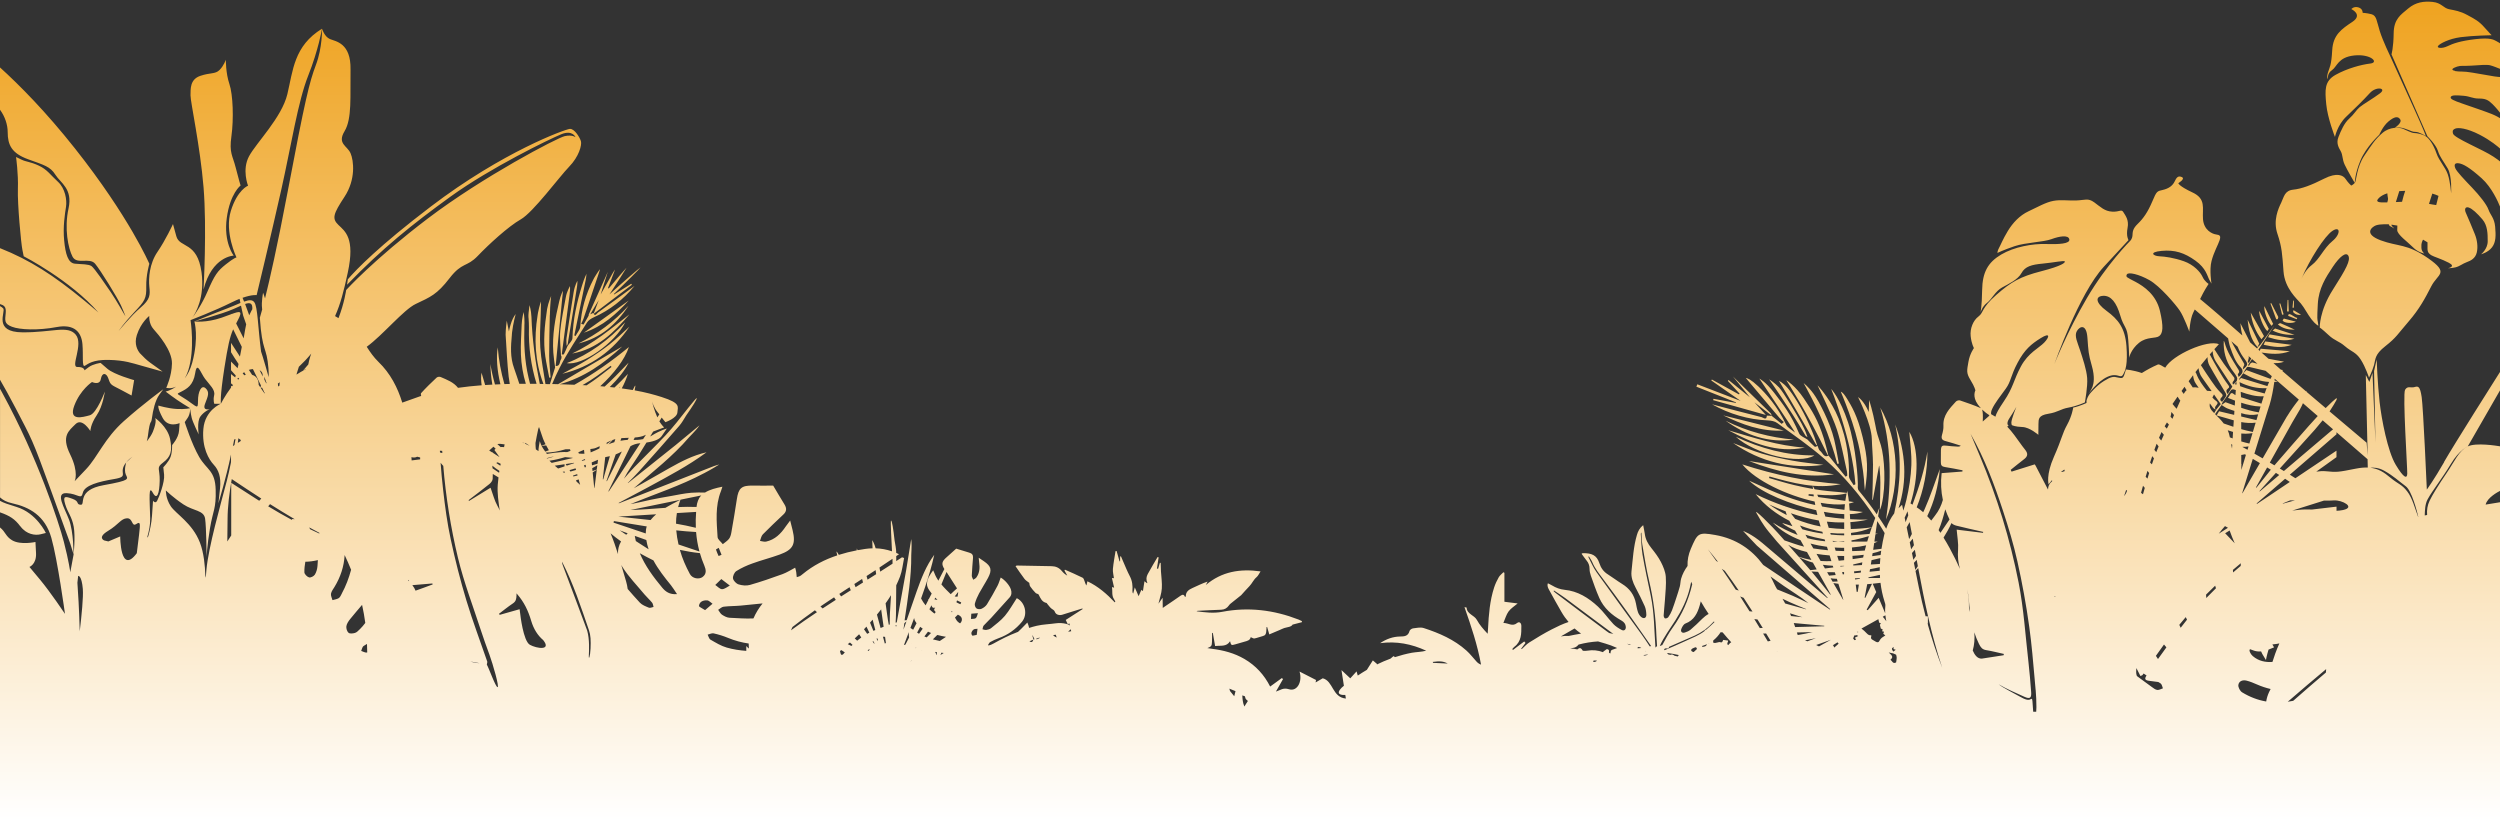
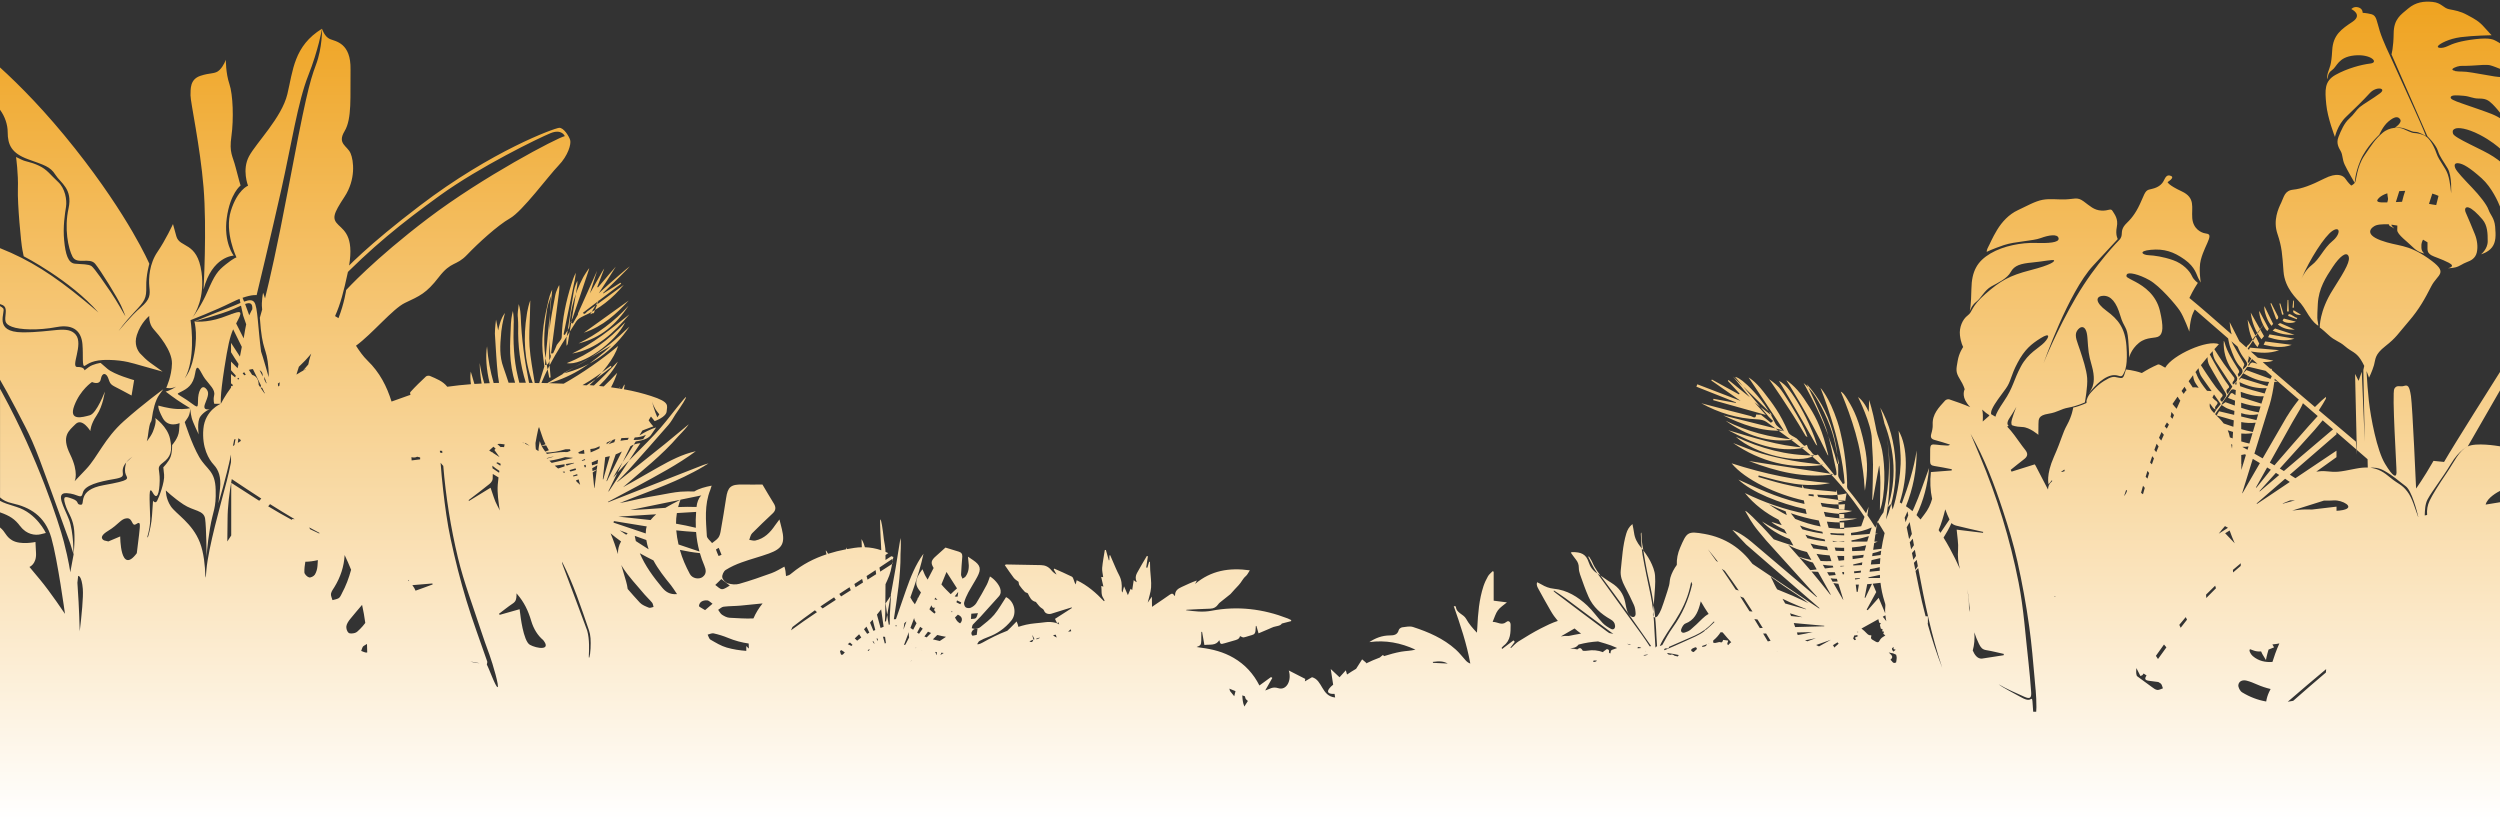
<svg xmlns="http://www.w3.org/2000/svg" id="Layer_1" version="1.1" viewBox="0 0 607.87 199.64">
  <rect x="0" y="0" width="607.87" height="199.64" fill="#333333" stroke="none" />
  <defs>
    <style>
      .st0 {
        fill: url(#linear-gradient);
      }
    </style>
    <linearGradient id="linear-gradient" x1="303.93" y1="199.7" x2="303.93" y2=".43" gradientUnits="userSpaceOnUse">
      <stop offset="0" stop-color="#fff" />
      <stop offset="1" stop-color="#efa320" />
    </linearGradient>
  </defs>
-   <path class="st0" d="M444.3,110.45c-4.61-9.7-9.95-18-9.95-18,0,0,2.19,1.35,4.23,4.4,2.04,3.06,3.46,5.23,4.91,9.84.41,1.33.71,2.69,1.06,4.03-.05,0-.09.05-.25-.27ZM549.33,83.54c-.93-1.92-1.88-3.86-2.82-5.8.24,2.43.71,4.77,2.39,6.66.15-.3.3-.6.43-.86ZM457.18,99.11c2.76,8.88,2.75,18.3,1.41,27.21,3.51-8.49,3.08-19.4-1.41-27.21ZM455.42,112.81c0,2.9-.11,5.81-.18,8.71.05,0,.09,0,.14,0,.51-2.77,1.01-5.55,1.52-8.32.09,0,.16,1,.27,2.71.11,1.71-.05,4.47-.08,8.12.15-.43.32-.84.42-1.26,1.14-4.84.68-11.66-.17-14.49-.86-2.83-.88-2.34-1.41-5.2-.52-2.86-1.45-5.84-1.45-5.84l-.1,2.94c-1.18-2.79-2.6-3.63-2.6-3.63,0,0,3.27,6.52,3.35,10.16.05,2.03.27,4.06.28,6.09ZM453.45,119.31c.79-5.27.73-7.7-.55-13.02-1.29-5.32-2.76-7.64-3.81-9.36-1.05-1.72-1.51-1.68-1.51-1.68,0,0,3.65,8.27,4.81,15.39,1.16,7.12.71,5.78,1.06,8.67ZM550.49,81.73c-1.12-1.98-2.17-3.85-3.23-5.72.29,2.38,1.11,4.53,2.61,6.49.28-.35.49-.61.62-.77ZM446.75,112.79c.12-.03.25-.06.37-.08-.37-1.92-.68-3.86-1.13-5.77-1.03-4.35-3.75-9.44-5.02-11.19-1.27-1.75-2.42-2.59-2.42-2.59,0,0,3.63,6.34,5.74,12.07,2.1,5.73,1.85,5.64,2.46,7.56ZM555.01,77.87c.18.68,2.31.88,3.23.34-.95-.25-1.9-.49-2.93-.75-.08.12-.2.28-.29.41ZM556.22,72.91c-.04.94-.08,1.87-.13,2.81.14,0,.28,0,.42.01-.04-.94-.07-1.87-.11-2.81-.06,0-.12,0-.18,0ZM557.6,75.92c.5.54,1.12.75,1.9.61-.61-.37-1.17-.71-1.84-1.12-.03.21-.14.44-.07.51ZM556.35,76.79c.7.28,1.4.56,2.09.84.04-.11.08-.22.13-.33-.75-.13-1.27-.91-2.06-.94-.05.15-.11.29-.16.43ZM553.81,77.62c.05-.2.2-.45.13-.6-.54-1.11-1.12-2.21-1.69-3.31-.07.02-.13.05-.2.08.47,1.28.94,2.57,1.41,3.85.12,0,.23-.02.34-.02ZM557.42,74.8c.11,0,.22.02.33.03,0-.58.01-1.15.02-1.72-.06-.01-.12-.02-.18-.03-.05.58-.11,1.15-.17,1.73ZM551.83,81.3c-.05.09-.17.35-.34.69,2.1.66,4.15,1.11,6.4.37-2.09-.37-4.05-.71-6.07-1.06ZM550.4,83.83c2.28.51,4.48.89,6.83.02-2.22-.28-4.3-.55-6.46-.83-.07.16-.19.43-.37.81ZM553.18,79.87c-.08.06-.27.22-.6.51,1.74.83,3.48,1.11,5.31,1.02-1.54-.5-3.08-1-4.71-1.53ZM552.7,78.73c-.7-1.42-1.4-2.83-2.12-4.3-.19,1.16.79,3.83,1.77,4.8.15-.21.27-.38.36-.5ZM554.23,73.82c.22.9.44,1.81.66,2.71.12-.03.25-.06.37-.09-.27-.89-.54-1.77-.81-2.66-.07.01-.15.03-.22.04ZM551.66,79.96c-.79-1.49-1.57-2.94-2.33-4.38-.13,1.11.98,4.01,1.95,4.92.16-.22.29-.41.39-.54ZM557.93,80.14c-1.15-.53-2.26-1.06-3.39-1.53-.18-.08-.46.1-.68.28,1.22,1.02,2.6,1.3,4.08,1.26ZM439.48,106.28c-.27-.71-.31-1.21-1.44-3.33s-4.37-7.58-5.47-8.75c-1.1-1.17-2.42-1.98-2.42-1.98,0,0,4.99,7.03,8.85,13.7.1.16.32.24.48.36ZM141.96,80.9c4.67-1.56,7.89-4.56,10.92-7.83-3.55,2.54-7.1,5.09-10.92,7.83ZM152.03,78.37c-4.04,4.28-8.62,7.75-14.22,9.92,3.7.75,11.74-4.89,14.22-9.92ZM153.04,76.44c-4.43,3.48-8.77,7.09-13.92,9.52,6.09-1.07,10.14-5.1,13.92-9.52ZM153.08,79.39c-1.62,1.46-3.17,3.01-4.89,4.36-1.8,1.41-3.71,2.68-5.65,3.89-1.88,1.17-3.87,2.17-5.81,3.24,6.97-1.67,12.36-5.58,16.34-11.49ZM428.36,110.28c-2.36-.7-4.64-1.69-6.95-2.55,6.64,4.56,13.94,6.43,21.96,5.29-2.49-.32-4.99-.55-7.46-1-2.54-.46-5.08-1.01-7.55-1.74ZM152.81,74.35c-3.46,3.84-7.54,6.86-12.15,9.16,5.36-1.3,9.21-4.63,12.15-9.16ZM137.76,82.07c-.1.66,0,1.34,0,2.01.1-.15.25-.29.28-.45.72-4.33,1.42-8.66,2.12-13,.31-1.73.23-2.34.23-2.34,0,0-.65,1.11-.91,2.76-.58,3.67-1.17,7.34-1.71,11.01ZM445.94,115.33c-6.93-1.08-13.63-2.13-20.68-3.23,6.83,2.62,13.44,4.23,20.68,3.23ZM594.27,112.32c2.36-4.12,12.46-20.08,13.6-21.88v4.48l-7.83,13.61s-2.07.86-4.14,4.31c-2.07,3.46-4.47,6.44-5.62,8.55-.66,1.21-.67,2.8-.71,3.94.19-.04.39-.07.58-.11-.1-1.23.08-2.37.6-3.46.63-1.34,2.18-3.87,4.15-6.75,1.97-2.88,2.95-5.42,5.14-6.47,2.01-.97,7.05-.15,7.83-.02v10.84c-.54.27-3.11,1.65-3.49,3.33,1.87-.31,3.08-.5,3.49-.57v77.52h-336.9s-.05.04-.08.06c0-.02,0-.04,0-.06H56.25l-.03.06H0v-71.45c1.4,1.12,1.34,2.16,2.95,3.12,2.05,1.22,5.67.41,5.67.41l.14,2.71c.14,2.71-1.6,3.36-1.6,3.36l2.56,3.07c2.56,3.07,6.08,8.34,6.08,8.34,0,0-1.79-13.14-3.32-18.51-1.53-5.37-5.33-7.46-9.52-8.38-1.37-.3-2.26-.79-2.95-1.43v-26.41c.18.34.37.67.56,1.03,8.66,15.87,13.73,31.46,14.95,36.16,1.22,4.7,1.57,7.43,1.57,7.43l.81-4.35s.47-4.27.02-6.75c-.45-2.48-1.43-3.33-2.06-5.43-.63-2.1-.05-1.99,1.77-1.33,1.82.66.77,1.37,2.01,1.44,1.24.07-1.1-3.57,5.56-4.76,6.65-1.19,5.88-1.47,5.39-2.59s.1-2.95.1-2.95c0,0,.64-.56,1.52-1.4-.51.36-1.02.8-1.52,1.4-2.18,2.65.98,3.39-2.88,4.04-3.86.65-7.25,1.53-7.67,3.35-.42,1.81-1.07.23-3.95.09s-.51,3.53.6,6.46,1.1,8.43,1.1,8.43l-.82-2.66-4.65-12.82c-4.65-12.82-4.69-12.5-8.6-20.03-1.51-2.91-2.78-5.15-3.83-6.97v-17.9c.31.16.59.35.79.57.69.78-2.6,5.77,4.69,5.82,7.29.04,10.98-1.78,12.94.56s-1.35,7.9.39,7.86c1.74-.04,1.74.82,1.74.82l1.04-.78c1.04-.78,2.88-1.03,2.88-1.03l1.64,1.42c1.64,1.42,6.51,2.77,6.51,2.77l-.62,3.74-2.43-1.3c-2.43-1.3-2.66-1.13-3.17-2.72-.51-1.59-1.58-1.64-1.87,0-.28,1.64-2.15.74-2.15.74,0,0-2.83,1.85-4.3,5.73-1.47,3.88,2.06,2.81,3.75,2.36,1.69-.45,3.67-5.76,3.67-5.76,0,0-.44,3.49-1.98,5.76-1.54,2.27-1.54,3.83-1.54,3.83,0,0-1.98-3.31-3.6-1.69-1.62,1.62-3.53,2.87-1.32,7.35,2.2,4.48,1.1,6.54,1.1,6.54l2.79-2.94c2.79-2.94,4.48-7.49,9.18-11.68,4.7-4.19,9.58-7.74,9.58-7.74l-.98,1.35c-.98,1.35-1.53,3.81-1.77,5.62-.23,1.81-.42-.14-.98,4.32-.07.52-.16.97-.28,1.37.65-.81,1.18-1.61,1.46-2.28,1.12-2.73.56-3.4.56-3.4,0,0,3.01,2.07,3.64,5.07.63,3.01.13,4.4-1.67,5.75-1.8,1.35-.78,1.4-.85,4.44s-.61,4.87-1.68,2.91-.77,1.26-.63,6.23c.04,1.53-.29,3.17-.76,4.72.1-.12.19-.23.28-.33.38-1.35.8-3.18.92-5.02l.25-3.64s.56.82,1,0c.44-.82,1.88-4.52,1.69-6.33l-.19-1.82s1.32-1.32,1.76-2.51.38-2.89.38-2.89c0,0,1.57-1.69,1.69-3.51l.13-1.82s-2.76,1.26-4.11-1.25c-1.35-2.51-1.03-3.01-1.03-3.01,0,0,2.26.69,4.39.82,2.13.13,3.32-.19,3.32-.19,0,0,.06,1.39-.63,2.39l-.69,1s1.69,5.33,3.51,8.47c1.82,3.14,3.89,3.26,4.01,7.97.13,4.7-.63,4.89-1.38,9.35s-.82,7.02-.82,7.02c0,0-.06-7.28-.37-9.35-.32-2.07-2.82-1.82-5.27-3.45-2.45-1.63-4.27-3.39-4.27-3.39,0,0-.06,1.94,1.19,3.83,1.25,1.88,5.27,4.11,7.09,8.84.95,2.47,1.25,5.64,1.32,8.11.07.27.1.43.1.43h0c.04-.6.09-1.23.16-1.91.52-5.62,3.33-15.41,4.96-21.65.34-1.29.68-2.85,1.02-4.53v-1.86c-1.17,5.62-3.07,11.87-3.07,11.87,0,0,.15-1.11.41-3.74.26-2.63-.34-4.37-1.53-5.64s-2.93-4.15-2.53-8.73c.4-4.58,4.25-6.11,4.25-6.11,0,0,1.04-2.02,2.47-3.92v-.44c.08.04.16.09.24.13.08-.1.17-.21.25-.31-.16-.14-.32-.28-.49-.42v-2.26c.34.27.68.55,1.02.82.04-.15.08-.31.13-.47-.18-.19-.35-.37-.52-.57-.21-.24-.42-.47-.63-.71v-2.11c.54.54,1.07,1.08,1.6,1.62.08-.34.16-.68.23-1.03-.33-.49-.65-.99-.97-1.48-.29-.46-.58-.92-.86-1.38v-2.27c.72,1.11,1.45,2.22,2.17,3.33.16-.92.31-1.67.45-2.36-.7-1.42-1.4-2.85-2.1-4.27-.84,1.96-1.29,4.02-2.13,9.38-1.14,7.27-.86,8.73-.86,8.73h-1.59s-.34-.74-.04-2.09c.3-1.35-1.1-2.49-2.21-3.97-1.11-1.48-1.93-4.4-2.4-1.4-.47,3-2.03,3.81-3.38,4.51s-1.23.31,1.31,2c2.54,1.7,2.75,2.45,2.75.21s.85-3.97,1.86-3.03c1.01.95.59,1.89-.14,3.76-.73,1.88,1.16,1.29,1.16,1.29,0,0-1.48.63-2.33,1.86-.85,1.23-.38,4.31-.38,4.31,0,0-1.44-2.96-1.69-4-.25-1.04-.4-2.39-.4-2.39l-1.76-1.08c-1.76-1.08-4.19-2.95-4.19-2.95,0,0,1.17-.23,2.55-1.2-1.28.62-2.4.29-2.4.29,0,0,1.34-2.81,1.39-5.94.04-3.13-3.26-6.98-4.47-8.32s-1.05-3.22-1.05-3.22c0,0-2.03,1.57-3.02,4.65-.71,2.22.19,3.73.74,4.41.9.95,1.65,1.69,2.5,2.3l3.03,2.18s-3.53-1.01-5.38-1.51c-1.85-.5-3.78-1.26-7.73-1.34-3.95-.08-5.04,1.01-5.8,1.43-.76.42-.34-2.53-.59-5.3-.25-2.77-1.85-4.95-6.3-4.11-4.45.84-8.91.67-10.84-.08s-1.68-1.51-1.51-3.36c.14-1.56-.44-1.86-1.43-2.17v-13.6c7.38,2.93,13.04,6.61,20.43,12.67,1.31,1.07,2.48,2.07,3.55,3,0,0,0,0,0,0-6.85-7.87-18.18-13.68-18.18-13.68l-.32-1.58c-.32-1.58-1.22-11.16-1.09-14.83.13-3.67-.45-7.73-.45-7.73l1.27.62c1.27.62,2.11.49,4.22,1.46,2.11.97,2.89,2.31,4.68,3.93,1.79,1.62,2.24,4.45,1.98,6.11s-.78,4.87-.45,8.18c.32,3.31.94,5.52,2.66,5.65,1.72.13,3.28.1,3.99.58.71.49,3.44,4.51,4.71,6.37s3.54,5.85,3.54,5.85c0,0-.2-.69-1.07-2.62s-4.93-8.51-6.29-10.16-4.45.29-5.51-1.74c-1.06-2.03-2.03-6.87-.97-11.7,1.06-4.84-1.93-6.19-3.19-8.21s-2.71-2.33-6.67-3.78c-3.97-1.45-4.93-3.48-4.93-6.58,0-1.77-.64-3.79-1.9-5.49v-10.27c4.78,4.33,11.15,10.76,18.25,19.72,13.25,16.73,18.09,28.05,18.09,28.05,0,0-.82,2.74-.75,5.57.06,2.83-.32,3.47-2.89,6.17s-3.82,4.6-3.82,4.6c0,0,0,0,0,0h0s0,0,0,0c0,0,2.98-3.69,5.34-5.7,2.37-2.01,2.33-3.09,2.12-5.1-.2-2.01,0-5.55,1.99-8.45,1.99-2.9,3.76-6.75,3.76-6.75l.81,2.95c.8,2.95,5.1,1.21,6.13,8.77.83,6.12-1.44,9.98-2.34,11.22.71-.94,2.4-3.32,3.76-6.47,1.77-4.1,2.46-5.06,4.49-6.67,2.02-1.61,2.59-1.69,2.59-1.69,0,0-2.97-6.15-1.37-11.31,1.61-5.16,4.18-6.13,4.18-6.13,0,0-1.53-3.86.24-7.15,1.77-3.3,7.96-9.41,9.32-15.11,1.37-5.71,1.58-11.72,8.43-15.91,0,0-.87,5.14-3.36,11.41-2.49,6.27-4.1,16.8-6.51,27.57-2.41,10.77-6.03,25.8-6.03,25.8,0,0-1.07-.18-3.43.65.12.29.25.6.38.93,1.17-.43,2-.52,2.49.16.82,1.13.87,6.1,1.64,11.99.13.41.27.82.4,1.24.52,1.64.97,3.31,1.44,4.97.03-.61.02-1.31-.05-2.12-.42-5.47-1.53-3.79-2.09-12.33,0,0,.19-.61.57-2.01,0-.08-.02-.16-.03-.24-.2-1.69.25-3.83.25-3.83,0,0,.2.51.47,1.38,1.12-4.48,2.96-12.52,5.44-25.62,4.32-22.86,5.35-26.96,6.94-31.17,1.59-4.21,1.48-8.76,1.48-8.76,0,0,.57,1.93,1.93,2.5,1.36.57,5.12.91,5,7.39-.11,6.48.4,11.94-1.45,15.01-1.85,3.07.66,3.53,1.45,5.35.79,1.82,1.31,6.37-1.45,10.58s-3.12,5.3-1.5,6.86c1.62,1.56,4.09,3.19,2.29,11.55-.98,4.55-1.77,7.64-3.1,10.62.28.16.56.33.83.5,1.41-3.6,1.87-6.84,1.87-6.84,0,0,6.66-7.38,19.92-17.44,13.26-10.06,31.41-19.59,33.24-19.98s2.61.26,2.61.26c0,0-.72-1.83-3.46-.72-2.74,1.11-17.24,8.16-26.91,15.15-9.37,6.77-16.66,12.64-25.18,21.44.07-.48.13-.93.18-1.31,2.13-2.48,7.62-8.13,20.11-17.64,17.57-13.39,32.78-18.87,33.89-18.94,1.11-.07,2.42,2.09,2.68,3,.26.91-.46,3.72-2.87,6.2s-8.75,11.1-11.76,12.8c-3,1.7-7.77,6.07-10.45,8.88s-3.79,1.44-6.86,5.42c-3.07,3.98-4.64,4.57-8.23,6.27-2.95,1.4-8.02,7.59-11.91,10.41.83,1.3,1.72,2.57,2.8,3.62,2.98,2.87,4.71,6.3,5.84,9.96,1.29-.48,2.68-.98,4.21-1.5.13-.04.26-.08.39-.12-.09-.3-.13-.57-.02-.69,1.19-1.32,2.48-2.56,3.78-3.78.2-.19.71-.26.97-.14,1.56.67,3.17,1.28,4.22,2.63,1.87-.27,3.8-.47,5.75-.62-.16-1.1-.18-2.14-.03-3.06.3.95.58,1.96.88,3,.58-.04,1.16-.07,1.75-.1-.28-1.61-.44-3.28-.47-5.01.27,1.71.65,3.36,1.11,4.98.44-.02.88-.04,1.32-.06-.81-3.35-1.05-6.55-.64-8.96.23,3.1.79,6.06,1.61,8.92.44-.01.87-.02,1.31-.03-.11-.59-.2-1.18-.27-1.78-.36-3.22-.49-6.46-.71-9.7-.02-.13-.03-.29-.03-.5,0-1.41.28-3.4.28-3.4l.52,2.61s.25-1.32.66-2.41c.4-1.09.99-1.83.99-1.83,0,0-.65,2.37-.88,4.44-.02.19-.04.38-.05.56,0,.03,0,.06,0,.08-.26,2.73-.44,5.46.55,8.14.46,1.24.83,2.5,1.26,3.75.53,0,1.06,0,1.58,0-.69-2.29-1.09-4.67-1.19-7.12-.1-2.41.11-4.83.18-7.25.07-1.59.48-3.08.48-3.08,0,0,.21,1.07.21,2.65,0,.17,0,.32-.02.46-.14,4.34,0,8.66,1.02,12.91.11.48.23.95.35,1.43.53,0,1.07,0,1.59.01-1.38-4.44-1.98-9.02-1.86-13.73.02-.71-.05-1.41-.08-2.12,0,0-.1-.51,0-1.47.1-.96.21-1.81.21-1.81,0,0,.4,1.14.48,2.86.19,5.5.93,10.92,2.03,16.29.29,0,.59,0,.88.02-2.04-5.44-2.34-11.02-1.41-16.74.02-.15.05-.33.09-.56.36-1.87.74-2.78.74-2.78,0,0-.04,1.95-.08,3.29,0,.01,0,.02,0,.03-.08,2.63-.27,5.26-.1,7.87.2,2.98.81,5.94,1.26,8.91.36,0,.72.02,1.08.02.42-1.35.84-2.7,1.26-4.06-.15-1.19-.34-2.38-.43-3.58-.31-4.26.46-8.4,1.44-12.52.36-1.56.9-2.57.9-2.57,0,0-.08,1.16-.21,2.14-.52,5.4-1.04,10.79-1.56,16.18,1.14.07.92-1.07,1.3-1.64.15-.22.11-.57.09-.9-.03.05-.06.09-.09.14-.08-2.06-.37-4.14-.18-6.18.25-2.74.88-5.45,1.35-8.18.24-1.34.98-2.65.98-2.65,0,0,.16.27-.07,2.08-.63,4.84-1.26,9.68-1.9,14.52.22,0,.47.04.52-.05.34-.65.6-1.34.89-2.02.41-.63,1.17-1.25,1.19-1.9.12-4.43,1.04-8.69,2.36-12.88.54-1.8,1.06-2.76,1.06-2.76,0,0-.12,1.37-.37,2.33-.87,4.22-1.74,8.43-2.6,12.65.1.05.19.11.29.16.4-.77,1.11-1.52,1.16-2.31.24-4.07,1.32-7.88,3.19-11.46.06-.14.14-.29.25-.47.81-1.36,1.35-2.02,1.35-2.02,0,0-.06.4-.44,1.45-1.19,3.54-2.37,7.08-3.57,10.62-.14.41-.37.8-.56,1.2.19.07.39.13.58.2.41-.72.83-1.45,1.24-2.17,0-.12,0-.24.04-.34,1.53-3.44,3.08-6.87,4.62-10.31-.58,1.83-1.16,3.66-1.74,5.49.97-1.71,1.94-3.42,2.9-5.13,0,0,.56-.95.58-.93.02.03-.37,1.03-.37,1.03-.45,1.16-.89,2.32-1.33,3.48.06.03.12.07.18.1,1.41-1.71,4.3-5.07,4.33-5.05s-2.59,4.13-4.14,6.48c2.64-2.43,7.47-6.61,7.54-6.55.06.07-4.27,4.39-6.5,6.48.02.03.05.07.07.1,1.39-.87,2.78-1.73,4.17-2.6.06.08.12.16.17.24-3.1,2.36-6.21,4.71-9.31,7.07.41.65.81-.14,1.05-.31,2.99-2.13,5.94-4.32,8.9-6.49-2.72,3.3-5.98,5.89-9.91,7.64-.62.28-1.3.71-1.65,1.26-2.28,3.63-4.71,7.19-6.65,11-.66,1.3-1.27,2.62-1.83,3.96.49.01.97.03,1.45.04,5.22-3.07,10.28-6.04,15.6-9.17-4.57,4.2-9.29,7.56-15.22,9.18,1.03.03,2.05.07,3.04.11.19,0,.37.01.55.02,4.62-2.61,9-5.67,13.24-9.17-.97,3.02-3.71,6.53-6.96,9.52.37.03.72.06,1.07.09,1.72-1.57,3.55-3.42,5.82-5.81-.85,1.82-2.52,3.9-4.58,5.92.39.04.77.08,1.14.12,1.12-1.04,2.21-2.14,3.27-3.31-.38,1.22-.89,2.39-1.49,3.52.95.12,1.84.26,2.67.4.43-.93.69-1.35.63-.9-.03.2-.09.55-.17.98,2.58.46,4.64,1.01,6.59,1.63,4.69,1.51,3.9,2.3,3.81,3.72-.09,1.42-2.92,2.39-2.92,2.39,0,0-.4-.5-.9-1.12-.21.35-.41.67-.57.92.6.96,1.16,1.48,1.16,1.48,0,0-1.28.45-2.67,1-.24.4-.48.8-.73,1.2.12-.06.24-.13.36-.2,2.29-1.41,3.7-1.73,3.7-1.73,0,0-.65.95-1.21,1.77-.46.68-1.44,1.3-3.74,1.63-.66,1.09-1.33,2.17-2.01,3.25-1.16,1.84-2.47,3.58-3.48,5.55.84-.94,1.64-1.9,2.52-2.8,2.53-2.6,5.13-5.11,7.6-7.75.95-1.01,1.84-2.08,2.73-3.16,1.12-1.38,4.75-6.09,4.85-5.88.11.22-.98,1.96-2.56,4.21-.54.87-1.03,1.77-1.69,2.53-3.2,3.7-6.47,7.36-9.73,11.01-.88.99-1.84,1.91-2.77,2.86.02,0,.04.02.06.03,3.85-3.08,7.71-6.15,11.56-9.23.14-.11,5.82-4.81,5.82-4.81t-.43.59c-.43.59-2.14,2.35-2.14,2.35h0c-3.98,4.64-8.82,8.36-13.41,12.36,2.93-1.58,5.78-3.28,8.67-4.9,2.85-1.6,5.75-3.12,9.01-3.84-2.24,1.66-4.58,3.12-6.97,4.5-2.37,1.37-4.79,2.67-7.2,3.98-2.39,1.3-4.8,2.56-7.2,3.84.02.03.04.06.06.09,6.93-2.72,13.87-5.43,20.8-8.15,0,0,1.84-.73,2.38-.93.54-.2,1.22-.36,1.22-.36,0,0-1.95,1.24-3.76,2.16,0,0,0,0-.01,0-5.7,3.03-11.86,5.02-17.83,7.47,1.65-.28,3.26-.7,4.87-1.04,1.62-.35,3.26-.62,4.89-.91,1.68-.3,3.36-.67,5.05-.81,1.1-.09,2.21-.07,3.33-.05,1.2-.74,2.64-1.1,4.23-1.42-.18.55-.24.8-.34,1.05-1.46,3.64-1.06,7.44-.83,11.19.04.6.83,1.15,1.27,1.73.51-.43,1.11-.78,1.51-1.3.31-.4.47-.98.56-1.5.47-2.7.94-5.4,1.34-8.11.4-2.74,1.14-3.39,3.95-3.33,1.71.04,3.42,0,4.89,0,.9,1.51,1.8,3.07,2.75,4.59.56.9.54,1.67-.24,2.41-1.69,1.61-3.4,3.19-5.03,4.86-.38.38-.47,1.05-.69,1.59.5.06,1.02.27,1.48.17,2.16-.47,3.6-1.92,4.79-3.69.28-.41.59-.81,1.07-1.44.25,1.01.43,1.7.6,2.39.8,3.36.13,4.7-3.15,5.89-2.19.8-4.47,1.37-6.66,2.17-1.34.48-2.67,1.08-3.87,1.84-.49.31-.91,1.24-.82,1.79.09.56.78,1.27,1.35,1.45.86.27,1.91.38,2.77.13,2.67-.76,5.29-1.67,7.9-2.62,1.07-.39,2.06-1.03,3.09-1.57.22.67.35,1.47.39,2.3.18-.06.36-.12.55-.17.33-.09.62-.36.9-.58,2.56-2.11,5.39-3.55,8.4-4.54-.22-.78-.26-1.15-.04-.81.1.15.24.38.42.68,1.42-.45,2.87-.81,4.35-1.09,0-.3.03-.47.03-.47l.17.43c.61-.12,1.23-.22,1.86-.31.6-.09,1.19-.14,1.79-.15-.06-1.08-.07-1.99-.07-1.99,0,0,.52.83.82,1.99,1.33.04,2.66.28,3.98.73-.08-1.92-.43-7.57-.22-7.49.23.09.55,2.11.85,4.86.17,1.01.39,2.01.4,3.02h0c.22.1.45.21.68.31-.22.15-.45.3-.68.46,0,.41,0,.81,0,1.21.47-.31.94-.61,1.41-.92.17.06.34.12.5.18-.32,1.51-.45,3.08-.99,4.51-.28.72-.59,1.43-.92,2.12-.02,2.28-.04,4.55-.06,6.83,0,.75-.05,1.51-.09,2.26.09-.03.18-.05.28-.08.77-4.26,1.53-8.52,2.3-12.78.03-.18,1.21-7.46,1.21-7.46l.07.73c.07.73-.06,3.18-.06,3.18h0c.05,5.34-.84,10.58-1.62,15.84.15-.03.32-.03.51-.03.83-2.36,1.62-4.72,2.45-7.07,1.09-3.08,2.27-6.13,4.25-8.83-.59,2.72-1.39,5.36-2.27,7.97-.3.89-.61,1.77-.93,2.65.32.61.69,1.17,1.1,1.67.23-.45.47-.91.7-1.36-.02-.06-.03-.12-.05-.18.06,0,.11-.02.15-.02.23-.44.45-.87.68-1.31-.2-.25-.39-.51-.58-.78-.32-.45-.6-1.07-.57-1.6.06-1.2.71-2.19,1.51-3.27.15.32.22.47.28.63.25.69.59,1.31.98,1.89.48-.93.96-1.85,1.44-2.78,0,0,0-.02.02-.05-.77-1.25-.63-1.85.61-2.92.81-.7,1.59-1.42,2.27-2.04,1.04.32,2.11.67,3.19.98.64.18.94.55.9,1.21-.11,1.45-.24,2.89-.3,4.35-.02.34.22.68.35,1.02.26-.18.59-.3.76-.54.81-1.12.87-2.39.68-3.7-.05-.31-.06-.62-.11-1.11.54.36.91.61,1.27.86,1.77,1.22,2.02,2.12,1,4.04-.68,1.28-1.49,2.5-2.18,3.78-.42.78-.78,1.61-1.02,2.46-.1.35.09.95.37,1.17.28.22.89.26,1.23.11.51-.23,1.04-.62,1.34-1.09.91-1.46,1.75-2.98,2.56-4.5.33-.63.52-1.33.78-2.01,1.02.58,2.15,1.9,2.47,2.87.24.71.2,1.4-.31,1.97-1.48,1.67-2.98,3.33-4.49,4.98-.58.64-1.24,1.21-1.81,1.86-.19.22-.2.6-.29.9.31.06.64.21.93.16.4-.06.86-.18,1.16-.43,1.16-.95,2.4-1.86,3.36-3,1.1-1.31,1.93-2.85,2.89-4.29,2.03.98,2.74,3.94,1.27,5.72-1.52,1.85-3.41,3.2-5.69,4.01-.71.25-1.4.58-2.05.94-.24.14-.36.49-.54.75.05.02.1.04.15.06.42-.06.79-.22,1.16-.43,1.87-1.05,3.79-2.02,5.79-2.78.07-.02.14-.05.21-.08.52-.48,1.03-.98,1.52-1.5.24-.25.48-.49.75-.77.2.43.34.87.43,1.31.61-.2,1.24-.38,1.86-.52,1.5-.35,3.07-.38,4.61-.6.86-.12,1.7-.08,2.54.13.5.13.75.23.91.46-.05-.19-.09-.38-.14-.57-.08.04-.25.14-.38.2-.17-.35-.32-.66-.5-1.04,1.32-.85,2.71-1.74,4.11-2.64-.02-.05-.04-.1-.06-.15-.62.19-1.24.38-1.85.57-1.02.32-2.04.65-3.07.96-.68.21-1.53-.03-1.75-.67-.17-.47-.5-.56-.81-.8-.42-.32-.72-.79-1.07-1.19-.06-.06-.09-.18-.15-.2-1.13-.23-1.49-1.15-1.93-2.04-.1-.2-.54-.2-.73-.39-.48-.5-.94-1.03-1.33-1.6-.17-.25-.17-.63-.22-.86-.41-.33-.87-.58-1.16-.96-.76-.99-1.45-2.04-2.18-3.09.15-.09.22-.17.3-.17,2.83.05,5.67.1,8.5.16,1,.02,1.82.4,2.47,1.19.35.43.77.81,1.31,1.1-.23-.41-.46-.83-.69-1.24.04-.07.08-.13.12-.2,1.44.64,2.89,1.26,4.3,1.96.25.12.36.56.48.87.13.33.2.69.44,1.01.08-.32.15-.64.24-1.02,2.63,1.25,4.71,3.07,6.64,5.11.05-.04.1-.09.15-.13-.1-.21-.18-.43-.31-.61-.62-.89-.34-1.93-.5-2.97.2.06.38.12.52.16-.18-.78-.35-1.52-.54-2.35.37.03.53.05.49.04-.09-.75-.31-1.51-.25-2.25.13-1.45.42-2.89.64-4.33.09,0,.18-.02.26-.03.24.84.47,1.67.71,2.51.05,0,.09,0,.14-.01,0-.38,0-.76.01-1.14.06-.03.13-.05.19-.08.19.44.38.89.57,1.33.52,1.17.99,2.38,1.59,3.51.61,1.14.72,2.32.64,3.56-.01.21,0,.42.18.68.11-.43.22-.85.39-1.51.33.75.58,1.33.93,2.14.27-.64.46-1.07.67-1.55.12.1.26.22.38.32.12-.79.24-1.54.37-2.41.31.23.47.36.64.49.02-.09.06-.16.04-.2-.32-.69-.22-1.39.11-2.01.76-1.41,1.59-2.78,2.4-4.16.09.02.17.05.26.07-.14.91-.28,1.82-.42,2.73.1.02.19.04.29.06.14-.48.29-.96.43-1.45.07,0,.13,0,.2.01.02.67.02,1.34.06,2.02.08,1.41.31,2.82.21,4.22-.08,1.22-.53,2.42-.82,3.69.29-.42.58-.84,1.01-1.46.01.91.02,1.6.04,2.48.37-.26.64-.44.9-.62,1.14-.78,2.3-1.54,3.43-2.35.52-.37.86-.29,1.08.29.1-.05.19-.08.19-.11-.02-1.13.71-1.64,1.62-2.05,1.2-.54,2.38-1.13,3.68-1.57-.13.26-.27.52-.43.84,3.88-3.27,8.29-4.01,13.31-3.31-.4.6-.6,1.09-.96,1.39-.76.63-1.1,1.55-1.77,2.23-.66.67-1.28,1.39-1.91,2.08-.02.02-.04.05-.06.07-.88.7-1.76,1.4-2.63,2.1-.14.11-.26.26-.36.4-.46.65-1.04,1.02-1.88,1.05-1.89.06-3.78.17-5.66.26-.11,0-.22.03-.32.12,2.08.26,4.09.54,6.23.13,6.34-1.22,12.54-.46,18.56,1.88.28.11.54.25.81.38,0,.09,0,.18,0,.26-.68.18-1.37.36-2.27.59-.32.59-1.23.59-2.01.83-.38.12-.73.32-1.1.47-.81.35-1.62.69-2.55,1.08-.19-.67-.36-1.23-.52-1.79-.05,0-.09,0-.14-.01-.03.37-.06.75-.08,1.12-.03.55-.23.95-.84,1.09-.69.17-1.34.45-2.03.58-.25.05-.56-.19-.9-.32-.17.78-.84.91-1.48,1.09-.74.2-1.48.43-2.22.64-1.04.3-1.07.28-1.33-.74-.86,1.42-2.29.99-3.63,1.17-.2-1.11-.38-2.15-.56-3.19-.06,0-.12,0-.18,0,0,.72,0,1.44-.02,2.16-.03,1-.17,1.17-1.13,1.53.38.06.75.12,1.13.17,2.78.35,5.44,1.05,7.88,2.47,2.78,1.62,4.83,3.89,6.26,6.71.99-.72,1.91-1.39,2.82-2.05.11.07.22.14.32.21-.58,1.02-1.16,2.04-1.74,3.06,1.11-.32,1.7-1.03,3.21-.56,1.94.61,3.3-1.84,2.53-4.31,1.45.74,2.73,1.39,4.01,2.05-.03.2-.07.4-.1.6.58-.33,1.15-.67,1.74-1.01,2.59.67,2.26,4.6,5.62,4.93-.05-.3-.09-.59-.14-.89-.22.02-.45.02-.67,0-.98-.1-1.18-.58-.58-1.34.23-.3.51-.57.81-.8.03-.03.06-.05.1-.08-.19-1.2-.38-2.43-.59-3.81.9.83,1.45,1.35,2.14,2,.51-.56.95-1.05,1.53-1.69.09.33.18.62.29,1.02.72-.49,1.46-.95,2.21-1.39.5-.8.98-1.55,1.46-2.3.34.29.67.58,1.01.86,0,.04-.02.09-.03.13,1.07-.53,2.18-1,3.31-1.42.24-.21.48-.41.73-.61l.32.2-.02.06c1.35-.44,2.73-.81,4.16-1.08.58-.11,1.17-.14,1.76-.21.58-.07,1.15-.13,1.73-.29-3.57-1.65-7.27-2.37-11.21-1.83,1.48-.99,3.09-1.6,4.89-1.62,1.04-.01,1.94-.09,2.27-1.34.07-.28.54-.6.85-.64.87-.11,1.83-.33,2.62-.07,3.76,1.22,7.38,2.79,10.37,5.47.91.81,1.65,1.81,2.48,2.71.28.3.61.54,1.07.71-.87-4.78-2.39-9.32-4.03-13.98.33.07.52.08.52.11.09,1.61,1.85,1.81,2.49,2.99.66,1.21,1.58,2.27,2.63,3.37.03-.43.07-.86.09-1.29.17-3.39.43-6.77,1.5-10.02.28-.84.66-1.65,1.1-2.42.27-.47.75-.83,1.14-1.23.08.05.16.1.24.14v7.04c1.12.14,2.23.28,3.22.41-.79.67-1.65,1.19-2.2,1.94-.56.76-.81,1.74-1.27,2.8,1.24,0,2.17.97,3.32.03.57-.47,1.05-.01,1.05.7,0,1.87.04,3.76-1.69,5.06-.2.15-.34.37-.51.55.05.08.1.16.15.24.92-.69,1.83-1.39,2.75-2.08.1.12.21.24.31.36-.35.46-.7.93-1.05,1.39.04.04.09.08.13.12.61-.55,1.16-1.2,1.85-1.63,1.78-1.12,3.59-2.22,5.46-3.18,1.32-.68,2.67-1.33,4.08-1.79-.65-.76-1.23-1.57-1.74-2.46-1.01-1.76-2.01-3.52-2.97-5.3-.25-.47-.57-.98-.32-1.65.38.2.72.34,1.03.53.93.56,1.92.94,3,1.05,3.24.31,5.86,1.96,8.15,4.09,1.37,1.27,2.45,2.87,3.74,4.24.56.59,1.3,1.05,2.03,1.44.58.31,1.04-.08,1-.74-.05-.74-.44-1.2-1.11-1.58-2.3-1.3-4.25-3.01-5.34-5.47-.79-1.77-1.41-3.61-2.06-5.43-.19-.53-.31-1.11-.31-1.67,0-.78-.25-1.41-.73-2-.42-.52-.8-1.08-1.21-1.64.15-.08.21-.14.27-.14,2.23-.03,3.42.48,4.06,2.44.37,1.14,1.01,2.06,2.06,2.71,1.17.74,2.27,1.59,3.46,2.32,1.81,1.11,2.96,2.65,3.37,4.75.14.71.26,1.44.5,2.13.16.45.45.91.81,1.19.65.51,1.26.19,1.22-.62-.03-.69-.12-1.43-.4-2.05-.68-1.54-1.45-3.04-2.23-4.53-.65-1.24-1.13-2.52-.98-3.92.33-2.98.47-6,1.33-8.89.25-.87.67-1.68,1.51-2.35.15.79.31,1.47.4,2.16.17,1.31.77,2.39,1.59,3.41.86,1.07,1.71,2.2,2.34,3.42.57,1.11,1.09,2.37,1.17,3.59.14,1.87-.1,3.76-.21,5.64-.08,1.24-.24,2.49-.31,3.73-.02.25.17.69.33.73.24.05.65-.1.8-.31.36-.51.67-1.07.9-1.66.39-1.01.72-2.05,1.06-3.08.29-.9.6-1.8.84-2.71.16-.61.14-1.27.31-1.88.33-1.14.88-2.17,1.57-3.11-.06-1.41.21-2.81.8-4.18,1.64-3.8,1.79-4.09,5.96-3.35,5.09.91,8.85,3.51,11.64,7.28,4.5,3.02,8.99,6.04,13.49,9.05.91.61,1.83,1.21,2.74,1.81.02-.04.03-.08.05-.12-5.94-5.15-11.89-10.3-17.83-15.45,0,0-1.29-1.34-2.32-2.45l-1.03-1.11s2.06.71,4.73,2.97c5.25,4.45,10.5,8.91,15.75,13.36.03-.02.06-.05.09-.08-4.11-4.55-8.21-9.1-12.32-13.65,0,0-.27-.29-1.95-2.33-1.68-2.04-2.43-3.59-3.08-4.69-.65-1.09,3.2,2.55,6.33,6.13.17.2.35.4.52.59,1.5.48,3.1,1.13,4.77,1.52-.29-.53-.59-1.05-.88-1.58-2.58-.99-4.93-2.4-6.74-4.28,1.95,1.24,3.95,2.25,6.04,3.02-.02-.03-.04-.07-.06-.1,0,0-.2-.34-.56-.96-.59-.27-1.18-.57-1.76-.9-.48-.28-.96-.54-1.37-.96.84.25,1.67.52,2.5.79-.16-.27-.33-.56-.52-.88-.08-.15-.16-.29-.24-.44-3.12-1.58-5.98-3.75-8.19-6.48,2.33,1.14,4.67,2.11,7.03,2.93,0-.05-.01-.08-.01-.08,0,0,.04.04.11.11,2.6.9,5.23,1.61,7.88,2.13-.1-.39-.19-.78-.28-1.18-6.29-1.39-13.12-4.14-16.32-7.18,6.93,3.22,10.98,4.83,16.08,5.92-.05-.29-.1-.58-.15-.85-6.66-1.47-14.28-5.01-17.58-9.03,7.97,2.58,15.84,4.21,23.93,4.79-5.97,1.32-11.66-.27-17.34-1.85-.03.13-.06.25-.09.38,2.03.58,4.05,1.22,6.11,1.71,1.51.36,3.04.68,4.57.94-.05-.48-.07-.77-.07-.77,0,0,.18.29.47.84.54.09,1.07.17,1.61.25,2.06.29,4.14.38,6.22.64.07-.32.12-.49.12-.49l.08.51s.06,0,.1.01c-.03,0-.06.02-.09.02.04.25.1.62.18,1.15.04.28.08.56.11.85.42.06.83.12,1.24.18-.36.15-.76.26-1.19.35.05.52.09,1.07.13,1.69,1.01.12,2.08.24,3.23.37-.84.31-1.93.48-3.18.52.02.39.05.8.08,1.24,1.42.08,2.85.12,4.29.1-1.43.31-2.85.51-4.25.61.02.28.04.55.06.85.02.26.04.53.05.82,1.68-.03,3.39-.17,5.14-.41.29-.83.57-1.61.81-2.28-3.46-5.26-7.49-10.08-12.24-14.26-3.63-3.2-7.67-5.94-11.58-8.81-.6-.44-1.49-.61-2.26-.64-4.86-.21-9.37-1.57-13.6-3.91,4.02,1.05,8.03,2.12,12.06,3.12.36.09,1.21.89,1.26-.38.41.02.82.04,1.23.06,0-.02-.01-.04-.02-.05.02.02.05.04.07.06l-.04.04c.79.63,1.58,1.27,2.37,1.9.18-.15.35-.3.53-.45-.37-.34-.77-.65-1.09-1.03-2.73-3.22-5.45-6.46-8.17-9.69.4.07,1.19.31,3.02,2.03,1.83,1.72,4.74,4.93,6.77,9.3.38.81,1.44,1.31,2.18,1.95.08-.1-8.67-13.12-8.67-13.12,0,0,1.44.67,3.63,3.49,2.19,2.83,4.06,5.24,6.03,9.84.28.67,1.34,1.01,2.04,1.5.59.59,1.15,1.21,1.78,1.75.09.08.43-.12.68-.21,0-.03-.02-.05-.02-.07.02.02.05.04.07.05l-.04.03c.18.4.26.96.58,1.18.65.45.88,1.77,2.1,1.17,0-.02,0-.03-.01-.05.02,0,.04,0,.06.03l-.05.04c1.37,1.7,2.74,3.41,4.12,5.11.13-.08.26-.17.4-.26-.02-.34,0-.69-.07-1.01-.78-3.4-1.38-6.86-2.44-10.18-1.01-3.16-4.71-10.76-4.71-10.76,0,0,1.66,1.63,3.63,5.01,1.97,3.38,4.2,9.61,4,17.02-.02.73.74,1.48,1.14,2.23.15-.07.29-.14.43-.21-.75-10.66-5.89-23.19-5.89-23.19,0,0,2.14,2.19,4.12,8.18,1.99,5.99,2.39,14.23,2.37,14.9s-.11,1.23.23,1.65c1.55,1.87,3,3.79,4.37,5.77.37-.97.61-1.58.61-1.58,0,0-.11.8-.28,2.06.68.99,1.33,2,1.96,3.01.45-1.33,1.09-2.58,1.95-3.73,1.62-7.13,1.86-14.32.23-21.62,2.6,6.87,2.99,13.68.81,20.38.28-.29.56-.58.87-.85.11.47.21.94.31,1.42.28-.88.55-1.76.75-2.65.64-2.75,1.09-5.59,1.2-8.4.1-2.8-.33-5.62-.5-8.11,2.32,3.86,2.28,11.17.29,17.41.16.1.33.21.49.31,1.56-4.19,2.94-8.45,3.62-12.92.02,4.79-.89,9.31-2.6,13.56.55.36,1.08.74,1.56,1.18,0,0,.02.02.02.02.12-.25.23-.5.35-.75,1.43-3.21,2.5-6.58,3.69-9.75-.35,4.07-1.34,7.91-3.06,11.45.34.35.67.71.98,1.07.3-.41.61-.82.92-1.22.94-1.2,1.53-2.46,1.9-3.79-.45-2.08-.56-4.24-.3-6.52,1.66-.13,3.36-.26,5.06-.39,0-.1,0-.2.02-.3-1.42-.27-2.83-.59-4.26-.79-.77-.11-1.02-.42-1.01-1.19.07-5.27-.55-3.93,4.09-3.78.23,0,.45.04.76-.22-1.22-.38-2.42-.8-3.66-1.11-.88-.22-1.16-.61-.91-1.51.21-.72.39-1.5.35-2.23-.14-2.57,1.5-4.19,3.02-5.87.2-.23.72-.38,1-.29,1.72.57,3.44,1.18,5.1,1.89-.27-.28-.53-.58-.76-.91-1.41-1.97-.59-3.41-.59-3.41,0,0-.13-.82-1.21-2.56s-.82-2.36-.49-4.36c.33-2,1.34-3.38,1.34-3.38,0,0-.59-1.02-.79-2.89-.2-1.87.62-3.84,1.9-4.79s.65-2.01,4.3-5.22c3.65-3.21,5.84-4.46,10.92-5.77,5.08-1.31,5.9-2.1,5.77-2.39-.13-.3-2.59.26-5.35.52-2.76.26-4.3.69-5.18,2.3s-3.05,2.59-4.72,3.51c-1.67.92-2.46,2.82-3.67,3.74-1.14.86-1.56,2.24-1.6,2.41.04-.16.36-1.48.42-5.53.07-4.33,1.41-6.72,4.63-8.63,3.21-1.9,7.68-2.66,10.83-2.56,3.15.1,5.97-.03,5.74-1.15s-2.43-.75-4.36-.03c-1.94.72-6.23.79-8.96,1.71-2.72.92-4.17,1.64-4.17,1.64,0,0,0-.52.39-1.21.39-.69.92-2.1,2.13-4.1,1.21-2,2.89-3.81,5.05-4.82,2.17-1.02,4.23-2.2,6.04-2.53,1.8-.33,3.44-.03,5.58-.1,2.13-.07,2.82-.66,4.36.46,1.54,1.12,2.53,2.17,4.36,2.26,1.84.1,2.23-.69,2.72.13s1.41,1.87,1.02,3.84c-.39,1.97.23,2.95.23,2.95l-6.01,6.49c-6.01,6.49-12.03,23.69-12.03,23.69,0,0,3.14-7.92,7.92-16.08,4.77-8.16,10.52-13.91,10.52-13.91,0,0,.49-.43.56-1.28.07-.85-.03-1.61,1.31-2.89,1.34-1.28,2.43-2.85,3.51-5.41,1.08-2.56,1.15-2.49,2.59-2.82,1.44-.33,2.36-1.05,2.82-2,.46-.95.82-1.54,1.77-1.12.95.43-.85,1.48-.85,1.48,0,0,.07.69,3.44,2.26,3.38,1.57,2.36,3.84,2.56,6.5.2,2.66,2.23,3.58,3.15,3.71.92.13,1.25.3.89,1.41s-1.41,2.89-1.97,5.08c-.56,2.2,0,5.48,0,5.48l-.52-.92c-.52-.92-.75-2.79-3.41-4.69-2.66-1.9-4.99-2.66-8.2-2.36-3.21.3-2.03,1.25-.59,1.31,1.44.07,3.58.36,6,1.21s4,2.62,4.53,3.77c.52,1.15,1.48,1.74,1.48,1.74l-.75,1.21c-.34.55-.82,1.47-1.31,2.47,2.56,2.1,6.48,5.51,10.28,8.86-.26-.96-.42-1.96-.49-2.99.8,1.57,1.6,3.13,2.38,4.67.57.51,1.14,1,1.69,1.49.06-.11.13-.22.19-.33h-.03s0,0,.01-.02c0,0,0,0,0,0,.23-.21.5-.4.68-.65,1.07-1.47,2.13-2.95,3.19-4.42,0,0,.02,0,.02.02-1.25,1.9-2.5,3.79-3.75,5.69.11.1.22.19.32.29.1-.23.17-.4.23-.53,2.36.21,4.65.4,7.09.61-2.34.88-4.58.68-6.88.32.6.53,1.17,1.04,1.71,1.52,1.26.24,2.51.47,3.77.7-.19.06-.38.15-.57.19-.67.15-1.34.19-2,.17.39.35.77.68,1.11.98.21.19.44.39.69.61.14.02.28.04.42.07,0,.1,0,.19-.02.29,1.5,1.3,3.52,3.04,5.72,4.91.1-.1.16-.16.16-.16,0,0-.01.1-.05.26,1.51,1.29,3.1,2.64,4.66,3.96,1.21-1.21,2.21-2.13,2.67-2.46v.43c-.44.77-.95,1.71-1.72,2.84,4.81,4.08,9.01,7.61,9.01,7.61l.25,3.17-.45-19.63.86,1.68.77-2.21.72,16.96-.34-17.39.63-2.79s.23,6,.71,10.28c.48,4.27,1.97,12.06,3.94,15.32,1.97,3.27,2.74,3.41,2.79,2.16.05-1.25-1.15-19.36-.53-20.41.62-1.06,1.39-.38,2.31-.67s1.34-.14,1.73,2.45c.38,2.59,1.25,22.48,1.25,22.48,0,0,1.73-2.35,4.23-6.72ZM441.02,120.71c-.02-.17-.04-.33-.06-.49-.4-.03-.79-.05-1.19-.08,0,.13-.02.26-.03.38.43.06.85.12,1.28.18ZM434.45,125.24c-.11-.32-.21-.63-.28-.91-1.36-.51-2.71-1.08-4.05-1.69,1.41,1,2.86,1.86,4.33,2.6ZM158.55,97.7s.6,2.31,1.28,3.78c.16-.24.32-.49.48-.73-.17-.22-.34-.43-.5-.63-.82-1.02-1.25-2.42-1.25-2.42ZM143.51,76.43c.25-.11.5-.23.75-.35.03.06.06.12.09.17.42-1.1.84-2.21,1.25-3.31-.7,1.16-1.39,2.32-2.09,3.49ZM20.15,143.29c-.3-3.53-1.15-3.25-1.15-3.25l-.18,1.65.29,4.7c.1,1.7.2,4.38.28,7.11.47-3.96.9-8.43.75-10.22ZM33.11,127.42c-1.12.77-.77-1.47-2.24-1.4-1.47.07-1.96,1.47-4.62,3.08s-.91,2.31-.91,2.31l1,.24,2.89-1.22s-.02,9.51,4.03,4.08c.19-1.45.41-3.21.55-4.48.28-2.58.42-3.37-.7-2.6ZM67.56,93.27c.03.23.06.47.09.7.09-.05.19-.11.28-.17.03-.28.06-.57.09-.85-.15.11-.31.21-.45.31ZM63.13,90.03c.25.5.5,1,.76,1.5,0-.27-.02-.52-.09-.74-.1-.34-.35-.59-.67-.77ZM61.5,89.74c-.33.02-.66.09-.99.19.26.4.53.8.79,1.21,1.32.38,1.59,1.56,1.59,2.43.14.21.28.42.42.64.03-.08.08-.24.15-.46-.65-1.33-1.31-2.67-1.96-4ZM59.6,73.92c.33.87.68,1.8,1,2.74.4-.92.75-1.47.75-1.47.09-1.52-.55-1.68-1.75-1.28ZM59.24,82.3c.12-.64.24-1.34.37-2.19.07-.44.16-.86.25-1.26-.14-.4-.28-.8-.42-1.2l-.32-.93s-.24-1.09-.52-2.4c-.54.23-1.14.51-1.81.81-2.96,1.3-9.53,3.03-9.53,3.03,0,0,4.55-1.88,8.01-3.18,1.22-.46,2.28-.94,3.19-1.32-.07-.33-.14-.67-.21-1-.56.23-1.18.5-1.87.84-4.18,2.09-10.05,4.34-10.05,4.34,0,0,1.12,7.07-.58,12.29-.25.75-.53,1.37-.84,1.89.73-.97,1.4-2.24,1.84-3.87,1.65-6.13.52-9.99.52-9.99,0,0,2.82.39,6.63-.92.89-.3,1.66-.6,2.31-.84v-.13s.04.07.06.11c2.09-.77,2.82-.89,1.57,1.46-.15.28-.29.55-.42.81.61,1.22,1.23,2.44,1.84,3.65ZM59.37,90.49c-.12.09-.25.19-.37.29.14.16.28.31.42.47.11-.05.23-.09.34-.13-.13-.21-.26-.42-.39-.63ZM57.96,106.57c-.03.22-.05.44-.08.67-.02.15-.04.3-.06.45.23-.15.47-.3.7-.46,0-.08.01-.16.02-.25-.19-.14-.38-.28-.58-.42ZM57.7,92.11c.08.06.15.12.23.18.08-.07.15-.14.23-.2-.08-.08-.16-.16-.23-.24-.08.09-.15.18-.23.26ZM56.63,108.46c.13-.08.25-.17.38-.25.09-.49.18-.98.26-1.47-.11.04-.22.08-.32.12-.11.53-.21,1.06-.32,1.6ZM63.54,121.23c-2.41-1.56-4.8-3.14-7.19-4.74-.56,3.29-1.02,6.56-1.02,9.95,0,1.59-.02,3.4-.06,5.22-.23.37-.35.57-.35.57h0s.35-.57.35-.57c.22-.35.53-.84.95-1.46v-12.81c2.15,1.39,4.3,2.78,6.46,4.15.12.07.23.15.35.22.05-.05.1-.11.15-.16.12-.13.24-.25.36-.38ZM64.09,95.36s.08-.07.12-.11c-.17-.34-.34-.69-.51-1.03-.13.08-.25.07-.33.06.24.36.48.72.72,1.08ZM64.38,95.59c-.05-.09-.09-.19-.14-.28-.05.03-.09.05-.13.07.06.09.12.17.17.26.03-.01.06-.02.08-.04,0,0,.01,0,.02-.01ZM64.82,93.16c-.18-.52-.36-1.05-.54-1.57,0,.27.01.51,0,.73.15.29.29.58.44.87.04,0,.07-.02.1-.03ZM71.65,126.24c-2.02-1.18-4.01-2.41-5.99-3.66-.15.17-.3.35-.45.53,1.9,1.15,3.82,2.26,5.77,3.31,0-.07,0-.14.01-.21.23,0,.45.01.66.03ZM72.09,91.08c.72-.46,1.43-.88,2.18-1.26.03-.05.06-.1.09-.15-.44.27-.69.45-.69.45,0,0,.51-.57,1.29-1.5.12-.65.27-1.29.47-1.91.08-.24.17-.48.25-.73-.96,1.17-1.98,2.24-3.01,3.2-.19.56-.35,1.07-.47,1.48-.04.13-.07.27-.11.4ZM77.29,136.19c-1.01.24-2.03.38-3.05.4-.15.85-.25,1.71-.23,2.56.01.45.66,1.11,1.14,1.24.39.12,1.16-.28,1.41-.68.38-.61.59-1.41.64-2.14.03-.46.06-.92.09-1.39ZM77.65,129.56c-.83-.43-1.65-.87-2.46-1.32.08.14.15.29.21.44.74.36,1.5.71,2.25,1.06,0-.06,0-.12,0-.18ZM83.1,144.33c1.01-1.85,1.73-3.78,2.27-5.79-.48-1.21-1.01-2.4-1.57-3.58-.15,2.77-1,5.34-2.46,7.74-.32.53-.75,1.07-.86,1.65-.09.48.22,1.04.36,1.57.51-.15,1.09-.21,1.53-.49.34-.22.53-.71.74-1.1ZM87.49,153c.49-.48.93-1,1.33-1.54-.2-1.48-.46-2.95-.78-4.39-.96,1.14-1.95,2.27-2.88,3.43-.41.51-.84,1.13-.94,1.75-.08.52.15,1.29.53,1.61.31.27,1.08.18,1.57.03.44-.13.81-.55,1.16-.89ZM89.29,158.65c-.02-.69-.03-1.39-.06-2.08-.29.16-.57.32-.84.51-.31.21-.38.78-.57,1.19.46.15.94.45,1.38.4.03,0,.05,0,.08-.02ZM99.45,141.33c0-.05,0-.11,0-.16,0-.06,0-.11,0-.17-.06.04-.13.08-.19.12.07.08.13.15.2.21ZM100.09,111.95c.7-.09,1.39-.17,2.07-.26,0-.15,0-.31,0-.46-.24-.06-.49-.12-.73-.18-.42.24-.89.23-1.39.11.02.27.03.53.05.8ZM105.21,142.1c-.03-.08-.06-.15-.09-.23-1.6.14-3.21.27-4.86.41.37.48.62.91.78,1.34,1.4-.48,2.78-1.01,4.17-1.52ZM141.64,93.64c.33.02.66.03.99.05.53-.35,1.06-.71,1.59-1.07,1.54-1.07,2.98-2.26,4.47-3.39-.07-.09-.13-.18-.2-.28-2.22,1.68-4.45,3.36-6.85,4.69ZM142.55,114.46h0s0,0,0,.01c0,0,0,0,0-.01ZM141.99,113.17c.07.16.14.32.21.48.08-.03.17-.05.26-.08-.02-.19-.04-.37-.06-.56-.14.05-.27.1-.41.15ZM142.27,111.87c0-.08-.02-.17-.03-.25-.26.11-.52.21-.78.31.02.05.04.09.06.13.25-.07.5-.13.75-.2ZM140.62,109.97c.04.1.09.2.13.31.44.04.89.06,1.35.04-.03-.31-.07-.62-.1-.94,0,0-.02,0-.03,0-.45.2-.9.4-1.35.59ZM140.7,116.55c-.22.09-.44.18-.67.27.06.1.12.2.18.3.29.25.58.51.85.77-.12-.45-.25-.89-.37-1.33ZM140.34,115.28c-.35.12-.69.25-1.04.37.04.07.08.13.12.2.34-.08.68-.16,1.01-.24-.03-.11-.06-.21-.09-.32ZM138.47,114.3c.07.12.15.24.22.36.46-.13.91-.26,1.37-.39-.04-.14-.08-.27-.11-.4-.49.16-.98.3-1.48.44ZM139.57,112.53c-.67.1-1.34.2-2.02.3.08.13.16.26.24.39.6-.2,1.2-.4,1.8-.6,0-.03-.02-.06-.02-.09ZM131.69,108.42c.1.21.22.42.35.61.2.29.39.56.54.78.29-.11.57-.22.87-.34-.12-.2-.37-.64-.65-1.17-.37.04-.74.07-1.11.11ZM130.2,107.7c0,.7.05,1.21.09,1.56.22.14.43.28.64.43,0-.31.02-.72.11-1.23l.2-1.21s.15.53.42,1.11c.33-.12.66-.23.99-.34-.2-.4-.41-.84-.57-1.25-.03,0-.07,0-.1,0,.03,0,.06-.02.09-.02-.03-.07-.06-.14-.08-.21-.49-1.36-.93-2.72-.93-2.72,0,0-.08.19-.19.49-.25,1.13-.47,2.27-.67,3.41ZM127.58,107.68c.06.08.12.17.19.25.34.15.67.3,1,.46-.43-.32-.86-.61-1.19-.72ZM127.03,107.64c.11.04.23.09.34.13-.05-.05-.09-.1-.14-.14-.07,0-.13,0-.2.01ZM120.93,107.98c.26.24.52.48.79.72.24-.02.52-.02.84.02.05-.22.09-.45.14-.67-.71-.1-1.27-.19-1.76-.07ZM121.65,113.25c.03-.15.06-.31.09-.47-.28-.14-.55-.28-.83-.42l.05.11s-.12.04-.32.09h0c.34.23.68.46,1.02.69ZM119.71,113.22c.02.21.04.43.05.65.53.36,1.06.72,1.59,1.08.02-.15.05-.31.08-.46-.62-.38-1.19-.81-1.73-1.27ZM118.96,109.52s0,.03.01.04c.25.15.5.31.75.47.04-.05.07-.09.07-.09l.09.19c.53.33,1.06.67,1.58,1.02l-1.25-1.74s.09-.14.31-.3c-.18-.16-.36-.33-.54-.5-.29.26-.63.59-1.02.92ZM113.92,121.61c.05.06.09.12.14.18,1.77-1.09,3.54-2.17,5.22-3.2.6,1.64.94,3.1,1.65,4.36.22.39.41.78.58,1.18-.3-2.11-.64-4.23-.48-6.31.05-.58.11-1.16.18-1.74-.47-.27-.94-.55-1.39-.84,0,.41,0,.81-.03,1.22-.03.43-.42.93-.79,1.23-1.66,1.34-3.38,2.63-5.08,3.93ZM106.98,110.02c.2.03.39.08.57.14-.01-.18-.02-.35-.03-.53-.12-.01-.23-.02-.36-.03-.07,0-.14,0-.2,0,0,.14.01.28.02.42ZM116.62,161.25c-.75-.14-1.5-.27-2.25-.41.91.31,1.65.39,2.25.41ZM118.96,159.07s0,0,0-.01c-.69-1.89-1.38-3.78-2-5.7-1.92-5.89-4.15-11.7-5.6-17.7-1.77-7.36-2.95-14.83-3.58-22.38-.09-.08-.17-.17-.25-.27-.12-.16-.26-.32-.4-.49.15,2.21.37,4.42.62,6.63.45,4.01.99,8.03,1.84,11.97,1.07,5,2.33,9.97,3.81,14.87,1.51,5.02,3.38,9.93,5.08,14.89.04.11-.03.25-.11.71.56,1,2.12,5.45,2.61,5.49s-1.12-5.55-2.01-8.01ZM132.07,155.63s0,0,0,0c-1.28-1.07-2.31-2.64-2.91-4.67-.72-2.46-1.75-4.59-3.39-6.47-.06-.08-.12-.15-.18-.22,0,.15,0,.31,0,.47-.03.91-.14,1.5-.92,2.01-1.15.77-2.23,1.65-3.34,2.49.06.08.12.17.17.26,1.57-.45,3.14-.89,4.84-1.37.06.4.11.8.16,1.19,0,0,.71,6.55,2.34,7.46,1.64.91,5.33,1.48,3.24-1.14ZM132.74,110.04c.14.21.24.34.24.34,0,0,2.85-.57,4.95-.46.26-.1.52-.19.78-.3-.04-.13-.07-.25-.11-.38-.37-.01-.73-.01-1.09,0-1.72.52-3.36.8-4.77.8ZM133.02,111.49c.56-.15,1.11-.31,1.66-.47-.33.02-.63.07-.89.15-.33.1-.6.18-.86.24.03.03.06.06.08.08ZM134.15,112.55c1.69-.4,3.4-.76,5.09-1.18l-.02-.06c-.65-.05-1.26-.11-1.82-.16-1.33.41-2.63.71-3.81.87.18.18.37.36.56.54ZM135.7,113.92c.52-.17,1.04-.34,1.57-.52v-.52c-.79.12-1.58.24-2.38.35.27.24.54.46.81.69ZM136.8,114.73c.15.1.31.2.47.3v-.41c-.15.04-.31.08-.47.12ZM143.21,153.26h0c-1.91-5.54-3.77-11.29-6.55-16.68,0,.41.14.78.28,1.14,1.94,5.17,3.9,10.34,5.8,15.52.02.05.03.11.05.17.58,2.03.44,4.83.38,5.99-.06,1.2.33.27.42-1.7.09-1.97.02-3.28-.38-4.44ZM143.77,111.48s.07-.02.11-.03c-.04,0-.08,0-.11,0,0,0,0,.02,0,.03ZM145.1,114.23c-.31.22-.64.43-.99.64.13,1.28.26,2.56.38,3.84,0,.03.06-.09.08-.21.18-1.42.35-2.84.53-4.26ZM145.24,113.1c-.4.27-.81.52-1.24.74.02.23.05.46.07.69.35-.12.69-.23,1.03-.35.05-.36.09-.72.14-1.09ZM145.41,111.79c-.51.22-1.03.44-1.54.65.02.24.05.48.07.71.45-.13.9-.26,1.35-.39.04-.32.08-.64.12-.97ZM145.82,108.49c-.65.32-1.24.57-1.67.61-.23.02-.42.05-.61.08.03.27.05.55.08.82.72-.29,1.44-.61,2.13-.97.02-.18.04-.36.07-.54ZM174.09,133.63c.16.54.41,1.05.64,1.57.24-.1.48-.2.71-.3-.23-.56-.46-1.12-.68-1.69-.24.15-.69.36-.67.42ZM173.92,142.24c.55.36,1.09,1.01,1.64,1.02.63,0,1.26-.56,1.89-.88-.61-.47-1.22-.93-2.06-1.58-.64.63-1.06,1.03-1.48,1.44ZM165.45,121.51c-.23.6-.41,1.19-.57,1.78,1.49-.06,2.99-.08,4.48-.02,0-.06.01-.11.02-.17.11-.88.44-1.92,1.04-2.53.04-.04.08-.07.11-.11-1.7.35-3.39.69-5.08,1.04ZM169.26,124.47c-1.56.1-3.12.19-4.68.28-.14.87-.21,1.73-.21,2.58,1.61.28,3.22.61,4.82,1-.06-1.28-.03-2.56.07-3.86ZM153.27,124.01c2.85-.08,5.68-.34,8.51-.53,1.13-.68,2.35-1.3,3.61-1.95-4.04.83-8.08,1.65-12.12,2.48ZM150.34,125.61c2.61.28,5.23.54,7.84.84.41-.51.87-.98,1.37-1.4-3.07.19-6.14.37-9.21.56ZM153.86,128.65s.03-.03.05-.04c0,.02.01.04.02.06,1.03.35,2.05.69,3.08,1.04,0-.6.07-1.19.24-1.71-2.66-.41-5.32-.87-7.98-1.3-.03.12-.07.25-.1.37,1.57.53,3.13,1.05,4.7,1.58ZM150.64,128.93c.54.37,1.08.73,1.62,1.09.12-.12.23-.24.36-.35-.66-.25-1.32-.49-1.97-.73ZM154.34,130.3c.07.43.16.85.26,1.26,1.04.67,2.07,1.34,3.11,2-.24-.72-.43-1.47-.56-2.26-.94-.33-1.88-.66-2.82-1.01ZM154.05,106.97c.54.02,1.39,0,2.32-.2.23-.35.46-.71.69-1.06-.09.04-.18.08-.26.12-.69.34-1.55.48-2.46.55-.1.2-.19.39-.29.59ZM151.08,106.53c-.07.21-.15.43-.22.64.7-.13,1.31-.19,1.77-.22.08-.17.17-.33.25-.5-.61.02-1.22.03-1.8.08ZM150.52,94.35s.07,0,.1.01c.08-.12.16-.24.24-.36-.11.12-.23.23-.34.35ZM148.96,106.98c-.33.38-.67.74-1.02,1.07.47-.21.95-.39,1.43-.53.08-.25.17-.51.25-.76-.22.06-.44.13-.66.22ZM147.49,108.01c.43-.29.86-.61,1.27-.95-.41.16-.82.36-1.23.56-.01.13-.03.26-.04.39ZM146.68,116.56c.54-1.88,1.04-3.77,1.61-5.64-.35.09-.72.16-1.13.23-.2,1.79-.39,3.58-.59,5.37.03.02.07.03.1.04ZM147.57,117c1.21-2.4,2.42-4.81,3.63-7.22-.43.24-.92.48-1.49.7-.75,2.16-1.5,4.32-2.25,6.49.04,0,.07.02.1.03ZM148.01,119.52c.54-.81,1.09-1.63,1.62-2.45,2.03-3.1,4.05-6.21,6.08-9.31,0,0,0,0,0,0-1.01.08-1.73.36-2.41.73-1.79,3.65-3.58,7.3-5.37,10.95.03.02.05.05.08.08ZM151.01,131.65c-.87-.62-1.72-1.27-2.55-1.97.69,1.65,1.27,3.34,1.81,5.05-.07-1.04.17-2.08.74-3.09ZM158.91,147.59c-.11-.35-.13-.78-.35-1.05-.57-.7-1.25-1.29-1.83-1.98-1.83-2.21-3.87-4.29-5.39-6.7-.1-.16-.2-.32-.28-.49.39,1.31.76,2.63,1.16,3.94.19.64.32,1.27.4,1.9.97,1.12,1.95,2.24,2.96,3.32.55.59,1.42.91,2.2,1.23.3.12.74-.11,1.13-.18ZM164.62,144.46c-.61-.9-1-1.56-1.47-2.15-1.57-1.93-3.12-3.89-4.27-6.05-1.12-.55-2.22-1.13-3.31-1.74,1.29,3.07,3.29,5.77,5.45,8.37.78.94,1.78,1.72,3.6,1.57ZM164.98,132.39c1.7.57,3.39,1.14,5.09,1.71-.42-1.56-.69-3.14-.82-4.74-1.61-.09-3.22-.23-4.82-.4.1,1.15.29,2.3.55,3.43ZM170.82,140.3c1.05-.76.85-1.8.43-2.79-.43-1-.78-2-1.07-3.02-1.65-.17-3.27-.44-4.87-.79,0,.02.01.04.02.06.55,2.01,1.42,3.96,2.41,5.8.61,1.14,2.22,1.37,3.09.74ZM171.44,148.35c.67-.58,1.24-1.06,1.81-1.55-.44-.29-.86-.8-1.31-.82-.92-.05-1.86.26-1.99,1.35-.02.23.79.55,1.49,1.02ZM182.09,157.67c-.03-.4-.05-.8-.05-1.2-1.71-.24-3.41-.7-5.07-1.39-1.11-.46-2.29-.82-3.46-1.08-.44-.1-.97.2-1.45.31.22.41.34,1.01.68,1.21,1.27.73,2.56,1.53,3.95,1.93,1.57.45,3.16.69,4.77.81v-1.18c.19.23.42.41.62.61,0,0,0,0,0,0ZM185.41,146.72c-1.77.18-3.54.36-5.31.53-1.38.13-2.78.1-4.16.27-.46.05-.88.5-1.32.76.31.41.54.93.94,1.19.55.36,1.21.71,1.85.74,1.93.08,3.88.26,5.79.16.55-1.28,1.29-2.5,2.23-3.66ZM198.64,148.85c-.17-.15-.34-.31-.5-.46-1.85,1.31-3.67,2.66-5.45,4.06-.11.28-.23.55-.37.81,2.07-1.52,4.18-2.98,6.32-4.41ZM203.22,145.86c-.14-.21-.28-.41-.42-.62-.39.25-.78.51-1.17.77-.72.47-1.44.95-2.14,1.44.18.16.35.33.53.49,1.06-.7,2.13-1.39,3.2-2.08ZM204.07,144.4c.15.21.29.41.44.62.78-.5,1.57-1,2.36-1.5-.1-.25-.21-.49-.31-.74-.83.54-1.65,1.08-2.48,1.62ZM205.42,158.63c-.28-.18-.57-.37-.85-.56-.11.08-.22.15-.33.22.05.22.09.39.14.57.11.42.33.49.64.21.1-.1.18-.22.28-.32.04-.04.08-.08.12-.12ZM207.29,156.8c-.21-.19-.41-.38-.63-.58-.17.14-.35.28-.53.41.3.14.59.28.89.43.09-.09.18-.18.27-.26ZM209.42,155c-.18-.26-.35-.52-.53-.78-.35.35-.7.68-1.06,1.01.2.18.39.37.59.55.32-.27.66-.53,1-.78ZM209.84,141.64c-.08-.29-.15-.58-.22-.87-.63.41-1.26.82-1.89,1.23.11.26.21.51.31.77.6-.38,1.2-.76,1.8-1.14ZM210.86,154.11c.17-.09.35-.18.52-.27-.23-.49-.47-.98-.7-1.48-.2.21-.4.43-.6.64.26.37.51.74.77,1.11ZM211.45,158c-.04-.06-.08-.12-.12-.17-.13.12-.25.23-.36.34.05.04.09.09.14.13.12-.1.23-.19.34-.3ZM212.64,156.46c-.08-.17-.16-.33-.24-.5-.08-.03-.16-.03-.25-.02.13.18.26.37.38.55.04-.01.07-.02.11-.04ZM212.83,153.2l-.65-2.53c-.21.24-.42.48-.63.72.27.67.54,1.34.81,2,.02,0,.03-.02.05-.02.14-.06.28-.12.42-.18ZM213.04,139.62c-.05-.33-.09-.66-.14-1-.73.48-1.46.97-2.2,1.44.08.29.16.59.24.88.7-.44,1.4-.88,2.1-1.33ZM213.48,155.7c-.04-.15-.08-.29-.11-.44-.09-.02-.18-.02-.24.02.06.16.13.31.19.47.06-.02.11-.04.16-.05ZM214.11,152.69c.25-.1.49-.2.74-.29-.2-1.41-.4-2.82-.6-4.23-.33.43-.67.85-1.02,1.27.29,1.08.59,2.17.88,3.25ZM215.41,156.36c-.07-.5-.14-1.01-.21-1.51h0c-.11-.02-.21-.03-.32-.03-.07,0-.13,0-.19,0,.15.55.29,1.1.45,1.65.09-.04.18-.08.27-.12ZM216.66,144.7c-.42.68-.86,1.35-1.33,2,.27,1.73.43,3.48.78,5.22.08-.03.15-.05.23-.08,0-.88,0-1.77.04-2.65.08-1.5.18-2.99.27-4.49ZM217.02,137.06c0-.39,0-.79-.01-1.19-1.05.71-2.11,1.42-3.17,2.12.06.33.12.66.18,1,1.01-.64,2.01-1.28,3-1.93ZM217.98,152c-.06-.02-.12-.03-.19-.02,0,.09,0,.18-.02.26.04.04.09.08.15.1.02-.11.04-.23.06-.34ZM219.67,153.11c.25-.67.49-1.34.73-2.01-.17.14-.33.28-.51.43-.08.53-.15,1.06-.22,1.59ZM221.05,155.01c-.08-.4-.1-.84-.07-1.31-.4,1.05-.79,2.1-1.19,3.14.08-.02.15-.03.21-.06.05-.02.1-.04.15-.05.3-.58.59-1.15.89-1.72ZM221.67,160.64s-.04-.02-.06-.03c-.08.08-.16.16-.25.24.1-.07.21-.15.31-.22ZM221.65,156.5s.01-.02.02-.03c0,0,0,0-.01-.02,0,.02-.02.03-.02.04h.01ZM222.78,157.45s-.04-.02-.05-.03c-.05.07-.11.14-.16.21,0,0,.01,0,.02,0,.07-.06.13-.12.2-.19ZM222.85,151.53c-.28-.36-.5-.74-.56-1.12,0-.05-.01-.1-.02-.15-.04.12-.08.23-.12.34-.26.7-.52,1.39-.78,2.08.22.14.43.27.63.42.01,0,.02.02.03.02.28-.53.55-1.06.83-1.59ZM227.2,145.74s.1.01.15.02c.2.03.4.05.6.11-.18-.19-.36-.37-.53-.56-.07.15-.14.29-.21.43ZM225.98,148.14c.39.38.8.73,1.23,1.06.1-.13.2-.25.31-.38-.03-.04-.07-.08-.11-.12-.29-.27-.42-.53,0-.97-.63.2-.8-.11-.91-.5,0-.02-.02-.04-.02-.06-.16.32-.33.64-.49.96ZM224.21,158.05s-.06.06-.09.09c0,0,.02,0,.03.01.02-.04.04-.07.06-.1ZM224.36,152.86c-.21-.14-.42-.29-.62-.45-.25.47-.49.94-.74,1.41.15.09.3.19.46.28.3-.41.6-.83.9-1.24ZM226.38,153.91c-.25-.1-.5-.21-.74-.32-.29.38-.58.77-.88,1.16.18.08.37.16.56.23.35-.35.71-.71,1.06-1.07ZM227.78,158.95c-.03-.12-.02-.25.03-.39-.12-.02-.24-.03-.36-.05-.02.02-.04.03-.06.04.13.25.26.5.39.75.06-.13.03-.25,0-.35ZM229.46,158.77c-.12,0-.24-.02-.36-.04-.07-.01-.14-.02-.21-.03-.02.11-.06.22-.1.33s-.15.18-.23.27c.25-.08.41-.24.6-.34.11-.06.21-.12.3-.19ZM230.01,154.84c-.71-.12-1.42-.27-2.11-.45-.36.36-.72.71-1.08,1.07.55.15,1.11.28,1.68.4.5-.34,1.01-.68,1.52-1.02ZM231.16,144.48c.49-.49,1-.95,1.53-1.41-.02-.05-.05-.09-.08-.14-.81-1.29-1.63-2.58-2.47-3.86-.01.03-.02.06-.04.09,0,0,0,0,0,.01-.38.99-.78,1.96-1.2,2.93.69.84,1.48,1.6,2.26,2.37ZM231.6,148.75c-.13-.07-.25-.15-.38-.23.05.06.09.12.13.18.04.06.07.12.11.18.05-.05.09-.09.14-.13ZM232.14,145.03c.23.02.47.02.68.06.05-.39.17-.78.15-1.16-.28.37-.56.73-.84,1.1ZM232.7,145.98c-.05.16-.17.45-.13.48.3.18.63.31.95.46.07-.15.14-.29.2-.44-.34-.16-.68-.33-1.02-.49ZM232.91,149.44c-.24.24-.48.47-.71.71.09.15.18.31.27.47.19.35.44.62.78.83.06.04.12.08.19.12.21-.18.36-.41.41-.66.17-.78-.34-1.17-.94-1.46ZM237.68,152.89c-.32.05-.73,0-.95.17-.45.36-.75.9-.35,1.46.08.12.59-.07,1.11-.15.07-.55.13-1.01.19-1.47ZM237.78,149.09c-.48.04-.95.08-1.61.13-.04.56-.06.92-.08,1.28.41-.06.93.01,1.18-.21.29-.26.35-.79.51-1.2ZM251.26,155.52c-.3.13-.61.26-.96.41.4.22.6.25.76.04-.01,0-.02,0-.03-.01.02-.01.04-.02.06-.03.06-.1.12-.23.18-.4ZM251.54,155.43c-.16-.33-.31-.63-.46-.93-.02,0-.05,0-.07.02.09.33.18.66.27.98.08-.02.17-.05.26-.07ZM252.79,155.01c-.33.12-.57.2-.86.3.05.05.09.1.14.15.22-.1.44-.2.66-.29.02-.05.04-.1.06-.16ZM256.93,155.02c-.07-.23-.14-.43-.22-.69-.1.01-.21.02-.31.04-.12.02-.23.07-.33.16.27.14.56.35.86.49ZM260.46,153.48c-.04-.16-.08-.32-.12-.48-.15.13-.31.26-.44.42-.06.07-.12.14-.19.2.25-.05.5-.09.74-.14ZM300.41,168.05c-.5-.2-1-.4-1.5-.61.06.2.11.39.17.59.36.41.7.83,1.02,1.26.1-.41.21-.83.31-1.24ZM303.42,170.44c-.15-.13-.3-.26-.44-.4-.17-.17-.19-.47-.29-.74-.18-.07-.4-.14-.63-.22.06.82.07,1.68.5,2.71.29-.45.58-.9.86-1.35ZM352.01,161.34c-.96-.53-1.87-.65-3.64-.4.03.08.06.15.09.23,1.19.06,2.38.11,3.54.17ZM390.75,153.55c.17.13.35.25.52.37.34.06.68.12,1.02.21-.13-.09-.27-.19-.4-.28-3.79-2.79-7.55-5.64-11.33-8.44-.88-.65-1.8-1.22-2.71-1.83-.03.05-.07.1-.1.15.15.13.28.28.44.4,4.18,3.15,8.34,6.32,12.56,9.43ZM381.44,154.63c1-.21,2-.41,3-.57-.02-.01-.04-.02-.06-.04-.54-.38-1.05-.78-1.53-1.21-1.11.64-2.21,1.28-3.31,1.92,0,0,0,0,0,.01.63-.12,1.26-.16,1.89-.12ZM388.28,160.61h-.81c-.02.12-.04.23-.08.35.48-.01.78-.11.89-.35ZM393.18,157.58s-.09-.07-.14-.09c-.87-.39-1.77-.74-2.68-1-.6-.17-1.2-.34-1.8-.53-1.63.1-3.2.36-4.74.77-.27.36-.68.67-1.06.75-.31.07-.62.12-.92.18,0,0,0,.02,0,.02.56.02,1.13.09,1.7.23.04-.03.08-.07.13-.11.33-.29.68-.28.91.03.1.13.19.26.28.4.37.05.75.04,1.11-.02,1.34-.23,2.58-.09,3.82.37.03-.14.13-.25.29-.32.11-.05.21-.12.3-.21.17-.18.36-.27.6-.15.23.12.3.31.24.57-.06.26.08.35.35.41.03-.16.07-.27.07-.39.01-.26.16-.41.38-.5.41-.15.83-.3,1.18-.42,0,0,0,0,0,0ZM415.21,133.47c.71.97,1.41,1.94,2.1,2.93.15.08.29.16.44.24-.83-1.07-1.67-2.13-2.54-3.16ZM416.74,151.1c-.71.77-1.47,1.47-2.31,2.08.1-.02.24-.04.4-.06.71-.58,1.37-1.21,2.03-1.86-.04-.05-.08-.11-.12-.17ZM409.81,151.61c-.45.17-.82.83-1.01,1.35-.23.64.2,1.04.85.84.51-.15,1.04-.38,1.44-.72.97-.82,1.89-1.71,2.79-2.61.48-.48,1-.88,1.57-1.19-.68-1-1.31-2.02-1.91-3.07-.08.32-.16.65-.25.97-.55,1.92-1.38,3.65-3.49,4.43ZM396.6,156.75c-.33-.08-.65-.16-.98-.22.18.09.37.18.55.27.09-.03.19-.05.31-.04.04,0,.08,0,.11,0ZM399.03,157.5c-.2-.07-.41-.14-.61-.21-.09.07-.19.14-.29.21,0,.03.02.07.03.1l.08.03c.25-.02.51-.04.79-.06v-.06ZM400.65,159.19s-.02-.04-.03-.06c-.35.05-.69.11-1.03.16.23.2.44.13,1.06-.09ZM400.23,158.36s-.03-.07-.05-.1c-.03.02-.06.03-.08.05.05.02.09.04.14.06ZM401.48,157.11c-2-2.85-3.97-5.71-5.99-8.54-1.9-2.65-3.83-5.27-5.78-7.88-.94-1.26-1.92-2.48-2.53-3.96-.21-.51-.55-.96-.83-1.44-.05.03-.11.07-.17.1.66,1.24,1.19,2.57,2,3.71,3.62,5.08,7.33,10.1,10.98,15.16.68.94,1.32,1.92,1.98,2.92.12-.06.23-.08.33-.08ZM402.14,158.01s-.02-.02-.03-.04c0,.02,0,.03.02.05,0,0,0,0,.01-.02ZM402.91,157.11c-.06-.82-.12-1.63-.15-2.43-.17-4.52-.72-8.98-1.77-13.39-.7-2.94-1.16-5.94-1.67-8.93-.16-.94-.15-1.92-.21-2.89-.13.13-.16.25-.15.38.13,1.68.14,3.38.42,5.03.58,3.32,1.29,6.62,1.99,9.92.88,4.18.84,8.44,1.15,12.67.11-.15.24-.28.39-.36ZM404.16,156.88c.8-1.45,1.57-2.93,2.54-4.26,2.34-3.24,3.88-6.77,4.76-10.56-.08-.2-.17-.4-.25-.61-.11.49-.21.97-.32,1.45-.67,2.87-1.96,5.48-3.53,7.95-1.3,2.04-2.77,3.99-3.78,6.2.07.01.15-.01.21-.05.12-.07.25-.11.37-.13ZM408.19,159.27c-.94-.21-1.9-.39-2.87-.51.11.12.22.24.32.36.17.04.35.07.52.11.33-.16.55-.13,1.02.22.25.06.51.11.77.17.07-.13.15-.25.24-.35ZM410.06,155.75c1.48-.69,3.07-1.29,4.34-2.27.09-.07.17-.14.26-.21-.12-.02-.21-.04-.28-.05-.71.51-1.47.95-2.29,1.32-2.08.92-4.16,1.83-6.25,2.73-.02.22-.15.36-.38.4-.14.02-.28,0-.43-.01-.04,0-.06,0-.09,0-.07.03-.14.06-.2.09-.05.06-.09.15-.1.25.03.04.06.07.09.1,1.78-.78,3.58-1.52,5.34-2.35ZM412.63,157.79c-.08-.16-.17-.3-.24-.43-.3.06-.61.17-.87.32-.38.21-.41.5-.15.69.02.01.04.03.06.04.04.02.08.05.13.06.08.03.17.05.26.08.28-.26.55-.52.81-.76ZM415.03,156.64c-.38.17-.77.31-1.19.43.02.06.05.13.06.2.55,0,.98-.11,1.13-.62ZM415.64,156.34c-.09.05-.18.1-.27.14.05,0,.1,0,.14-.03.06-.03.1-.07.13-.12ZM420.96,156.18c-.72-.79-1.43-1.6-2.11-2.42-.16-.01-.32-.02-.48-.04-.51.79-1.11,1.46-1.8,2.01.01.11,0,.24-.02.4,0,.03.03.07.05.14.32.14.66.04.99-.05.26-.07.5-.16.77-.05.26.1.42-.05.51-.3.04-.11.08-.21.12-.28.42.06.79.11,1.19.16.06.35-.44.72,0,1.12.08-.07.15-.13.21-.2.08-.09.15-.19.24-.28.12-.11.23-.18.34-.22ZM422.77,143.58c-1.1-1.62-2.23-3.22-3.39-4.79-.25-.15-.5-.32-.74-.49,1.15,1.67,2.29,3.36,3.4,5.07.29.09.54.16.73.22ZM426.12,148.7c-.71-1.12-1.43-2.23-2.16-3.34-.28-.11-.57-.22-.85-.34.77,1.2,1.53,2.4,2.28,3.61l.74.07ZM428.61,152.69c-.43-.69-.85-1.38-1.28-2.07-.25-.03-.51-.06-.77-.09.45.72.89,1.45,1.33,2.18.24,0,.48-.02.72-.02ZM442.69,128.02s-.02-.06-.03-.09c-.04-.11-.07-.22-.11-.35-.09-.3-.19-.61-.28-.91,0-.04-.02-.08-.03-.11-2.3-.39-4.57-1-6.81-1.77.33.4.69.86,1.07,1.38,2.01.83,4.08,1.44,6.2,1.85ZM440.67,129.31c.84.17,1.7.31,2.56.43,0-.02-.02-.05-.02-.07,0,0,0,0,0-.02h0s-.02-.08-.04-.12h0c-.02-.07-.04-.13-.06-.2,0-.01,0-.02,0-.03-1.83-.32-3.68-.84-5.47-1.53.19.3.39.6.59.92.81.23,1.63.45,2.46.61ZM443.21,137.32c.17.3.35.6.52.9.69-.08,1.37-.17,2.04-.25-.04-.14-.08-.28-.13-.41-.82-.04-1.63-.12-2.44-.24ZM445.67,131.7c.4,0,.8,0,1.2,0-.42-.06-.84-.13-1.26-.2.02.07.04.14.06.2ZM444.25,139.12c.16.28.33.57.49.85.53-.05,1.07-.1,1.6-.15-.07-.23-.14-.45-.21-.68-.63,0-1.25,0-1.88-.01ZM445.3,136.44c-.14-.46-.29-.93-.43-1.39-1.09-.09-2.17-.21-3.19-.38.33.58.67,1.15,1,1.73.88.06,1.75.06,2.62.04ZM444.48,133.79c-.09-.28-.17-.56-.26-.84-1.34-.17-2.68-.43-4-.79.23.4.46.8.69,1.19,1.19.19,2.38.33,3.57.44ZM443.8,131.6c-.05-.15-.09-.29-.14-.44-1.59-.3-3.16-.66-4.68-1.15.16.28.32.56.48.84,1.41.37,2.86.63,4.34.76ZM437.33,135.36c1.04.36,2.07.61,3.11.79-.36-.64-.72-1.28-1.08-1.93-1.92-.45-3.53-1.05-4.58-1.77.85.97,1.7,1.94,2.55,2.91ZM440.18,138.64c.52-.06,1.04-.13,1.55-.19-.31-.55-.62-1.1-.93-1.65-1.16-.33-2.3-.78-3.41-1.37.94,1.07,1.87,2.13,2.79,3.21ZM445.04,144.62s.06-.06.09-.09c-1.02-1.83-2.04-3.66-3.07-5.49-.54-.02-1.07-.05-1.61-.09.04.05.09.1.13.15,1.54,1.8,2.98,3.67,4.46,5.51ZM430.51,155.8c-.36-.59-.72-1.18-1.08-1.77-.24,0-.49.01-.73.02.38.63.76,1.27,1.14,1.91h0c.22-.05.45-.1.67-.15ZM431.43,142.04c.2.43.43.84.68,1.26,1.26.51,2.52,1.03,3.78,1.56,1.29.55,2.55,1.19,3.82,1.79-1.91-1.59-4.02-2.82-6.02-4.21-1.07-.75-2.14-1.51-3.2-2.27.33.6.65,1.22.94,1.87ZM432.12,158.46s-.03-.05-.05-.08c0,.03,0,.07,0,.1.02,0,.04-.01.05-.02ZM434.07,146.74c1.68.47,3.37.94,5.05,1.41.02-.02.04-.04.05-.05-1.37-.58-2.76-1.1-4.1-1.73-.55-.26-1.11-.52-1.66-.78.22.39.45.78.66,1.16ZM435.5,149.79c.91.1,1.81.2,2.73.28-1-.33-2-.64-3-.95.09.22.18.45.27.67ZM436.49,152.47c2.36-.06,4.71-.13,7.07-.19,0-.04.02-.08.03-.12-2.48-.22-4.96-.44-7.44-.67.12.32.23.65.34.98ZM437.11,154.41c1.21-.21,2.43-.43,3.64-.72-1.28.02-2.56.05-3.84.09.07.21.13.42.2.63ZM441.49,155.17c-.87.18-1.74.35-2.61.53.2.08.4.15.59.23.68-.25,1.35-.49,2.02-.75ZM445.21,155.55c-1.21.43-2.41.85-3.62,1.28.23.11.46.22.69.34.98-.54,1.95-1.07,2.92-1.62ZM445.59,141.44c.41-.02.82-.04,1.24-.06-.07-.22-.13-.43-.2-.65-.51,0-1.01-.05-1.51-.12.16.28.32.55.48.83ZM447.06,156.52c-.09-.11-.18-.22-.27-.34-.38.24-.77.48-1.15.72.17.06.22.2.35.56.36-.31.71-.63,1.07-.95ZM448.22,145.87c-.41-1.31-.81-2.62-1.22-3.93-.42-.05-.83-.1-1.22-.17.76,1.3,1.51,2.61,2.27,3.91.07.12.2.21.17.19ZM448.38,139.09c-.16,0-.32,0-.48.02.06.18.11.37.17.55.1,0,.21-.02.31-.03,0-.18,0-.35,0-.53ZM448.39,137.58c-.31,0-.62.01-.94.02.02.05.03.11.05.16.3-.04.59-.07.89-.11v-.07ZM448.4,135.19c-.56,0-1.12-.01-1.68-.03.12.4.24.79.36,1.18.44-.04.88-.08,1.32-.13,0-.34,0-.68,0-1.02ZM448.4,133.2c-.75,0-1.52-.02-2.3-.07.08.26.16.53.24.79.69.04,1.37.06,2.06.08,0-.27,0-.53,0-.8ZM448.41,131.57c-.53.04-1.06.08-1.58.14h0c.53,0,1.06,0,1.59,0v-.14ZM448.41,129.71c-1.1.04-2.23,0-3.38-.12.04.13.08.26.12.39,1.09.11,2.18.17,3.26.19,0-.15,0-.31,0-.46ZM448.42,127.02c-1.42.04-2.83-.03-4.22-.18.15.5.3,1,.45,1.5,1.24.16,2.49.25,3.76.28,0-.35,0-.85,0-1.6ZM448.44,125.01c-1.51-.05-3.2-.24-4.97-.56.22.68.36,1.14.36,1.14,0,0,0,0,0,.01,1.52.24,3.06.42,4.6.55,0-.17,0-.35,0-.54,0-.2,0-.4,0-.6ZM448.59,122.59c-1.67.18-3.7.05-5.9-.33.12.3.22.6.33.89,1.64.3,3.42.57,5.45.82.03-.49.07-.96.12-1.38ZM449,119.96c-2.36.6-4.75.49-7.15.32.09.18.18.38.27.58,2.22.31,4.42.62,6.56.92.11-.79.22-1.41.31-1.83ZM460.34,158.44c.18-.13.35-.25.61-.45-.23-.07-.38-.12-.55-.17,0-.12.02-.29.04-.52-.54.39-.54.41-.1,1.14ZM458.42,147.29c.04-.34-.1-.71-.21-1.05-.48-1.51-.79-3.02-.97-4.53-.62.09-1.25.16-1.9.22.29.68.57,1.35.86,2.03-.78,1.42-1.56,2.84-2.33,4.27.09.05.17.09.26.14.89-1,1.78-2.01,2.66-3.01.53,1.25,1.06,2.5,1.59,3.75-.04-.6-.03-1.2.04-1.82ZM454.69,138.41c-.04.21-.07.41-.11.61.82-.08,1.65-.16,2.48-.24,0-.29,0-.58,0-.88-.79.19-1.58.36-2.37.5ZM456.09,137.19c.34-.02.67-.04,1.01-.07.02-.47.06-.95.1-1.42-.71.17-1.43.33-2.14.5-.06.36-.12.72-.17,1.06.4-.02.8-.05,1.2-.07ZM454.33,140.38c-.01.06-.02.12-.03.17.94,0,1.89-.01,2.83-.02-.02-.25-.03-.5-.04-.75-.92.2-1.84.4-2.76.6ZM454.01,142.04c-.21,1.09-.42,2.19-.63,3.28.06.01.11.02.17.04.54-1.14,1.08-2.27,1.62-3.41-.38.04-.77.07-1.16.09ZM455.45,133.69c.68-.07,1.35-.16,2.03-.25.18-1.19.42-2.37.7-3.56.02-.09.05-.18.07-.26-.58-.99-1.18-1.97-1.8-2.92-.12.91-.27,1.95-.43,3.06.2,0,.41-.02.61-.02-.21.06-.42.12-.63.18-.08.58-.17,1.17-.25,1.77.27,0,.54,0,.81,0-.27.13-.56.25-.86.36-.08.56-.16,1.11-.25,1.67ZM455.21,135.23c.68-.1,1.37-.19,2.06-.28.04-.35.08-.7.14-1.05-.63.24-1.33.45-2.09.61-.04.24-.07.48-.11.71ZM450.1,130.15c1.48-.06,2.97-.22,4.49-.33.17-.54.35-1.06.52-1.57-1.5.69-3.22,1.13-5.05,1.33.01.18.02.37.04.56ZM450.2,131.7c1.3,0,2.57-.02,3.81-.02.13-.44.27-.88.41-1.32-1.12.32-2.25.64-3.39.88-.28.06-.56.11-.85.15,0,.11.02.21.02.31ZM450.35,134c1.02-.02,2.04-.06,3.06-.13.11-.41.22-.84.34-1.27-1.06.25-2.22.42-3.45.52.02.31.04.6.05.88ZM450.47,135.95c.85-.12,1.7-.25,2.55-.38.04-.22.09-.44.14-.67-.88.12-1.8.2-2.74.25.02.31.04.58.05.81ZM450.59,137.24c0,.08.02.17.03.26.7-.04,1.4-.08,2.1-.11.03-.22.07-.44.1-.66-.74.17-1.49.35-2.23.52ZM451.02,155.04c.28-.14.54-.27.8-.4-.11-.07-.22-.14-.34-.21-.2.05-.41.09-.61.07-.09.25-.18.49-.28.74.06.06.12.13.17.23.12.25.31.21.51.03-.08-.14-.15-.27-.25-.45ZM451.84,153.64c-.12-.03-.24-.04-.35-.03.09.06.17.11.26.17.04-.04.07-.08.09-.14ZM451.98,142.14c-.25,0-.51,0-.76.01.08.59.15,1.18.23,1.77.08,0,.17-.01.25-.02.09-.59.18-1.18.28-1.77ZM452.22,140.57c-.4.02-.8.03-1.2.05.01.09.02.18.04.28.38-.05.76-.11,1.14-.17,0-.05.02-.1.02-.15ZM452.5,138.75c-.57.07-1.13.13-1.7.18.02.15.04.3.06.45.52-.05,1.04-.1,1.57-.15.03-.16.05-.32.08-.48ZM458.42,154.51c-.21-.17-.36-.3-.51-.42.07-.17.12-.31.19-.49-.18-.04-.32-.08-.48-.11.06-.16.11-.28.16-.43-.21-.11-.38-.21-.47-.25-.08-.34-.15-.6-.22-.9.05-.07.14-.19.25-.34-.18-.08-.3-.14-.43-.19-.06-.26-.12-.52-.19-.83-1.32.73-2.67,1.48-4.11,2.28.47.36.91.76,1.32,1.2.27.28.55.48.96.44.05,0,.1.05.14.08-.2.66-.12.83.51,1.15.2.1.38.24.58.34.43.23.67.17.89-.27.21-.41.52-.72.92-.95.15-.09.29-.19.48-.31ZM458.66,151.08c-.1-.49-.18-.98-.23-1.48-.21.12-.43.24-.64.36.3.34.59.68.83,1.05.02.02.03.05.04.07ZM461.18,159.93c0-.24-.08-.48-.14-.74-.24-.11-.47-.22-.71-.32-.35-.07-.71-.14-1.09-.22,1.01.88,1.08,1.15.42,1.78.44.28.59,1.09,1.38.63.05-.37.14-.75.14-1.12ZM564.75,102.2c-1.66,2.01-1.93,2.31-1.93,2.31-2.83,3.14-5.66,6.27-8.49,9.41.35.21.68.41.99.61,3.78-3.21,7.56-6.42,11.34-9.63.21-.18.42-.35.62-.51l-2.53-2.19ZM545.16,112.95c-.06.01-.12.02-.18.03,0,.44,0,.87,0,1.3.36-1.18.73-2.42,1.11-3.68-.08-.05-.17-.1-.25-.14-.29.07-.59.13-.88.17,0,.77,0,1.52,0,2.27.06.02.12.04.18.06ZM544.82,95.26c.03.41.06.85.08,1.32,1.65.53,3.31,1.05,4.96,1.57.03-.11.06-.22.1-.32,0,0,.18-.62.47-1.48-1.97.12-3.8-.44-5.6-1.08ZM550.65,95.68c.14-.41.3-.85.47-1.3-2.37.13-4.52-.45-6.58-1.46.05.3.1.62.14.98,1.99.74,3.99,1.25,5.97,1.78ZM544.94,97.93c0,.46,0,.86,0,1.22,1.37.47,2.79.88,4.28,1.12.14-.48.29-.95.43-1.43-1.62-.04-3.17-.41-4.71-.92ZM544.94,100.44c0,.35,0,.62,0,.83,1.26.3,2.49.59,3.71.88.14-.47.28-.94.42-1.41-1.45.27-2.72.17-4.14-.29ZM544.95,102.62c0,.58,0,1.15,0,1.73.93.26,1.87.49,2.83.68.22-.75.45-1.5.68-2.26-1.18.16-2.35.07-3.52-.14ZM544.96,105.41c0,.65,0,1.29,0,1.92.64.2,1.3.37,1.97.52.25-.84.51-1.68.77-2.54-.55.08-1.11.15-1.67.15-.36,0-.72-.02-1.07-.05ZM545.2,108.65c.43.24.86.47,1.28.71.08-.27.16-.54.25-.82-.52.09-1.02.13-1.52.11ZM545.16,119.97s.11-.07.19-.21c1.38-2.38,2.76-4.77,4.14-7.16-.59-.36-1.18-.7-1.73-1.03-.87,2.81-1.74,5.61-2.6,8.39ZM548.53,118.5s.06.06.1.1c1.18-1.46,2.33-2.94,3.52-4.39-.3-.18-.6-.37-.9-.55-.9,1.61-1.81,3.23-2.71,4.84ZM549.37,119.41s.07.05.1.08c1.57-1.33,3.14-2.67,4.72-4-.27-.17-.54-.34-.81-.51-1.33,1.48-2.67,2.96-4,4.44ZM548.71,122.41s.04.08.06.12c1-.66,2-1.31,2.99-1.98,1.67-1.12,3.33-2.24,5-3.36-.35-.24-.73-.5-1.14-.78-2.3,2-4.61,3.99-6.91,5.99ZM559.28,99.45c-1.17,1.99-1.87,3.18-1.87,3.18-1.84,3.28-3.67,6.56-5.51,9.85.39.23.77.45,1.13.67.16-.19.31-.37.47-.56,2.6-3.04,5.26-6.03,7.89-9.05.71-.8,1.44-1.61,2.16-2.38l-3.6-3.12c-.19.47-.41.95-.68,1.41ZM551.78,98.6c-.05.14-.08.28-.13.41-.1.33-.21.66-.31.99-.04.14-.08.26-.12.38-.11.35-.22.71-.33,1.06-.02.08-.05.14-.06.2-.02.08-.05.16-.08.25,0,.01,0,.02-.01.04-.02.07-.05.14-.07.21h0s-.03.08-.04.13h0s0,.01,0,.02c-.83,2.68-1.66,5.35-2.48,8.01.7.4,1.37.78,2.01,1.15,1.96-3.39,3.92-6.77,5.88-10.16,0-.02.02-.03.04-.04,1-1.64,2.03-3.03,2.88-4.08l-5.87-5.09c-.02.13-.03.26-.05.41.27.1.54.2.81.3-.29.04-.58.07-.86.08-.25,1.75-.63,3.93-1.19,5.73ZM547.1,89.27c-.25-.06-.66-.12-.76.01-.35.45-.61.99-.9,1.49,0,0,0,0,0,0,0,0,0,0-.02.02,0,0,0-.03,0-.03-.34.48-.68.96-1.01,1.44.01.05.02.1.03.15.18-.17.35-.33.47-.44,2.13.65,4.22,1.3,6.4,1.97.13-.34.27-.67.41-.98,0,0,0-.02.01-.03-2.28-.12-4.32-.96-6.28-2.1.27-.28.54-.56.75-.79,1.94.71,3.87,1.42,5.87,2.15.11-.24.21-.46.32-.66l-1.51-1.31c-1.26-.27-2.51-.61-3.77-.89ZM547.57,87.3c-.33.5-.66,1-.98,1.5.08.05.16.1.24.15.12-.19.2-.42.35-.57.14-.13.38-.28.54-.24.39.1.78.21,1.18.31l-1.32-1.15ZM546.69,87.37c-.04.25-.11.49-.17.73.11.03.21.07.32.1.18-.35.36-.7.55-1.05l-.72-.62c.03.05.06.1.09.15.09.17-.02.46-.06.69ZM542.52,82.93c.17.32.35.65.52.97.81,1.43,1.6,2.87,2.46,4.26.22.35.28.53.05.88-.15.22-.15.54-.22.81,1.31-1.05,1.34-1.29.5-2.47-.15-.21-.31-.42-.46-.63-.54-.78-.96-1.6-1.29-2.45l-1.57-1.36ZM484.14,100.71c.36.19.71.4,1.04.61.17-.74.8-1.88,2.07-3.76,2.3-3.38,2.33-5.12,4.13-8.46,1.8-3.35,4.36-4.43,5.68-5.81,1.31-1.38,1.48-2.53-.85-1.08s-3.94,2.79-5.64,6c-1.71,3.21-1.57,4.49-2.85,6.27-1.28,1.77-2.69,3.54-3.35,4.99-.24.52-.28.93-.23,1.25ZM481.96,99.62c.1.3.13.76.16,1.08.05.59,0,1.19-.02,1.79.49-.43.99-.85,1.47-1.3.06-.05.1-.12.16-.21-.49-.32-1.13-.78-1.75-1.37ZM471.37,128.9c.15.21.31.43.45.65.74-1.09,1.47-2.17,2.2-3.24-.4-.81-.74-1.64-1.03-2.47-.45,1.75-.93,3.46-1.62,5.06ZM463.34,126.96c.22-.56.44-1.11.65-1.67-.06-.32-.13-.65-.19-.97-.21.54-.45,1.06-.69,1.56.08.36.15.72.23,1.08ZM464.2,131.08c.22-.41.45-.83.67-1.24-.18-.97-.36-1.93-.55-2.89-.23.43-.46.86-.71,1.28.2.95.39,1.91.59,2.86ZM464.7,133.56c.08-.12.15-.24.23-.36.15-.21.29-.43.44-.64-.1-.53-.2-1.05-.29-1.58-.23.29-.48.59-.73.88.12.57.23,1.14.35,1.71ZM465.22,136.13c.22-.32.43-.63.65-.95-.09-.5-.19-1-.28-1.5-.24.26-.47.53-.7.79.11.55.22,1.11.34,1.66ZM465.7,138.58c.21-.3.41-.61.62-.91-.1-.51-.19-1.02-.28-1.53-.22.24-.45.48-.68.71.11.58.23,1.15.35,1.73ZM472.23,162.32c-2.63-7.91-4.3-16.03-5.82-24.18-.22.22-.44.45-.66.68.26,1.3.52,2.61.79,3.91.49,2.39,1.04,4.76,1.66,7.11.19,0,.38,0,.56.02v1.74s-.05,0-.08,0c.02.05.03.1.04.15.01-.02.03-.04.04-.06v.21c.99,3.52,2.13,7,3.47,10.43ZM476.55,138.29c-.42-1.5-.58-3.01-.45-4.62.12-1.51-.19-3.06-.34-4.89,2.06.25,4.23.51,6.4.78.02-.08.03-.15.05-.23-2.2-.5-4.4-.98-6.58-1.53-.39-.1-.86-.32-1.13-.62-.55,1.23-1.2,2.4-1.93,3.54,1.04,1.66,1.97,3.4,2.84,5.16.4.8.78,1.61,1.14,2.42ZM479.02,148.82c-.14-1.07-.24-2.15-.32-3.24-.06-.76-.21-1.52-.41-2.28.31,1.37.49,2.77.46,4.24,0,.42.14.85.27,1.27ZM481.95,160.13c1.84-.28,3.53-.55,5.23-.81.02-.11.04-.22.05-.32-1.43-.31-2.84-.69-4.28-.92-.97-.15-1.34-.66-1.77-1.52-.46-.92-.82-1.86-1.13-2.81.14,1.59,0,3.06-.38,4.42.44,1.04,1.15,2.07,2.27,1.97ZM494.96,167.76c-.07-.78-.15-1.55-.21-2.33,0-.02,0-.04,0-.04-.39-4.34-.74-8.68-1.34-12.98-.74-5.33-1.71-10.65-2.88-15.9-.92-4.14-2.16-8.22-3.49-12.26-2.12-6.46-4.51-12.82-7.9-18.77.76,1.8,1.51,3.6,2.27,5.41,4.17,9.93,7.34,20.2,9.41,30.75,1.25,6.38,1.66,12.93,2.4,19.4.28,2.4.46,4.81.65,7.21.11,1.47-.28,1.78-1.64,1.17-2.12-.97-4.29-1.86-6.27-3.04,1.08.88,3.85,2.24,5.47,3.16,1.95,1.11,2.21.42,2.51.38.29-.04.21.38.42,3.02,0,.04,0,.08.01.12h.73c.03-.33.04-.7.05-1.11.02-1.29-.08-2.89-.18-4.18ZM499.92,145.08c-.13-.03-.27-.06-.4-.09,0,.04,0,.08,0,.12.13-.01.26-.02.39-.03ZM502.03,114.55c-.04-.12-.06-.26-.09-.39-.27.19-.54.39-.82.6.02,0,.05,0,.07,0,.27.03.55-.14.83-.21ZM517.19,119.32c-.07-.07-.15-.14-.22-.21-.18.51-.35,1.02-.51,1.53.39-.48.62-.92.73-1.32ZM525.91,167.36c-.18-.41-.25-.98-.57-1.19-.18-.12-.36-.23-.55-.34-.72-.09-1.44-.19-2.16-.28-1.1-.13-1.26-.47-.7-1.31-.25-.15-.48-.31-.72-.48-.09.13-.18.26-.27.38-.05.07-.17.08-.5.23-.32-.65-.65-1.29-.98-1.93-.09.83-.11,1.78.24,2.03,1.17.86,2.35,1.73,3.55,2.6.4.29.84.64,1.29.69.44.05.92-.25,1.38-.4ZM521.06,120.18c.14-.52.29-1.04.44-1.55-.14-.17-.28-.35-.43-.52-.17.58-.33,1.15-.48,1.72.16.12.31.23.47.35ZM522.15,116.37c.14-.46.27-.91.41-1.35-.14-.18-.27-.35-.41-.53-.15.47-.3.95-.44,1.43.15.15.29.3.44.45ZM522.87,112.55c.12.12.24.24.36.35.17-.51.33-.99.5-1.45-.14-.18-.28-.36-.42-.54-.17.51-.35,1.03-.52,1.56.03.03.05.05.08.08ZM526.76,157.41c-.2-.23-.39-.46-.59-.7-.67.91-1.32,1.83-1.97,2.76.16.26.33.52.51.77.07-.1.14-.19.21-.29.62-.84,1.23-1.69,1.84-2.55ZM524.29,109.95c.07-.16.13-.32.19-.48.13-.32.26-.62.38-.91-.16-.22-.32-.44-.48-.67-.18.47-.36.97-.55,1.49.15.19.3.37.45.55ZM525.5,107.13c.23-.52.44-.98.64-1.41-.19-.22-.38-.45-.57-.67-.19.4-.39.87-.61,1.4.17.23.35.46.54.68ZM527.36,103.23c-.16-.17-.32-.34-.47-.51-.16.25-.34.56-.56.93.18.19.35.38.53.57.19-.38.36-.71.51-.99ZM539.5,83.71c-.36.39-.72.79-1.08,1.19.76,1.2,1.49,2.37,2.27,3.49.81,1.17,1.72,2.27,2.55,3.42.11.15.05.53-.07.69-.25.32-.51.58-.18,1,.49-.38.79-.69.92-.99.03-.17.05-.33.07-.46-.03-.3-.2-.63-.5-1.06-.3-.43-.63-.83-.92-1.26-1.37-2.08-1.98-4.37-1.86-6.86.1.12.17.25.2.39.61,2.3,1.93,4.27,3.15,6.27.3.5.66.82.12,1.37-.06.06-.07.18-.06.32.03-.19.03-.19.03-.19,0,0,.06.21.15.6.25-.12.35-.26.47-.38.63-.64.71-1.24.04-1.94-1.32-1.37-1.92-3.15-2.53-4.89-.24-.69-.36-1.42-.51-2.14l-8.11-7.03c-.14.3-.28.59-.4.83-.75,1.57-.92,4.56-.92,4.56,0,0-1.31-3.61-2.33-5.12-1.02-1.51-4.82-5.97-7.38-7.41-2.56-1.44-5.15-2.03-5.48-1.38-.33.66,0,.69,2.1,1.8,2.1,1.12,5.02,3.15,5.94,7.05.92,3.9.72,5.45-.16,6.13-.89.69-2.99.07-4.95,1.67-1.97,1.61-2.39,3.61-2.39,3.61,0,0,.07-.89-.2-4.33-.26-3.44-1.02-2.79-1.94-5.94-.92-3.15-2.26-4.89-4.17-4.79-1.9.1-1.97,1.61.85,3.67,2.82,2.07,4.49,4.17,4.82,8.53.33,4.36-.2,5.94-.85,6.99s-1.25-.62-3.74.49c-2.49,1.12-4.63,4.17-4.63,4.17,0,0,.72-1.02.98-1.77.26-.75.62-2.3-.2-5.15-.82-2.85-.79-3.38-1.05-6.79-.26-3.41-1.87-2.76-2.56-1.57-.69,1.18.16,2.76.79,4.72s1.54,4.56,1.71,6.69c.16,2.13-.56,5.94-.56,5.94,0,0-1.9.89-3.94,1.25s-2.53,1.12-4.95,1.51c-2.43.39-2.36,1.31-2.39,2.46-.03,1.15-.03,2.66-.03,2.66,0,0-2.1-1.84-3.87-1.9-1.77-.06-2.39-.4-2.39-.4,0,0-.3.13-.3-.69s1.21-3.81,1.21-3.81c0,0-.62,1.18-1.64,2.69-1.02,1.51-.23,1.9-.23,1.9,0,0-.15.11-.36.2.63.66,1.21,1.37,1.76,2.1.89,1.17,1.69,2.4,2.61,3.54.73.9.66,1.58-.23,2.27-1.11.85-2.19,1.74-3.28,2.61.07.15.13.29.2.44,1.84-.58,3.67-1.15,5.64-1.77.05.08.15.19.21.31,1.01,1.94,2.02,3.88,3.02,5.82.05-.86.24-1.39,1-2.03,0-.09-.01-.19-.02-.28-.55.62-.83,1.05-.83,1.05,0,0-.7-2.21,1.28-6.69,1.98-4.48,2.01-5.63,3.21-7.79,1.2-2.16,1.49-4.2,1.49-4.2,0,0,.84-.14,2.3-.72,1.46-.58.74-.31.98-1.15s.74-1.46.74-1.46c0,0,1.57-1.97,3.42-3.11,1.84-1.14,2.36-1.14,3.43-.86,1.07.28,1.26.06,1.5-.54.24-.6.43-1.41.43-1.41,0,0,1.78.12,3.88.85,1.24-.78,2.54-1.47,3.88-2.06.41-.18,1.19.48,1.81.76,1.76-3.11,10.35-6.9,13.03-5.71ZM543.38,93.39c.13.05.25.1.38.15.03-.22.06-.44.09-.65-.13.14-.27.29-.47.5ZM541.7,94.51c-.48.35-.45.74-.05,1.32.46-.73.85-1.36,1.14-1.82-1.4-2.13-2.72-4.12-4.02-6.13-.5-.78-.71-1.61-.77-2.5-.23.27-.47.53-.7.8.75,1.37,1.46,2.69,2.22,3.97.68,1.16,1.4,2.31,2.21,3.38.35.45.41.66-.04.98ZM538.8,99.64s.02,0,.02.02c.43-.53.87-1.05,1.15-1.41-.56-.8-1.11-1.58-1.64-2.34-.09.22-.23.47-.39.75.25.29.53.56.84.78.48.33.56.62.16,1.06-.31.33-.55.71-.14,1.14-.25-.16-.55-.28-.72-.51-.25-.35-.5-.7-.76-1.04-.08.39-.07.79.13,1.19.18.38.51.76.93,1.18.15-.27.31-.54.45-.8h-.02s-.01-.01-.02-.02ZM537.75,95.09c-.8-1.14-1.59-2.26-2.38-3.38-.48-.67-.69-1.4-.81-2.19-.25.31-.5.63-.74.95.08.12.16.24.21.37.57,1.59,1.57,2.89,2.6,4.18.39.06.8.05,1.13.08ZM540.31,97.7c.34-.47.69-.89.95-1.36.1-.18.04-.53-.08-.73-1.31-2.25-2.69-4.46-3.95-6.73-.35-.63-.47-1.32-.48-2.05-.55.64-1.08,1.3-1.61,1.96.86,1.31,1.7,2.62,2.6,3.9.67.96,1.34,1.93,2.17,2.74.48.48.78.68.19,1.25-.32.31-.35.73.2,1.02ZM531.44,94.52c-.1-.15-.19-.31-.27-.48-.25.34-.49.68-.73,1.02.18.24.36.48.53.72.03-.05.05-.1.08-.14.18-.32.4-.58.62-.78-.08-.11-.16-.23-.23-.34ZM528.6,100.91c-.21-.25-.41-.49-.62-.74-.06.54-.16.93-.22,1.15.15.17.3.33.45.5.04-.05.06-.07.06-.07,0,0,.13-.33.34-.84ZM529.24,99.39c.27-.62.57-1.31.9-1.98-.08-.1-.16-.21-.25-.31-.16-.21-.3-.43-.42-.66-.41.59-.82,1.19-1.23,1.78.19.24.38.48.58.71.13.16.27.31.41.46ZM531.76,150.66c-.11-.2-.21-.41-.3-.61-.53.62-1.05,1.25-1.57,1.88.11.24.22.47.34.71.5-.67,1.01-1.32,1.54-1.97ZM534.6,94.28c-.23-.33-.46-.67-.69-1-.42-.61-.59-1.3-.67-2.04-.36.48-.73.96-1.08,1.45.33.5.67,1.01,1,1.51.49-.06.99-.01,1.44.09ZM538.81,143.03c-.07-.21-.13-.41-.2-.62-.75.71-1.49,1.43-2.21,2.17.02.28.04.55.05.83.78-.81,1.56-1.6,2.36-2.38ZM540.7,102.97c.78.27,1.56.54,2.34.8.04-.53.07-1.05.1-1.56-1.38-.38-2.77-.84-4.18-1.2.28-.48.48-.81.6-1.01,1.24.29,2.46.58,3.67.87.02-.22.03-.43.04-.63,0-.12.02-.22.02-.33-.56-.18-1.13-.37-1.68-.59-.51-.2-.97-.56-1.45-.85.32-.23.64-.46.96-.68.75.26,1.5.54,2.26.82.03-.42.05-.82.07-1.19-.58-.22-1.15-.45-1.73-.68.21-.32.35-.48.43-.67.27-.59.58-.63,1.07-.2.09.08.2.15.32.22.03-.44.06-.85.09-1.24-.05-.02-.09-.03-.14-.05-.55-.2-.88-.23-1.22.32-.59.95-1.26,1.84-1.89,2.77-.12.17-.15.39-.22.59-.53.74-1.05,1.47-1.57,2.21.65.64,1.43,1.38,2.12,2.3ZM542.86,106.61c.03-.5.06-1.04.1-1.59-.44-.12-.87-.25-1.29-.4.2.46.37.96.47,1.51.01.07.03.14.04.21.23.09.45.18.68.26ZM542.71,108.07c-.07-.02-.14-.05-.21-.08.07.36.14.72.21,1.1.02-.25.03-.55.06-.89l-.05-.13ZM539.46,129.78c.75-.47,1.51-.95,2.27-1.45-.25-.14-.49-.27-.73-.41-.49.57-1.01,1.14-1.53,1.86ZM541.04,129.66c.8.84,1.57,1.65,2.33,2.44-.45-1.01-.87-2.04-1.24-3.11-.38.23-.74.45-1.09.67ZM542.96,139.2c.61-.54,1.23-1.07,1.86-1.59,0-.24.01-.46.03-.66-.64.53-1.28,1.07-1.92,1.61.01.21.02.42.04.64ZM552.1,167.53c-1.12-.26-2.22-.62-3.31-1.1-.82-.36-1.66-.71-2.52-.93-.92-.24-1.87.06-2.02,1.04-.08.56.41,1.49.92,1.8,1.88,1.15,3.83,1.88,5.85,2.23.12-.78.35-1.53.69-2.27.12-.26.25-.52.39-.78ZM554.23,156.44c-.21.04-.41.08-.62.12-.36.06-.73.11-1.09.14.14.23.28.46.42.7-.45.2-.9.39-1.35.55-.46,1.49-.63,2.54-.63,2.54l-.9-1.5c-.09-.15-.18-.35-.28-.6-.56.05-1.11.01-1.67-.17-.35-.11-.69-.24-1.03-.37-.04.05-.07.11-.09.16-.15.35.35,1.16.77,1.52,1.41,1.21,3.09,1.55,4.78,1.42.32-1.05.9-2.77,1.68-4.5ZM555.09,122.47c.97-.27,1.94-.54,2.91-.81-.4,0-.78,0-1.16.01-.6.25-1.2.49-1.8.74.02.02.04.04.05.06ZM565.6,162.69c-3.14,2.6-6.23,5.27-9.34,7.94.44-.06.89-.14,1.33-.23,2.64-2.33,5.29-4.62,7.95-6.88l.06-.83ZM567.52,121.67c-.57.05-1.43.06-2.46.05-2.56.83-5.14,1.61-7.71,2.43.4-.04.82-.09,1.3-.15,1.26-.15,2.43-.16,3.53-.11,1.98-.24,3.96-.48,5.94-.7v1.01c.54-.03,1.07-.08,1.59-.19,3.16-.68-.3-2.48-2.18-2.33ZM575.72,113.69l-.05-2.03-7.56-6.56v.5c-3.78,3.27-7.56,6.55-11.34,9.82.53.33.98.62,1.35.86,3.33-2.23,6.66-4.47,9.99-6.7v1.58c-1.63,1.18-3.27,2.35-4.91,3.52.85-.13,1.63-.17,2.3-.1,2.74.28,3.1.21,7.32-.63,1.11-.22,2.06-.3,2.91-.27ZM588,125.64c-.31-1.31-1.59-6.32-3.05-7.41-1.68-1.25-2.98-2.5-5.19-3.75-1.43-.81-2.7-.83-3.42-.75,2,.23,3.36,1.15,4.77,2.33,2.11,1.76,2.81,1.62,4.22,3.45,1.24,1.61,1.83,4.04,2.62,6.13.01,0,.03,0,.04,0ZM133.7,76.67c.06-2.9.31-4.7.31-4.7,0,0-.69,1.57-.96,3.07-.02.11-.03.21-.05.3-.57,3.78-.95,7.57-.4,11.38.25,1.71.63,3.4.95,5.11.11-.02.22-.03.33-.05-.12-1.77-.35-3.55-.35-5.32,0-3.2.08-6.41.15-9.62,0-.05,0-.11,0-.18ZM49.5,70.39c2.03-8.08,7.32-8.24,7.32-8.24,0,0-2.5-3.18-1.68-9.16.82-5.98,3.36-7.89,3.36-7.89,0,0-.4-1.2-1.17-4.28-.77-3.08-1.64-3.56-1.06-7.71.58-4.14.39-10.11-.5-12.71-.89-2.6-.86-5.88-.86-5.88,0,0-.47,1.44-1.53,2.5-1.06,1.06-2.22.58-4.72,1.44-2.5.87-2.31,3.18-2.34,4.72-.03,1.54,2.34,12.33,3.17,22.34.83,10.02,0,24.84,0,24.84ZM441.87,108.34c-.75-2.13-.49-1.79-2.08-5.36-1.61-3.62-3.92-7.27-5.13-8.64-1.2-1.37-2.11-1.73-2.11-1.73,0,0,4.41,7.29,8.96,15.41.07.13.22.22.36.32ZM4.96,127.97c1.48,2,3.61,2.26,4.9,1.94l1.29-.32s-2.26-4.84-7.1-6.32c-2.05-.63-3.24-1.02-4.06-1.5v2.8c2.38.83,3.65,1.64,4.96,3.42ZM422.09,97.97c-1.82-.33-3.64-.66-5.46-1-.03.11-.05.22-.08.33,4.27,1.2,8.55,2.39,12.82,3.59-.92-1.02-1.85-2.03-2.78-3.06,1.4,1.07,2.79,2.14,4.19,3.21-.07-.21-.12-.44-.26-.57-3.04-2.98-6.1-5.95-9.15-8.92,1.37,1.68,2.74,3.36,4.12,5.05-1.73-1.4-3.46-2.79-5.19-4.19-.06.07-.11.13-.17.2.95,1.04,1.9,2.07,2.85,3.11-.05.06-.1.12-.15.18-2.2-1.21-4.39-2.41-6.59-3.62-.05.08-.09.15-.14.23,2.26,1.57,4.51,3.15,7.13,4.97-3.79-1.45-7.16-2.75-10.53-4.04-.08.19-.15.39-.23.58,3.21,1.27,6.43,2.54,9.64,3.82,0,.05-.02.09-.03.13ZM596.92,17.28c1.3.23,1.92-.03,4.27.39,2.36.41,4.27.75,5.31.91.75.11,1.18.14,1.37.15v8.67c-.26-.34-.99-1.26-1.83-2.09-1.06-1.04-1.74-1.35-3.29-1.35s-2.15-.54-3.73-.67c-1.58-.13-2.85-.23-3.11.26-.26.49.62.88,2.93,1.68,2.31.8,5.75,1.97,7.07,2.51,1.04.43,1.72.84,1.96.99v7.38c-.43-.39-2.21-1.94-4.94-3.35-3.16-1.63-5.26-1.79-5.96-1.48-.7.31-.67.7-.52,1.22.16.52,1.74,1.4,4.07,2.56s4.33,2.1,5.75,3.03c.98.64,1.42,1,1.6,1.16v10.99c-.4-1.02-1.96-4.65-4.47-6.9-2.95-2.64-4.48-3.47-5.52-3.63s-1.22.36-.88,1.19c.34.83,2.31,2.88,4.09,4.74,1.79,1.87,3.55,4.09,3.99,5.36.44,1.27,1.42,1.99,1.61,4.12.18,2.12.21,3.73-.75,5s-2.67,1.71-2.67,1.71c0,0,1.61-1.27,1.61-3.16s-.03-3.86-1.3-5.34c-1.27-1.48-2.49-2.62-3.34-2.88-.85-.26-1.06.47-.67,1.3.39.83,1.61,3.78,2.18,5.18.57,1.4.8,3.08.47,4.48-.34,1.4-1.42,1.97-2.43,2.33-1.01.36-1.76,1.04-2.77,1.27-1.01.23-1.84.21-1.84.21,0,0,2.1-.36.26-1.32-1.84-.96-3.7-1.48-4.27-1.84-.57-.36-.93-.7-.93-1.61v-1.53l-1.09-.65s-.36.65-.39,1.22c-.03.57-.03,1.09.18,1.5.21.41.52.65.52.65,0,0-1.5-.23-2.77-1.53s-3.83-3.08-3.81-4.17l.03-1.09-1.43-.23s-.04.26.19.44c.23.18.49.52.49.52,0,0-.57-.41-.93-.54-.36-.13-.36-.49-.36-.49,0,0-2.17-.14-3.2.26-1.02.41-3.01,2.06,1.2,3.63,4.21,1.57,6.36.74,11.56,4.38,5.2,3.63,2.31,3.71.74,6.77-1.57,3.05-2.89,5.53-5.53,8.59s-2.97,3.89-5.64,5.98c-2.67,2.1-2.35,3.13-2.77,4.62-.43,1.49-1.21,3.06-1.21,3.06,0,0-.85-2.63-2.03-4.44-1.17-1.81-2.24-1.85-3.8-3.2-1.56-1.35-2.42-1.24-4.09-2.81-1.67-1.56-2.06-1.74-2.06-1.74,0,0-.13-4.02,3.19-9.21,3.32-5.19,4.3-7.13,3.78-8.22-.53-1.09-2.12.14-3.81,2.68-1.69,2.54-3.42,5.22-3.63,8.96-.21,3.74-.11,3.8,0,4.39s.13.95.13.95c0,0-.67-.26-1.68-1.57-1.01-1.31-1.65-2.73-2.58-3.84-.93-1.11-3.9-3.63-4.21-7.78-.31-4.15-.37-5.88-1.48-9.16-1.11-3.28.23-6.15.91-7.55.68-1.41.82-2.96,2.91-3.18,2.09-.22,4.4-1.09,7.54-2.68,3.13-1.59,4.63-.82,5.22.09.59.91,1.36,1.59,1.36,1.59,0,0,.49-.2.88-.66.4-.46.4-3.77,2.32-6.62,1.92-2.85,2.62-3.97,4.39-5.51s4.06-1.38,4.95-1.03c.88.35,2.14,1.05,2.78,1.05s1.99.26,2.86.83c.87.57,1.89,2.17,2.54,4.07.65,1.9,2.18,3.38,2.78,5.19s.79,4.59.79,4.59c0,0,.26-4.18-.82-6.05-1.08-1.87-1.93-2.79-2.39-4.3-.47-1.51-2.55-3.54-2.55-3.54l-8.74-19.92s.49-1.66.53-5.13c.04-3.47,1.7-4.48,3.54-6.03,1.84-1.55,3.83-1.81,5.96-1.59,2.13.22,2.56,1.48,3.97,1.77,1.41.29,2.64.43,4.44,1.41,1.81.98,2.82,1.48,4.15,3,1.34,1.52,1.77,1.91,1.77,1.91,0,0-4.61.09-7.5.47-2.89.38-5.12,1.58-5.53,2.13-.42.55.96.71,2.29.07,1.33-.64,3.04-1.27,6.77-1.71,3.73-.44,4.48.16,5.13.49.45.23.75.44.9.54v6.2c-.39-.16-1.79-.73-2.48-.89-.8-.18-2.59-.03-4.51.1-1.92.13-2.51-.08-3.47.23-.96.31-1.79.8-.49,1.04ZM567.11,56.15c-1.89,1.27-5.47,6.85-7.53,11.64-.16.35-.24.58-.24.58.08-.19.16-.39.24-.58.38-.83,1.21-2.36,2.53-3.35,1.88-1.41,2.91-4.1,5-5.81,2.09-1.71,1.97-3.8,0-2.48ZM580.63,48.19c-.07-.29-.12-.79-.16-1.19-.96.31-1.57.7-1.97,1.07-1.13,1.06-.19,1.22,1.96,1.15.13-.39.22-.8.17-1.04ZM584.82,46.4c-.52.01-1,.04-1.44.07l-.83,2.66c.51-.03,1.01-.05,1.5-.07.23-1,.53-1.97.77-2.66ZM592.92,47.63c-.44-.21-.94-.4-1.51-.56-.33,1.05-.62,1.93-.81,2.5.64.13,1.21.21,1.76.29l.56-2.23ZM433.74,104.69c-5.15-1.29-9.94-2.49-14.74-3.69,4.55,2.18,9.18,4,14.74,3.69ZM578.51,32.78s.88-2.12,2.27-3.27c1.38-1.15,2.3-1.33,2.83-.47.53.85-1.36,2.06-1.36,2.06,0,0,.93-.35,2.49.18,1.56.53,1.82.82,2.61.79.79-.03,2.49,1,2.49,1,0,0-.47-1.41-2.85-6.63-2.38-5.22-5.75-12.65-5.75-12.65,0,0-1.85-3.81-2.61-6.25s-.76-3.76-2-4.08c-1.24-.32-2.15-.34-2.15-.34,0,0,.07-1.01-1.05-1.33-1.12-.32-1.71.42-1.71.42,0,0,2.9,1.35.26,3.1-2.64,1.76-4.71,3.16-4.91,6.93-.21,3.78-.62,4.04-1.03,5.38-.41,1.35,0,1.6,0,1.6,0,0-.26-1.34.98-2.17s1.45-3.16,5.43-3.57c3.98-.41,6.1,1.71,3.88,1.97s-5.64,1.19-8.43,2.74c-2.79,1.55-2.59,3.78-2.28,7.14s2.12,7.97,2.12,7.97c0,0,.58-2.87,2.7-4.89,2.12-2.02,4.21-4.05,5.78-5.78,1.57-1.73,4.18-1.22,2.47.06-1.7,1.28-4.08,2.63-4.95,3.37-.87.74-1.32,1.7-2.54,2.79-1.22,1.09-1.99,2.91-2.6,4.44-.61,1.53.03,2.56.55,3.49.51.93.35,1.93.93,3.21.58,1.28,2.47,4.5,2.47,4.5,0,0,0-2.17,1.39-5.49,1.39-3.32,4.57-6.23,4.57-6.23ZM436.19,106.89c-5.81-.51-11.35-1.97-16.59-4.58,4.98,3.55,10.41,5.44,16.59,4.58ZM438.83,108.83c-6.43-.41-12.49-2.41-18.6-4.22,5.82,3.08,11.76,5.64,18.6,4.22ZM441.16,110.73c-6.79.05-13.05-1.7-19.08-4.52,4.69,4.27,15.5,6.84,19.08,4.52Z" />
+   <path class="st0" d="M444.3,110.45c-4.61-9.7-9.95-18-9.95-18,0,0,2.19,1.35,4.23,4.4,2.04,3.06,3.46,5.23,4.91,9.84.41,1.33.71,2.69,1.06,4.03-.05,0-.09.05-.25-.27ZM549.33,83.54c-.93-1.92-1.88-3.86-2.82-5.8.24,2.43.71,4.77,2.39,6.66.15-.3.3-.6.43-.86ZM457.18,99.11c2.76,8.88,2.75,18.3,1.41,27.21,3.51-8.49,3.08-19.4-1.41-27.21ZM455.42,112.81c0,2.9-.11,5.81-.18,8.71.05,0,.09,0,.14,0,.51-2.77,1.01-5.55,1.52-8.32.09,0,.16,1,.27,2.71.11,1.71-.05,4.47-.08,8.12.15-.43.32-.84.42-1.26,1.14-4.84.68-11.66-.17-14.49-.86-2.83-.88-2.34-1.41-5.2-.52-2.86-1.45-5.84-1.45-5.84l-.1,2.94c-1.18-2.79-2.6-3.63-2.6-3.63,0,0,3.27,6.52,3.35,10.16.05,2.03.27,4.06.28,6.09ZM453.45,119.31c.79-5.27.73-7.7-.55-13.02-1.29-5.32-2.76-7.64-3.81-9.36-1.05-1.72-1.51-1.68-1.51-1.68,0,0,3.65,8.27,4.81,15.39,1.16,7.12.71,5.78,1.06,8.67ZM550.49,81.73c-1.12-1.98-2.17-3.85-3.23-5.72.29,2.38,1.11,4.53,2.61,6.49.28-.35.49-.61.62-.77ZM446.75,112.79c.12-.03.25-.06.37-.08-.37-1.92-.68-3.86-1.13-5.77-1.03-4.35-3.75-9.44-5.02-11.19-1.27-1.75-2.42-2.59-2.42-2.59,0,0,3.63,6.34,5.74,12.07,2.1,5.73,1.85,5.64,2.46,7.56ZM555.01,77.87c.18.68,2.31.88,3.23.34-.95-.25-1.9-.49-2.93-.75-.08.12-.2.28-.29.41ZM556.22,72.91c-.04.94-.08,1.87-.13,2.81.14,0,.28,0,.42.01-.04-.94-.07-1.87-.11-2.81-.06,0-.12,0-.18,0ZM557.6,75.92c.5.54,1.12.75,1.9.61-.61-.37-1.17-.71-1.84-1.12-.03.21-.14.44-.07.51ZM556.35,76.79c.7.28,1.4.56,2.09.84.04-.11.08-.22.13-.33-.75-.13-1.27-.91-2.06-.94-.05.15-.11.29-.16.43ZM553.81,77.62c.05-.2.2-.45.13-.6-.54-1.11-1.12-2.21-1.69-3.31-.07.02-.13.05-.2.08.47,1.28.94,2.57,1.41,3.85.12,0,.23-.02.34-.02ZM557.42,74.8c.11,0,.22.02.33.03,0-.58.01-1.15.02-1.72-.06-.01-.12-.02-.18-.03-.05.58-.11,1.15-.17,1.73ZM551.83,81.3c-.05.09-.17.35-.34.69,2.1.66,4.15,1.11,6.4.37-2.09-.37-4.05-.71-6.07-1.06ZM550.4,83.83c2.28.51,4.48.89,6.83.02-2.22-.28-4.3-.55-6.46-.83-.07.16-.19.43-.37.81ZM553.18,79.87c-.08.06-.27.22-.6.51,1.74.83,3.48,1.11,5.31,1.02-1.54-.5-3.08-1-4.71-1.53ZM552.7,78.73c-.7-1.42-1.4-2.83-2.12-4.3-.19,1.16.79,3.83,1.77,4.8.15-.21.27-.38.36-.5ZM554.23,73.82c.22.9.44,1.81.66,2.71.12-.03.25-.06.37-.09-.27-.89-.54-1.77-.81-2.66-.07.01-.15.03-.22.04ZM551.66,79.96c-.79-1.49-1.57-2.94-2.33-4.38-.13,1.11.98,4.01,1.95,4.92.16-.22.29-.41.39-.54ZM557.93,80.14c-1.15-.53-2.26-1.06-3.39-1.53-.18-.08-.46.1-.68.28,1.22,1.02,2.6,1.3,4.08,1.26ZM439.48,106.28c-.27-.71-.31-1.21-1.44-3.33s-4.37-7.58-5.47-8.75c-1.1-1.17-2.42-1.98-2.42-1.98,0,0,4.99,7.03,8.85,13.7.1.16.32.24.48.36ZM141.96,80.9c4.67-1.56,7.89-4.56,10.92-7.83-3.55,2.54-7.1,5.09-10.92,7.83ZM152.03,78.37c-4.04,4.28-8.62,7.75-14.22,9.92,3.7.75,11.74-4.89,14.22-9.92ZM153.04,76.44c-4.43,3.48-8.77,7.09-13.92,9.52,6.09-1.07,10.14-5.1,13.92-9.52ZM153.08,79.39c-1.62,1.46-3.17,3.01-4.89,4.36-1.8,1.41-3.71,2.68-5.65,3.89-1.88,1.17-3.87,2.17-5.81,3.24,6.97-1.67,12.36-5.58,16.34-11.49ZM428.36,110.28c-2.36-.7-4.64-1.69-6.95-2.55,6.64,4.56,13.94,6.43,21.96,5.29-2.49-.32-4.99-.55-7.46-1-2.54-.46-5.08-1.01-7.55-1.74ZM152.81,74.35c-3.46,3.84-7.54,6.86-12.15,9.16,5.36-1.3,9.21-4.63,12.15-9.16ZM137.76,82.07c-.1.66,0,1.34,0,2.01.1-.15.25-.29.28-.45.72-4.33,1.42-8.66,2.12-13,.31-1.73.23-2.34.23-2.34,0,0-.65,1.11-.91,2.76-.58,3.67-1.17,7.34-1.71,11.01ZM445.94,115.33c-6.93-1.08-13.63-2.13-20.68-3.23,6.83,2.62,13.44,4.23,20.68,3.23ZM594.27,112.32c2.36-4.12,12.46-20.08,13.6-21.88v4.48l-7.83,13.61s-2.07.86-4.14,4.31c-2.07,3.46-4.47,6.44-5.62,8.55-.66,1.21-.67,2.8-.71,3.94.19-.04.39-.07.58-.11-.1-1.23.08-2.37.6-3.46.63-1.34,2.18-3.87,4.15-6.75,1.97-2.88,2.95-5.42,5.14-6.47,2.01-.97,7.05-.15,7.83-.02v10.84c-.54.27-3.11,1.65-3.49,3.33,1.87-.31,3.08-.5,3.49-.57v77.52h-336.9s-.05.04-.08.06c0-.02,0-.04,0-.06H56.25l-.03.06H0v-71.45c1.4,1.12,1.34,2.16,2.95,3.12,2.05,1.22,5.67.41,5.67.41l.14,2.71c.14,2.71-1.6,3.36-1.6,3.36l2.56,3.07c2.56,3.07,6.08,8.34,6.08,8.34,0,0-1.79-13.14-3.32-18.51-1.53-5.37-5.33-7.46-9.52-8.38-1.37-.3-2.26-.79-2.95-1.43v-26.41c.18.34.37.67.56,1.03,8.66,15.87,13.73,31.46,14.95,36.16,1.22,4.7,1.57,7.43,1.57,7.43l.81-4.35s.47-4.27.02-6.75c-.45-2.48-1.43-3.33-2.06-5.43-.63-2.1-.05-1.99,1.77-1.33,1.82.66.77,1.37,2.01,1.44,1.24.07-1.1-3.57,5.56-4.76,6.65-1.19,5.88-1.47,5.39-2.59s.1-2.95.1-2.95c0,0,.64-.56,1.52-1.4-.51.36-1.02.8-1.52,1.4-2.18,2.65.98,3.39-2.88,4.04-3.86.65-7.25,1.53-7.67,3.35-.42,1.81-1.07.23-3.95.09s-.51,3.53.6,6.46,1.1,8.43,1.1,8.43l-.82-2.66-4.65-12.82c-4.65-12.82-4.69-12.5-8.6-20.03-1.51-2.91-2.78-5.15-3.83-6.97v-17.9c.31.16.59.35.79.57.69.78-2.6,5.77,4.69,5.82,7.29.04,10.98-1.78,12.94.56s-1.35,7.9.39,7.86c1.74-.04,1.74.82,1.74.82l1.04-.78c1.04-.78,2.88-1.03,2.88-1.03l1.64,1.42c1.64,1.42,6.51,2.77,6.51,2.77l-.62,3.74-2.43-1.3c-2.43-1.3-2.66-1.13-3.17-2.72-.51-1.59-1.58-1.64-1.87,0-.28,1.64-2.15.74-2.15.74,0,0-2.83,1.85-4.3,5.73-1.47,3.88,2.06,2.81,3.75,2.36,1.69-.45,3.67-5.76,3.67-5.76,0,0-.44,3.49-1.98,5.76-1.54,2.27-1.54,3.83-1.54,3.83,0,0-1.98-3.31-3.6-1.69-1.62,1.62-3.53,2.87-1.32,7.35,2.2,4.48,1.1,6.54,1.1,6.54l2.79-2.94c2.79-2.94,4.48-7.49,9.18-11.68,4.7-4.19,9.58-7.74,9.58-7.74l-.98,1.35c-.98,1.35-1.53,3.81-1.77,5.62-.23,1.81-.42-.14-.98,4.32-.07.52-.16.97-.28,1.37.65-.81,1.18-1.61,1.46-2.28,1.12-2.73.56-3.4.56-3.4,0,0,3.01,2.07,3.64,5.07.63,3.01.13,4.4-1.67,5.75-1.8,1.35-.78,1.4-.85,4.44s-.61,4.87-1.68,2.91-.77,1.26-.63,6.23c.04,1.53-.29,3.17-.76,4.72.1-.12.19-.23.28-.33.38-1.35.8-3.18.92-5.02l.25-3.64s.56.82,1,0c.44-.82,1.88-4.52,1.69-6.33l-.19-1.82s1.32-1.32,1.76-2.51.38-2.89.38-2.89c0,0,1.57-1.69,1.69-3.51l.13-1.82s-2.76,1.26-4.11-1.25c-1.35-2.51-1.03-3.01-1.03-3.01,0,0,2.26.69,4.39.82,2.13.13,3.32-.19,3.32-.19,0,0,.06,1.39-.63,2.39l-.69,1s1.69,5.33,3.51,8.47c1.82,3.14,3.89,3.26,4.01,7.97.13,4.7-.63,4.89-1.38,9.35s-.82,7.02-.82,7.02c0,0-.06-7.28-.37-9.35-.32-2.07-2.82-1.82-5.27-3.45-2.45-1.63-4.27-3.39-4.27-3.39,0,0-.06,1.94,1.19,3.83,1.25,1.88,5.27,4.11,7.09,8.84.95,2.47,1.25,5.64,1.32,8.11.07.27.1.43.1.43h0c.04-.6.09-1.23.16-1.91.52-5.62,3.33-15.41,4.96-21.65.34-1.29.68-2.85,1.02-4.53v-1.86c-1.17,5.62-3.07,11.87-3.07,11.87,0,0,.15-1.11.41-3.74.26-2.63-.34-4.37-1.53-5.64s-2.93-4.15-2.53-8.73c.4-4.58,4.25-6.11,4.25-6.11,0,0,1.04-2.02,2.47-3.92v-.44c.08.04.16.09.24.13.08-.1.17-.21.25-.31-.16-.14-.32-.28-.49-.42v-2.26c.34.27.68.55,1.02.82.04-.15.08-.31.13-.47-.18-.19-.35-.37-.52-.57-.21-.24-.42-.47-.63-.71v-2.11c.54.54,1.07,1.08,1.6,1.62.08-.34.16-.68.23-1.03-.33-.49-.65-.99-.97-1.48-.29-.46-.58-.92-.86-1.38v-2.27c.72,1.11,1.45,2.22,2.17,3.33.16-.92.31-1.67.45-2.36-.7-1.42-1.4-2.85-2.1-4.27-.84,1.96-1.29,4.02-2.13,9.38-1.14,7.27-.86,8.73-.86,8.73h-1.59s-.34-.74-.04-2.09c.3-1.35-1.1-2.49-2.21-3.97-1.11-1.48-1.93-4.4-2.4-1.4-.47,3-2.03,3.81-3.38,4.51s-1.23.31,1.31,2c2.54,1.7,2.75,2.45,2.75.21s.85-3.97,1.86-3.03c1.01.95.59,1.89-.14,3.76-.73,1.88,1.16,1.29,1.16,1.29,0,0-1.48.63-2.33,1.86-.85,1.23-.38,4.31-.38,4.31,0,0-1.44-2.96-1.69-4-.25-1.04-.4-2.39-.4-2.39l-1.76-1.08c-1.76-1.08-4.19-2.95-4.19-2.95,0,0,1.17-.23,2.55-1.2-1.28.62-2.4.29-2.4.29,0,0,1.34-2.81,1.39-5.94.04-3.13-3.26-6.98-4.47-8.32s-1.05-3.22-1.05-3.22c0,0-2.03,1.57-3.02,4.65-.71,2.22.19,3.73.74,4.41.9.95,1.65,1.69,2.5,2.3l3.03,2.18s-3.53-1.01-5.38-1.51c-1.85-.5-3.78-1.26-7.73-1.34-3.95-.08-5.04,1.01-5.8,1.43-.76.42-.34-2.53-.59-5.3-.25-2.77-1.85-4.95-6.3-4.11-4.45.84-8.91.67-10.84-.08s-1.68-1.51-1.51-3.36c.14-1.56-.44-1.86-1.43-2.17v-13.6c7.38,2.93,13.04,6.61,20.43,12.67,1.31,1.07,2.48,2.07,3.55,3,0,0,0,0,0,0-6.85-7.87-18.18-13.68-18.18-13.68l-.32-1.58c-.32-1.58-1.22-11.16-1.09-14.83.13-3.67-.45-7.73-.45-7.73l1.27.62c1.27.62,2.11.49,4.22,1.46,2.11.97,2.89,2.31,4.68,3.93,1.79,1.62,2.24,4.45,1.98,6.11s-.78,4.87-.45,8.18c.32,3.31.94,5.52,2.66,5.65,1.72.13,3.28.1,3.99.58.71.49,3.44,4.51,4.71,6.37s3.54,5.85,3.54,5.85c0,0-.2-.69-1.07-2.62s-4.93-8.51-6.29-10.16-4.45.29-5.51-1.74c-1.06-2.03-2.03-6.87-.97-11.7,1.06-4.84-1.93-6.19-3.19-8.21s-2.71-2.33-6.67-3.78c-3.97-1.45-4.93-3.48-4.93-6.58,0-1.77-.64-3.79-1.9-5.49v-10.27c4.78,4.33,11.15,10.76,18.25,19.72,13.25,16.73,18.09,28.05,18.09,28.05,0,0-.82,2.74-.75,5.57.06,2.83-.32,3.47-2.89,6.17s-3.82,4.6-3.82,4.6c0,0,0,0,0,0h0s0,0,0,0c0,0,2.98-3.69,5.34-5.7,2.37-2.01,2.33-3.09,2.12-5.1-.2-2.01,0-5.55,1.99-8.45,1.99-2.9,3.76-6.75,3.76-6.75l.81,2.95c.8,2.95,5.1,1.21,6.13,8.77.83,6.12-1.44,9.98-2.34,11.22.71-.94,2.4-3.32,3.76-6.47,1.77-4.1,2.46-5.06,4.49-6.67,2.02-1.61,2.59-1.69,2.59-1.69,0,0-2.97-6.15-1.37-11.31,1.61-5.16,4.18-6.13,4.18-6.13,0,0-1.53-3.86.24-7.15,1.77-3.3,7.96-9.41,9.32-15.11,1.37-5.71,1.58-11.72,8.43-15.91,0,0-.87,5.14-3.36,11.41-2.49,6.27-4.1,16.8-6.51,27.57-2.41,10.77-6.03,25.8-6.03,25.8,0,0-1.07-.18-3.43.65.12.29.25.6.38.93,1.17-.43,2-.52,2.49.16.82,1.13.87,6.1,1.64,11.99.13.41.27.82.4,1.24.52,1.64.97,3.31,1.44,4.97.03-.61.02-1.31-.05-2.12-.42-5.47-1.53-3.79-2.09-12.33,0,0,.19-.61.57-2.01,0-.08-.02-.16-.03-.24-.2-1.69.25-3.83.25-3.83,0,0,.2.51.47,1.38,1.12-4.48,2.96-12.52,5.44-25.62,4.32-22.86,5.35-26.96,6.94-31.17,1.59-4.21,1.48-8.76,1.48-8.76,0,0,.57,1.93,1.93,2.5,1.36.57,5.12.91,5,7.39-.11,6.48.4,11.94-1.45,15.01-1.85,3.07.66,3.53,1.45,5.35.79,1.82,1.31,6.37-1.45,10.58s-3.12,5.3-1.5,6.86c1.62,1.56,4.09,3.19,2.29,11.55-.98,4.55-1.77,7.64-3.1,10.62.28.16.56.33.83.5,1.41-3.6,1.87-6.84,1.87-6.84,0,0,6.66-7.38,19.92-17.44,13.26-10.06,31.41-19.59,33.24-19.98c0,0-.72-1.83-3.46-.72-2.74,1.11-17.24,8.16-26.91,15.15-9.37,6.77-16.66,12.64-25.18,21.44.07-.48.13-.93.18-1.31,2.13-2.48,7.62-8.13,20.11-17.64,17.57-13.39,32.78-18.87,33.89-18.94,1.11-.07,2.42,2.09,2.68,3,.26.91-.46,3.72-2.87,6.2s-8.75,11.1-11.76,12.8c-3,1.7-7.77,6.07-10.45,8.88s-3.79,1.44-6.86,5.42c-3.07,3.98-4.64,4.57-8.23,6.27-2.95,1.4-8.02,7.59-11.91,10.41.83,1.3,1.72,2.57,2.8,3.62,2.98,2.87,4.71,6.3,5.84,9.96,1.29-.48,2.68-.98,4.21-1.5.13-.04.26-.08.39-.12-.09-.3-.13-.57-.02-.69,1.19-1.32,2.48-2.56,3.78-3.78.2-.19.71-.26.97-.14,1.56.67,3.17,1.28,4.22,2.63,1.87-.27,3.8-.47,5.75-.62-.16-1.1-.18-2.14-.03-3.06.3.95.58,1.96.88,3,.58-.04,1.16-.07,1.75-.1-.28-1.61-.44-3.28-.47-5.01.27,1.71.65,3.36,1.11,4.98.44-.02.88-.04,1.32-.06-.81-3.35-1.05-6.55-.64-8.96.23,3.1.79,6.06,1.61,8.92.44-.01.87-.02,1.31-.03-.11-.59-.2-1.18-.27-1.78-.36-3.22-.49-6.46-.71-9.7-.02-.13-.03-.29-.03-.5,0-1.41.28-3.4.28-3.4l.52,2.61s.25-1.32.66-2.41c.4-1.09.99-1.83.99-1.83,0,0-.65,2.37-.88,4.44-.02.19-.04.38-.05.56,0,.03,0,.06,0,.08-.26,2.73-.44,5.46.55,8.14.46,1.24.83,2.5,1.26,3.75.53,0,1.06,0,1.58,0-.69-2.29-1.09-4.67-1.19-7.12-.1-2.41.11-4.83.18-7.25.07-1.59.48-3.08.48-3.08,0,0,.21,1.07.21,2.65,0,.17,0,.32-.02.46-.14,4.34,0,8.66,1.02,12.91.11.48.23.95.35,1.43.53,0,1.07,0,1.59.01-1.38-4.44-1.98-9.02-1.86-13.73.02-.71-.05-1.41-.08-2.12,0,0-.1-.51,0-1.47.1-.96.21-1.81.21-1.81,0,0,.4,1.14.48,2.86.19,5.5.93,10.92,2.03,16.29.29,0,.59,0,.88.02-2.04-5.44-2.34-11.02-1.41-16.74.02-.15.05-.33.09-.56.36-1.87.74-2.78.74-2.78,0,0-.04,1.95-.08,3.29,0,.01,0,.02,0,.03-.08,2.63-.27,5.26-.1,7.87.2,2.98.81,5.94,1.26,8.91.36,0,.72.02,1.08.02.42-1.35.84-2.7,1.26-4.06-.15-1.19-.34-2.38-.43-3.58-.31-4.26.46-8.4,1.44-12.52.36-1.56.9-2.57.9-2.57,0,0-.08,1.16-.21,2.14-.52,5.4-1.04,10.79-1.56,16.18,1.14.07.92-1.07,1.3-1.64.15-.22.11-.57.09-.9-.03.05-.06.09-.09.14-.08-2.06-.37-4.14-.18-6.18.25-2.74.88-5.45,1.35-8.18.24-1.34.98-2.65.98-2.65,0,0,.16.27-.07,2.08-.63,4.84-1.26,9.68-1.9,14.52.22,0,.47.04.52-.05.34-.65.6-1.34.89-2.02.41-.63,1.17-1.25,1.19-1.9.12-4.43,1.04-8.69,2.36-12.88.54-1.8,1.06-2.76,1.06-2.76,0,0-.12,1.37-.37,2.33-.87,4.22-1.74,8.43-2.6,12.65.1.05.19.11.29.16.4-.77,1.11-1.52,1.16-2.31.24-4.07,1.32-7.88,3.19-11.46.06-.14.14-.29.25-.47.81-1.36,1.35-2.02,1.35-2.02,0,0-.06.4-.44,1.45-1.19,3.54-2.37,7.08-3.57,10.62-.14.41-.37.8-.56,1.2.19.07.39.13.58.2.41-.72.83-1.45,1.24-2.17,0-.12,0-.24.04-.34,1.53-3.44,3.08-6.87,4.62-10.31-.58,1.83-1.16,3.66-1.74,5.49.97-1.71,1.94-3.42,2.9-5.13,0,0,.56-.95.58-.93.02.03-.37,1.03-.37,1.03-.45,1.16-.89,2.32-1.33,3.48.06.03.12.07.18.1,1.41-1.71,4.3-5.07,4.33-5.05s-2.59,4.13-4.14,6.48c2.64-2.43,7.47-6.61,7.54-6.55.06.07-4.27,4.39-6.5,6.48.02.03.05.07.07.1,1.39-.87,2.78-1.73,4.17-2.6.06.08.12.16.17.24-3.1,2.36-6.21,4.71-9.31,7.07.41.65.81-.14,1.05-.31,2.99-2.13,5.94-4.32,8.9-6.49-2.72,3.3-5.98,5.89-9.91,7.64-.62.28-1.3.71-1.65,1.26-2.28,3.63-4.71,7.19-6.65,11-.66,1.3-1.27,2.62-1.83,3.96.49.01.97.03,1.45.04,5.22-3.07,10.28-6.04,15.6-9.17-4.57,4.2-9.29,7.56-15.22,9.18,1.03.03,2.05.07,3.04.11.19,0,.37.01.55.02,4.62-2.61,9-5.67,13.24-9.17-.97,3.02-3.71,6.53-6.96,9.52.37.03.72.06,1.07.09,1.72-1.57,3.55-3.42,5.82-5.81-.85,1.82-2.52,3.9-4.58,5.92.39.04.77.08,1.14.12,1.12-1.04,2.21-2.14,3.27-3.31-.38,1.22-.89,2.39-1.49,3.52.95.12,1.84.26,2.67.4.43-.93.69-1.35.63-.9-.03.2-.09.55-.17.98,2.58.46,4.64,1.01,6.59,1.63,4.69,1.51,3.9,2.3,3.81,3.72-.09,1.42-2.92,2.39-2.92,2.39,0,0-.4-.5-.9-1.12-.21.35-.41.67-.57.92.6.96,1.16,1.48,1.16,1.48,0,0-1.28.45-2.67,1-.24.4-.48.8-.73,1.2.12-.06.24-.13.36-.2,2.29-1.41,3.7-1.73,3.7-1.73,0,0-.65.95-1.21,1.77-.46.68-1.44,1.3-3.74,1.63-.66,1.09-1.33,2.17-2.01,3.25-1.16,1.84-2.47,3.58-3.48,5.55.84-.94,1.64-1.9,2.52-2.8,2.53-2.6,5.13-5.11,7.6-7.75.95-1.01,1.84-2.08,2.73-3.16,1.12-1.38,4.75-6.09,4.85-5.88.11.22-.98,1.96-2.56,4.21-.54.87-1.03,1.77-1.69,2.53-3.2,3.7-6.47,7.36-9.73,11.01-.88.99-1.84,1.91-2.77,2.86.02,0,.04.02.06.03,3.85-3.08,7.71-6.15,11.56-9.23.14-.11,5.82-4.81,5.82-4.81t-.43.59c-.43.59-2.14,2.35-2.14,2.35h0c-3.98,4.64-8.82,8.36-13.41,12.36,2.93-1.58,5.78-3.28,8.67-4.9,2.85-1.6,5.75-3.12,9.01-3.84-2.24,1.66-4.58,3.12-6.97,4.5-2.37,1.37-4.79,2.67-7.2,3.98-2.39,1.3-4.8,2.56-7.2,3.84.02.03.04.06.06.09,6.93-2.72,13.87-5.43,20.8-8.15,0,0,1.84-.73,2.38-.93.54-.2,1.22-.36,1.22-.36,0,0-1.95,1.24-3.76,2.16,0,0,0,0-.01,0-5.7,3.03-11.86,5.02-17.83,7.47,1.65-.28,3.26-.7,4.87-1.04,1.62-.35,3.26-.62,4.89-.91,1.68-.3,3.36-.67,5.05-.81,1.1-.09,2.21-.07,3.33-.05,1.2-.74,2.64-1.1,4.23-1.42-.18.55-.24.8-.34,1.05-1.46,3.64-1.06,7.44-.83,11.19.04.6.83,1.15,1.27,1.73.51-.43,1.11-.78,1.51-1.3.31-.4.47-.98.56-1.5.47-2.7.94-5.4,1.34-8.11.4-2.74,1.14-3.39,3.95-3.33,1.71.04,3.42,0,4.89,0,.9,1.51,1.8,3.07,2.75,4.59.56.9.54,1.67-.24,2.41-1.69,1.61-3.4,3.19-5.03,4.86-.38.38-.47,1.05-.69,1.59.5.06,1.02.27,1.48.17,2.16-.47,3.6-1.92,4.79-3.69.28-.41.59-.81,1.07-1.44.25,1.01.43,1.7.6,2.39.8,3.36.13,4.7-3.15,5.89-2.19.8-4.47,1.37-6.66,2.17-1.34.48-2.67,1.08-3.87,1.84-.49.31-.91,1.24-.82,1.79.09.56.78,1.27,1.35,1.45.86.27,1.91.38,2.77.13,2.67-.76,5.29-1.67,7.9-2.62,1.07-.39,2.06-1.03,3.09-1.57.22.67.35,1.47.39,2.3.18-.06.36-.12.55-.17.33-.09.62-.36.9-.58,2.56-2.11,5.39-3.55,8.4-4.54-.22-.78-.26-1.15-.04-.81.1.15.24.38.42.68,1.42-.45,2.87-.81,4.35-1.09,0-.3.03-.47.03-.47l.17.43c.61-.12,1.23-.22,1.86-.31.6-.09,1.19-.14,1.79-.15-.06-1.08-.07-1.99-.07-1.99,0,0,.52.83.82,1.99,1.33.04,2.66.28,3.98.73-.08-1.92-.43-7.57-.22-7.49.23.09.55,2.11.85,4.86.17,1.01.39,2.01.4,3.02h0c.22.1.45.21.68.31-.22.15-.45.3-.68.46,0,.41,0,.81,0,1.21.47-.31.94-.61,1.41-.92.17.06.34.12.5.18-.32,1.51-.45,3.08-.99,4.51-.28.72-.59,1.43-.92,2.12-.02,2.28-.04,4.55-.06,6.83,0,.75-.05,1.51-.09,2.26.09-.03.18-.05.28-.08.77-4.26,1.53-8.52,2.3-12.78.03-.18,1.21-7.46,1.21-7.46l.07.73c.07.73-.06,3.18-.06,3.18h0c.05,5.34-.84,10.58-1.62,15.84.15-.03.32-.03.51-.03.83-2.36,1.62-4.72,2.45-7.07,1.09-3.08,2.27-6.13,4.25-8.83-.59,2.72-1.39,5.36-2.27,7.97-.3.89-.61,1.77-.93,2.65.32.61.69,1.17,1.1,1.67.23-.45.47-.91.7-1.36-.02-.06-.03-.12-.05-.18.06,0,.11-.02.15-.02.23-.44.45-.87.68-1.31-.2-.25-.39-.51-.58-.78-.32-.45-.6-1.07-.57-1.6.06-1.2.71-2.19,1.51-3.27.15.32.22.47.28.63.25.69.59,1.31.98,1.89.48-.93.96-1.85,1.44-2.78,0,0,0-.02.02-.05-.77-1.25-.63-1.85.61-2.92.81-.7,1.59-1.42,2.27-2.04,1.04.32,2.11.67,3.19.98.64.18.94.55.9,1.21-.11,1.45-.24,2.89-.3,4.35-.02.34.22.68.35,1.02.26-.18.59-.3.76-.54.81-1.12.87-2.39.68-3.7-.05-.31-.06-.62-.11-1.11.54.36.91.61,1.27.86,1.77,1.22,2.02,2.12,1,4.04-.68,1.28-1.49,2.5-2.18,3.78-.42.78-.78,1.61-1.02,2.46-.1.35.09.95.37,1.17.28.22.89.26,1.23.11.51-.23,1.04-.62,1.34-1.09.91-1.46,1.75-2.98,2.56-4.5.33-.63.52-1.33.78-2.01,1.02.58,2.15,1.9,2.47,2.87.24.71.2,1.4-.31,1.97-1.48,1.67-2.98,3.33-4.49,4.98-.58.64-1.24,1.21-1.81,1.86-.19.22-.2.6-.29.9.31.06.64.21.93.16.4-.06.86-.18,1.16-.43,1.16-.95,2.4-1.86,3.36-3,1.1-1.31,1.93-2.85,2.89-4.29,2.03.98,2.74,3.94,1.27,5.72-1.52,1.85-3.41,3.2-5.69,4.01-.71.25-1.4.58-2.05.94-.24.14-.36.49-.54.75.05.02.1.04.15.06.42-.06.79-.22,1.16-.43,1.87-1.05,3.79-2.02,5.79-2.78.07-.02.14-.05.21-.08.52-.48,1.03-.98,1.52-1.5.24-.25.48-.49.75-.77.2.43.34.87.43,1.31.61-.2,1.24-.38,1.86-.52,1.5-.35,3.07-.38,4.61-.6.86-.12,1.7-.08,2.54.13.5.13.75.23.91.46-.05-.19-.09-.38-.14-.57-.08.04-.25.14-.38.2-.17-.35-.32-.66-.5-1.04,1.32-.85,2.71-1.74,4.11-2.64-.02-.05-.04-.1-.06-.15-.62.19-1.24.38-1.85.57-1.02.32-2.04.65-3.07.96-.68.21-1.53-.03-1.75-.67-.17-.47-.5-.56-.81-.8-.42-.32-.72-.79-1.07-1.19-.06-.06-.09-.18-.15-.2-1.13-.23-1.49-1.15-1.93-2.04-.1-.2-.54-.2-.73-.39-.48-.5-.94-1.03-1.33-1.6-.17-.25-.17-.63-.22-.86-.41-.33-.87-.58-1.16-.96-.76-.99-1.45-2.04-2.18-3.09.15-.09.22-.17.3-.17,2.83.05,5.67.1,8.5.16,1,.02,1.82.4,2.47,1.19.35.43.77.81,1.31,1.1-.23-.41-.46-.83-.69-1.24.04-.07.08-.13.12-.2,1.44.64,2.89,1.26,4.3,1.96.25.12.36.56.48.87.13.33.2.69.44,1.01.08-.32.15-.64.24-1.02,2.63,1.25,4.71,3.07,6.64,5.11.05-.04.1-.09.15-.13-.1-.21-.18-.43-.31-.61-.62-.89-.34-1.93-.5-2.97.2.06.38.12.52.16-.18-.78-.35-1.52-.54-2.35.37.03.53.05.49.04-.09-.75-.31-1.51-.25-2.25.13-1.45.42-2.89.64-4.33.09,0,.18-.02.26-.03.24.84.47,1.67.71,2.51.05,0,.09,0,.14-.01,0-.38,0-.76.01-1.14.06-.03.13-.05.19-.08.19.44.38.89.57,1.33.52,1.17.99,2.38,1.59,3.51.61,1.14.72,2.32.64,3.56-.01.21,0,.42.18.68.11-.43.22-.85.39-1.51.33.75.58,1.33.93,2.14.27-.64.46-1.07.67-1.55.12.1.26.22.38.32.12-.79.24-1.54.37-2.41.31.23.47.36.64.49.02-.09.06-.16.04-.2-.32-.69-.22-1.39.11-2.01.76-1.41,1.59-2.78,2.4-4.16.09.02.17.05.26.07-.14.91-.28,1.82-.42,2.73.1.02.19.04.29.06.14-.48.29-.96.43-1.45.07,0,.13,0,.2.01.02.67.02,1.34.06,2.02.08,1.41.31,2.82.21,4.22-.08,1.22-.53,2.42-.82,3.69.29-.42.58-.84,1.01-1.46.01.91.02,1.6.04,2.48.37-.26.64-.44.9-.62,1.14-.78,2.3-1.54,3.43-2.35.52-.37.86-.29,1.08.29.1-.05.19-.08.19-.11-.02-1.13.71-1.64,1.62-2.05,1.2-.54,2.38-1.13,3.68-1.57-.13.26-.27.52-.43.84,3.88-3.27,8.29-4.01,13.31-3.31-.4.6-.6,1.09-.96,1.39-.76.63-1.1,1.55-1.77,2.23-.66.67-1.28,1.39-1.91,2.08-.02.02-.04.05-.06.07-.88.7-1.76,1.4-2.63,2.1-.14.11-.26.26-.36.4-.46.65-1.04,1.02-1.88,1.05-1.89.06-3.78.17-5.66.26-.11,0-.22.03-.32.12,2.08.26,4.09.54,6.23.13,6.34-1.22,12.54-.46,18.56,1.88.28.11.54.25.81.38,0,.09,0,.18,0,.26-.68.18-1.37.36-2.27.59-.32.59-1.23.59-2.01.83-.38.12-.73.32-1.1.47-.81.35-1.62.69-2.55,1.08-.19-.67-.36-1.23-.52-1.79-.05,0-.09,0-.14-.01-.03.37-.06.75-.08,1.12-.03.55-.23.95-.84,1.09-.69.17-1.34.45-2.03.58-.25.05-.56-.19-.9-.32-.17.78-.84.91-1.48,1.09-.74.2-1.48.43-2.22.64-1.04.3-1.07.28-1.33-.74-.86,1.42-2.29.99-3.63,1.17-.2-1.11-.38-2.15-.56-3.19-.06,0-.12,0-.18,0,0,.72,0,1.44-.02,2.16-.03,1-.17,1.17-1.13,1.53.38.06.75.12,1.13.17,2.78.35,5.44,1.05,7.88,2.47,2.78,1.62,4.83,3.89,6.26,6.71.99-.72,1.91-1.39,2.82-2.05.11.07.22.14.32.21-.58,1.02-1.16,2.04-1.74,3.06,1.11-.32,1.7-1.03,3.21-.56,1.94.61,3.3-1.84,2.53-4.31,1.45.74,2.73,1.39,4.01,2.05-.03.2-.07.4-.1.6.58-.33,1.15-.67,1.74-1.01,2.59.67,2.26,4.6,5.62,4.93-.05-.3-.09-.59-.14-.89-.22.02-.45.02-.67,0-.98-.1-1.18-.58-.58-1.34.23-.3.51-.57.81-.8.03-.03.06-.05.1-.08-.19-1.2-.38-2.43-.59-3.81.9.83,1.45,1.35,2.14,2,.51-.56.95-1.05,1.53-1.69.09.33.18.62.29,1.02.72-.49,1.46-.95,2.21-1.39.5-.8.98-1.55,1.46-2.3.34.29.67.58,1.01.86,0,.04-.02.09-.03.13,1.07-.53,2.18-1,3.31-1.42.24-.21.48-.41.73-.61l.32.2-.02.06c1.35-.44,2.73-.81,4.16-1.08.58-.11,1.17-.14,1.76-.21.58-.07,1.15-.13,1.73-.29-3.57-1.65-7.27-2.37-11.21-1.83,1.48-.99,3.09-1.6,4.89-1.62,1.04-.01,1.94-.09,2.27-1.34.07-.28.54-.6.85-.64.87-.11,1.83-.33,2.62-.07,3.76,1.22,7.38,2.79,10.37,5.47.91.81,1.65,1.81,2.48,2.71.28.3.61.54,1.07.71-.87-4.78-2.39-9.32-4.03-13.98.33.07.52.08.52.11.09,1.61,1.85,1.81,2.49,2.99.66,1.21,1.58,2.27,2.63,3.37.03-.43.07-.86.09-1.29.17-3.39.43-6.77,1.5-10.02.28-.84.66-1.65,1.1-2.42.27-.47.75-.83,1.14-1.23.08.05.16.1.24.14v7.04c1.12.14,2.23.28,3.22.41-.79.67-1.65,1.19-2.2,1.94-.56.76-.81,1.74-1.27,2.8,1.24,0,2.17.97,3.32.03.57-.47,1.05-.01,1.05.7,0,1.87.04,3.76-1.69,5.06-.2.15-.34.37-.51.55.05.08.1.16.15.24.92-.69,1.83-1.39,2.75-2.08.1.12.21.24.31.36-.35.46-.7.93-1.05,1.39.04.04.09.08.13.12.61-.55,1.16-1.2,1.85-1.63,1.78-1.12,3.59-2.22,5.46-3.18,1.32-.68,2.67-1.33,4.08-1.79-.65-.76-1.23-1.57-1.74-2.46-1.01-1.76-2.01-3.52-2.97-5.3-.25-.47-.57-.98-.32-1.65.38.2.72.34,1.03.53.93.56,1.92.94,3,1.05,3.24.31,5.86,1.96,8.15,4.09,1.37,1.27,2.45,2.87,3.74,4.24.56.59,1.3,1.05,2.03,1.44.58.31,1.04-.08,1-.74-.05-.74-.44-1.2-1.11-1.58-2.3-1.3-4.25-3.01-5.34-5.47-.79-1.77-1.41-3.61-2.06-5.43-.19-.53-.31-1.11-.31-1.67,0-.78-.25-1.41-.73-2-.42-.52-.8-1.08-1.21-1.64.15-.08.21-.14.27-.14,2.23-.03,3.42.48,4.06,2.44.37,1.14,1.01,2.06,2.06,2.71,1.17.74,2.27,1.59,3.46,2.32,1.81,1.11,2.96,2.65,3.37,4.75.14.71.26,1.44.5,2.13.16.45.45.91.81,1.19.65.51,1.26.19,1.22-.62-.03-.69-.12-1.43-.4-2.05-.68-1.54-1.45-3.04-2.23-4.53-.65-1.24-1.13-2.52-.98-3.92.33-2.98.47-6,1.33-8.89.25-.87.67-1.68,1.51-2.35.15.79.31,1.47.4,2.16.17,1.31.77,2.39,1.59,3.41.86,1.07,1.71,2.2,2.34,3.42.57,1.11,1.09,2.37,1.17,3.59.14,1.87-.1,3.76-.21,5.64-.08,1.24-.24,2.49-.31,3.73-.02.25.17.69.33.73.24.05.65-.1.8-.31.36-.51.67-1.07.9-1.66.39-1.01.72-2.05,1.06-3.08.29-.9.6-1.8.84-2.71.16-.61.14-1.27.31-1.88.33-1.14.88-2.17,1.57-3.11-.06-1.41.21-2.81.8-4.18,1.64-3.8,1.79-4.09,5.96-3.35,5.09.91,8.85,3.51,11.64,7.28,4.5,3.02,8.99,6.04,13.49,9.05.91.61,1.83,1.21,2.74,1.81.02-.04.03-.08.05-.12-5.94-5.15-11.89-10.3-17.83-15.45,0,0-1.29-1.34-2.32-2.45l-1.03-1.11s2.06.71,4.73,2.97c5.25,4.45,10.5,8.91,15.75,13.36.03-.02.06-.05.09-.08-4.11-4.55-8.21-9.1-12.32-13.65,0,0-.27-.29-1.95-2.33-1.68-2.04-2.43-3.59-3.08-4.69-.65-1.09,3.2,2.55,6.33,6.13.17.2.35.4.52.59,1.5.48,3.1,1.13,4.77,1.52-.29-.53-.59-1.05-.88-1.58-2.58-.99-4.93-2.4-6.74-4.28,1.95,1.24,3.95,2.25,6.04,3.02-.02-.03-.04-.07-.06-.1,0,0-.2-.34-.56-.96-.59-.27-1.18-.57-1.76-.9-.48-.28-.96-.54-1.37-.96.84.25,1.67.52,2.5.79-.16-.27-.33-.56-.52-.88-.08-.15-.16-.29-.24-.44-3.12-1.58-5.98-3.75-8.19-6.48,2.33,1.14,4.67,2.11,7.03,2.93,0-.05-.01-.08-.01-.08,0,0,.04.04.11.11,2.6.9,5.23,1.61,7.88,2.13-.1-.39-.19-.78-.28-1.18-6.29-1.39-13.12-4.14-16.32-7.18,6.93,3.22,10.98,4.83,16.08,5.92-.05-.29-.1-.58-.15-.85-6.66-1.47-14.28-5.01-17.58-9.03,7.97,2.58,15.84,4.21,23.93,4.79-5.97,1.32-11.66-.27-17.34-1.85-.03.13-.06.25-.09.38,2.03.58,4.05,1.22,6.11,1.71,1.51.36,3.04.68,4.57.94-.05-.48-.07-.77-.07-.77,0,0,.18.29.47.84.54.09,1.07.17,1.61.25,2.06.29,4.14.38,6.22.64.07-.32.12-.49.12-.49l.08.51s.06,0,.1.01c-.03,0-.06.02-.09.02.04.25.1.62.18,1.15.04.28.08.56.11.85.42.06.83.12,1.24.18-.36.15-.76.26-1.19.35.05.52.09,1.07.13,1.69,1.01.12,2.08.24,3.23.37-.84.31-1.93.48-3.18.52.02.39.05.8.08,1.24,1.42.08,2.85.12,4.29.1-1.43.31-2.85.51-4.25.61.02.28.04.55.06.85.02.26.04.53.05.82,1.68-.03,3.39-.17,5.14-.41.29-.83.57-1.61.81-2.28-3.46-5.26-7.49-10.08-12.24-14.26-3.63-3.2-7.67-5.94-11.58-8.81-.6-.44-1.49-.61-2.26-.64-4.86-.21-9.37-1.57-13.6-3.91,4.02,1.05,8.03,2.12,12.06,3.12.36.09,1.21.89,1.26-.38.41.02.82.04,1.23.06,0-.02-.01-.04-.02-.05.02.02.05.04.07.06l-.04.04c.79.63,1.58,1.27,2.37,1.9.18-.15.35-.3.53-.45-.37-.34-.77-.65-1.09-1.03-2.73-3.22-5.45-6.46-8.17-9.69.4.07,1.19.31,3.02,2.03,1.83,1.72,4.74,4.93,6.77,9.3.38.81,1.44,1.31,2.18,1.95.08-.1-8.67-13.12-8.67-13.12,0,0,1.44.67,3.63,3.49,2.19,2.83,4.06,5.24,6.03,9.84.28.67,1.34,1.01,2.04,1.5.59.59,1.15,1.21,1.78,1.75.09.08.43-.12.68-.21,0-.03-.02-.05-.02-.07.02.02.05.04.07.05l-.04.03c.18.4.26.96.58,1.18.65.45.88,1.77,2.1,1.17,0-.02,0-.03-.01-.05.02,0,.04,0,.06.03l-.05.04c1.37,1.7,2.74,3.41,4.12,5.11.13-.08.26-.17.4-.26-.02-.34,0-.69-.07-1.01-.78-3.4-1.38-6.86-2.44-10.18-1.01-3.16-4.71-10.76-4.71-10.76,0,0,1.66,1.63,3.63,5.01,1.97,3.38,4.2,9.61,4,17.02-.02.73.74,1.48,1.14,2.23.15-.07.29-.14.43-.21-.75-10.66-5.89-23.19-5.89-23.19,0,0,2.14,2.19,4.12,8.18,1.99,5.99,2.39,14.23,2.37,14.9s-.11,1.23.23,1.65c1.55,1.87,3,3.79,4.37,5.77.37-.97.61-1.58.61-1.58,0,0-.11.8-.28,2.06.68.99,1.33,2,1.96,3.01.45-1.33,1.09-2.58,1.95-3.73,1.62-7.13,1.86-14.32.23-21.62,2.6,6.87,2.99,13.68.81,20.38.28-.29.56-.58.87-.85.11.47.21.94.31,1.42.28-.88.55-1.76.75-2.65.64-2.75,1.09-5.59,1.2-8.4.1-2.8-.33-5.62-.5-8.11,2.32,3.86,2.28,11.17.29,17.41.16.1.33.21.49.31,1.56-4.19,2.94-8.45,3.62-12.92.02,4.79-.89,9.31-2.6,13.56.55.36,1.08.74,1.56,1.18,0,0,.02.02.02.02.12-.25.23-.5.35-.75,1.43-3.21,2.5-6.58,3.69-9.75-.35,4.07-1.34,7.91-3.06,11.45.34.35.67.71.98,1.07.3-.41.61-.82.92-1.22.94-1.2,1.53-2.46,1.9-3.79-.45-2.08-.56-4.24-.3-6.52,1.66-.13,3.36-.26,5.06-.39,0-.1,0-.2.02-.3-1.42-.27-2.83-.59-4.26-.79-.77-.11-1.02-.42-1.01-1.19.07-5.27-.55-3.93,4.09-3.78.23,0,.45.04.76-.22-1.22-.38-2.42-.8-3.66-1.11-.88-.22-1.16-.61-.91-1.51.21-.72.39-1.5.35-2.23-.14-2.57,1.5-4.19,3.02-5.87.2-.23.72-.38,1-.29,1.72.57,3.44,1.18,5.1,1.89-.27-.28-.53-.58-.76-.91-1.41-1.97-.59-3.41-.59-3.41,0,0-.13-.82-1.21-2.56s-.82-2.36-.49-4.36c.33-2,1.34-3.38,1.34-3.38,0,0-.59-1.02-.79-2.89-.2-1.87.62-3.84,1.9-4.79s.65-2.01,4.3-5.22c3.65-3.21,5.84-4.46,10.92-5.77,5.08-1.31,5.9-2.1,5.77-2.39-.13-.3-2.59.26-5.35.52-2.76.26-4.3.69-5.18,2.3s-3.05,2.59-4.72,3.51c-1.67.92-2.46,2.82-3.67,3.74-1.14.86-1.56,2.24-1.6,2.41.04-.16.36-1.48.42-5.53.07-4.33,1.41-6.72,4.63-8.63,3.21-1.9,7.68-2.66,10.83-2.56,3.15.1,5.97-.03,5.74-1.15s-2.43-.75-4.36-.03c-1.94.72-6.23.79-8.96,1.71-2.72.92-4.17,1.64-4.17,1.64,0,0,0-.52.39-1.21.39-.69.92-2.1,2.13-4.1,1.21-2,2.89-3.81,5.05-4.82,2.17-1.02,4.23-2.2,6.04-2.53,1.8-.33,3.44-.03,5.58-.1,2.13-.07,2.82-.66,4.36.46,1.54,1.12,2.53,2.17,4.36,2.26,1.84.1,2.23-.69,2.72.13s1.41,1.87,1.02,3.84c-.39,1.97.23,2.95.23,2.95l-6.01,6.49c-6.01,6.49-12.03,23.69-12.03,23.69,0,0,3.14-7.92,7.92-16.08,4.77-8.16,10.52-13.91,10.52-13.91,0,0,.49-.43.56-1.28.07-.85-.03-1.61,1.31-2.89,1.34-1.28,2.43-2.85,3.51-5.41,1.08-2.56,1.15-2.49,2.59-2.82,1.44-.33,2.36-1.05,2.82-2,.46-.95.82-1.54,1.77-1.12.95.43-.85,1.48-.85,1.48,0,0,.07.69,3.44,2.26,3.38,1.57,2.36,3.84,2.56,6.5.2,2.66,2.23,3.58,3.15,3.71.92.13,1.25.3.89,1.41s-1.41,2.89-1.97,5.08c-.56,2.2,0,5.48,0,5.48l-.52-.92c-.52-.92-.75-2.79-3.41-4.69-2.66-1.9-4.99-2.66-8.2-2.36-3.21.3-2.03,1.25-.59,1.31,1.44.07,3.58.36,6,1.21s4,2.62,4.53,3.77c.52,1.15,1.48,1.74,1.48,1.74l-.75,1.21c-.34.55-.82,1.47-1.31,2.47,2.56,2.1,6.48,5.51,10.28,8.86-.26-.96-.42-1.96-.49-2.99.8,1.57,1.6,3.13,2.38,4.67.57.51,1.14,1,1.69,1.49.06-.11.13-.22.19-.33h-.03s0,0,.01-.02c0,0,0,0,0,0,.23-.21.5-.4.68-.65,1.07-1.47,2.13-2.95,3.19-4.42,0,0,.02,0,.02.02-1.25,1.9-2.5,3.79-3.75,5.69.11.1.22.19.32.29.1-.23.17-.4.23-.53,2.36.21,4.65.4,7.09.61-2.34.88-4.58.68-6.88.32.6.53,1.17,1.04,1.71,1.52,1.26.24,2.51.47,3.77.7-.19.06-.38.15-.57.19-.67.15-1.34.19-2,.17.39.35.77.68,1.11.98.21.19.44.39.69.61.14.02.28.04.42.07,0,.1,0,.19-.02.29,1.5,1.3,3.52,3.04,5.72,4.91.1-.1.16-.16.16-.16,0,0-.01.1-.05.26,1.51,1.29,3.1,2.64,4.66,3.96,1.21-1.21,2.21-2.13,2.67-2.46v.43c-.44.77-.95,1.71-1.72,2.84,4.81,4.08,9.01,7.61,9.01,7.61l.25,3.17-.45-19.63.86,1.68.77-2.21.72,16.96-.34-17.39.63-2.79s.23,6,.71,10.28c.48,4.27,1.97,12.06,3.94,15.32,1.97,3.27,2.74,3.41,2.79,2.16.05-1.25-1.15-19.36-.53-20.41.62-1.06,1.39-.38,2.31-.67s1.34-.14,1.73,2.45c.38,2.59,1.25,22.48,1.25,22.48,0,0,1.73-2.35,4.23-6.72ZM441.02,120.71c-.02-.17-.04-.33-.06-.49-.4-.03-.79-.05-1.19-.08,0,.13-.02.26-.03.38.43.06.85.12,1.28.18ZM434.45,125.24c-.11-.32-.21-.63-.28-.91-1.36-.51-2.71-1.08-4.05-1.69,1.41,1,2.86,1.86,4.33,2.6ZM158.55,97.7s.6,2.31,1.28,3.78c.16-.24.32-.49.48-.73-.17-.22-.34-.43-.5-.63-.82-1.02-1.25-2.42-1.25-2.42ZM143.51,76.43c.25-.11.5-.23.75-.35.03.06.06.12.09.17.42-1.1.84-2.21,1.25-3.31-.7,1.16-1.39,2.32-2.09,3.49ZM20.15,143.29c-.3-3.53-1.15-3.25-1.15-3.25l-.18,1.65.29,4.7c.1,1.7.2,4.38.28,7.11.47-3.96.9-8.43.75-10.22ZM33.11,127.42c-1.12.77-.77-1.47-2.24-1.4-1.47.07-1.96,1.47-4.62,3.08s-.91,2.31-.91,2.31l1,.24,2.89-1.22s-.02,9.51,4.03,4.08c.19-1.45.41-3.21.55-4.48.28-2.58.42-3.37-.7-2.6ZM67.56,93.27c.03.23.06.47.09.7.09-.05.19-.11.28-.17.03-.28.06-.57.09-.85-.15.11-.31.21-.45.31ZM63.13,90.03c.25.5.5,1,.76,1.5,0-.27-.02-.52-.09-.74-.1-.34-.35-.59-.67-.77ZM61.5,89.74c-.33.02-.66.09-.99.19.26.4.53.8.79,1.21,1.32.38,1.59,1.56,1.59,2.43.14.21.28.42.42.64.03-.08.08-.24.15-.46-.65-1.33-1.31-2.67-1.96-4ZM59.6,73.92c.33.87.68,1.8,1,2.74.4-.92.75-1.47.75-1.47.09-1.52-.55-1.68-1.75-1.28ZM59.24,82.3c.12-.64.24-1.34.37-2.19.07-.44.16-.86.25-1.26-.14-.4-.28-.8-.42-1.2l-.32-.93s-.24-1.09-.52-2.4c-.54.23-1.14.51-1.81.81-2.96,1.3-9.53,3.03-9.53,3.03,0,0,4.55-1.88,8.01-3.18,1.22-.46,2.28-.94,3.19-1.32-.07-.33-.14-.67-.21-1-.56.23-1.18.5-1.87.84-4.18,2.09-10.05,4.34-10.05,4.34,0,0,1.12,7.07-.58,12.29-.25.75-.53,1.37-.84,1.89.73-.97,1.4-2.24,1.84-3.87,1.65-6.13.52-9.99.52-9.99,0,0,2.82.39,6.63-.92.89-.3,1.66-.6,2.31-.84v-.13s.04.07.06.11c2.09-.77,2.82-.89,1.57,1.46-.15.28-.29.55-.42.81.61,1.22,1.23,2.44,1.84,3.65ZM59.37,90.49c-.12.09-.25.19-.37.29.14.16.28.31.42.47.11-.05.23-.09.34-.13-.13-.21-.26-.42-.39-.63ZM57.96,106.57c-.03.22-.05.44-.08.67-.02.15-.04.3-.06.45.23-.15.47-.3.7-.46,0-.08.01-.16.02-.25-.19-.14-.38-.28-.58-.42ZM57.7,92.11c.08.06.15.12.23.18.08-.07.15-.14.23-.2-.08-.08-.16-.16-.23-.24-.08.09-.15.18-.23.26ZM56.63,108.46c.13-.08.25-.17.38-.25.09-.49.18-.98.26-1.47-.11.04-.22.08-.32.12-.11.53-.21,1.06-.32,1.6ZM63.54,121.23c-2.41-1.56-4.8-3.14-7.19-4.74-.56,3.29-1.02,6.56-1.02,9.95,0,1.59-.02,3.4-.06,5.22-.23.37-.35.57-.35.57h0s.35-.57.35-.57c.22-.35.53-.84.95-1.46v-12.81c2.15,1.39,4.3,2.78,6.46,4.15.12.07.23.15.35.22.05-.05.1-.11.15-.16.12-.13.24-.25.36-.38ZM64.09,95.36s.08-.07.12-.11c-.17-.34-.34-.69-.51-1.03-.13.08-.25.07-.33.06.24.36.48.72.72,1.08ZM64.38,95.59c-.05-.09-.09-.19-.14-.28-.05.03-.09.05-.13.07.06.09.12.17.17.26.03-.01.06-.02.08-.04,0,0,.01,0,.02-.01ZM64.82,93.16c-.18-.52-.36-1.05-.54-1.57,0,.27.01.51,0,.73.15.29.29.58.44.87.04,0,.07-.02.1-.03ZM71.65,126.24c-2.02-1.18-4.01-2.41-5.99-3.66-.15.17-.3.35-.45.53,1.9,1.15,3.82,2.26,5.77,3.31,0-.07,0-.14.01-.21.23,0,.45.01.66.03ZM72.09,91.08c.72-.46,1.43-.88,2.18-1.26.03-.05.06-.1.09-.15-.44.27-.69.45-.69.45,0,0,.51-.57,1.29-1.5.12-.65.27-1.29.47-1.91.08-.24.17-.48.25-.73-.96,1.17-1.98,2.24-3.01,3.2-.19.56-.35,1.07-.47,1.48-.04.13-.07.27-.11.4ZM77.29,136.19c-1.01.24-2.03.38-3.05.4-.15.85-.25,1.71-.23,2.56.01.45.66,1.11,1.14,1.24.39.12,1.16-.28,1.41-.68.38-.61.59-1.41.64-2.14.03-.46.06-.92.09-1.39ZM77.65,129.56c-.83-.43-1.65-.87-2.46-1.32.08.14.15.29.21.44.74.36,1.5.71,2.25,1.06,0-.06,0-.12,0-.18ZM83.1,144.33c1.01-1.85,1.73-3.78,2.27-5.79-.48-1.21-1.01-2.4-1.57-3.58-.15,2.77-1,5.34-2.46,7.74-.32.53-.75,1.07-.86,1.65-.09.48.22,1.04.36,1.57.51-.15,1.09-.21,1.53-.49.34-.22.53-.71.74-1.1ZM87.49,153c.49-.48.93-1,1.33-1.54-.2-1.48-.46-2.95-.78-4.39-.96,1.14-1.95,2.27-2.88,3.43-.41.51-.84,1.13-.94,1.75-.08.52.15,1.29.53,1.61.31.27,1.08.18,1.57.03.44-.13.81-.55,1.16-.89ZM89.29,158.65c-.02-.69-.03-1.39-.06-2.08-.29.16-.57.32-.84.51-.31.21-.38.78-.57,1.19.46.15.94.45,1.38.4.03,0,.05,0,.08-.02ZM99.45,141.33c0-.05,0-.11,0-.16,0-.06,0-.11,0-.17-.06.04-.13.08-.19.12.07.08.13.15.2.21ZM100.09,111.95c.7-.09,1.39-.17,2.07-.26,0-.15,0-.31,0-.46-.24-.06-.49-.12-.73-.18-.42.24-.89.23-1.39.11.02.27.03.53.05.8ZM105.21,142.1c-.03-.08-.06-.15-.09-.23-1.6.14-3.21.27-4.86.41.37.48.62.91.78,1.34,1.4-.48,2.78-1.01,4.17-1.52ZM141.64,93.64c.33.02.66.03.99.05.53-.35,1.06-.71,1.59-1.07,1.54-1.07,2.98-2.26,4.47-3.39-.07-.09-.13-.18-.2-.28-2.22,1.68-4.45,3.36-6.85,4.69ZM142.55,114.46h0s0,0,0,.01c0,0,0,0,0-.01ZM141.99,113.17c.07.16.14.32.21.48.08-.03.17-.05.26-.08-.02-.19-.04-.37-.06-.56-.14.05-.27.1-.41.15ZM142.27,111.87c0-.08-.02-.17-.03-.25-.26.11-.52.21-.78.31.02.05.04.09.06.13.25-.07.5-.13.75-.2ZM140.62,109.97c.04.1.09.2.13.31.44.04.89.06,1.35.04-.03-.31-.07-.62-.1-.94,0,0-.02,0-.03,0-.45.2-.9.4-1.35.59ZM140.7,116.55c-.22.09-.44.18-.67.27.06.1.12.2.18.3.29.25.58.51.85.77-.12-.45-.25-.89-.37-1.33ZM140.34,115.28c-.35.12-.69.25-1.04.37.04.07.08.13.12.2.34-.08.68-.16,1.01-.24-.03-.11-.06-.21-.09-.32ZM138.47,114.3c.07.12.15.24.22.36.46-.13.91-.26,1.37-.39-.04-.14-.08-.27-.11-.4-.49.16-.98.3-1.48.44ZM139.57,112.53c-.67.1-1.34.2-2.02.3.08.13.16.26.24.39.6-.2,1.2-.4,1.8-.6,0-.03-.02-.06-.02-.09ZM131.69,108.42c.1.21.22.42.35.61.2.29.39.56.54.78.29-.11.57-.22.87-.34-.12-.2-.37-.64-.65-1.17-.37.04-.74.07-1.11.11ZM130.2,107.7c0,.7.05,1.21.09,1.56.22.14.43.28.64.43,0-.31.02-.72.11-1.23l.2-1.21s.15.53.42,1.11c.33-.12.66-.23.99-.34-.2-.4-.41-.84-.57-1.25-.03,0-.07,0-.1,0,.03,0,.06-.02.09-.02-.03-.07-.06-.14-.08-.21-.49-1.36-.93-2.72-.93-2.72,0,0-.08.19-.19.49-.25,1.13-.47,2.27-.67,3.41ZM127.58,107.68c.06.08.12.17.19.25.34.15.67.3,1,.46-.43-.32-.86-.61-1.19-.72ZM127.03,107.64c.11.04.23.09.34.13-.05-.05-.09-.1-.14-.14-.07,0-.13,0-.2.01ZM120.93,107.98c.26.24.52.48.79.72.24-.02.52-.02.84.02.05-.22.09-.45.14-.67-.71-.1-1.27-.19-1.76-.07ZM121.65,113.25c.03-.15.06-.31.09-.47-.28-.14-.55-.28-.83-.42l.05.11s-.12.04-.32.09h0c.34.23.68.46,1.02.69ZM119.71,113.22c.02.21.04.43.05.65.53.36,1.06.72,1.59,1.08.02-.15.05-.31.08-.46-.62-.38-1.19-.81-1.73-1.27ZM118.96,109.52s0,.03.01.04c.25.15.5.31.75.47.04-.05.07-.09.07-.09l.09.19c.53.33,1.06.67,1.58,1.02l-1.25-1.74s.09-.14.31-.3c-.18-.16-.36-.33-.54-.5-.29.26-.63.59-1.02.92ZM113.92,121.61c.05.06.09.12.14.18,1.77-1.09,3.54-2.17,5.22-3.2.6,1.64.94,3.1,1.65,4.36.22.39.41.78.58,1.18-.3-2.11-.64-4.23-.48-6.31.05-.58.11-1.16.18-1.74-.47-.27-.94-.55-1.39-.84,0,.41,0,.81-.03,1.22-.03.43-.42.93-.79,1.23-1.66,1.34-3.38,2.63-5.08,3.93ZM106.98,110.02c.2.03.39.08.57.14-.01-.18-.02-.35-.03-.53-.12-.01-.23-.02-.36-.03-.07,0-.14,0-.2,0,0,.14.01.28.02.42ZM116.62,161.25c-.75-.14-1.5-.27-2.25-.41.91.31,1.65.39,2.25.41ZM118.96,159.07s0,0,0-.01c-.69-1.89-1.38-3.78-2-5.7-1.92-5.89-4.15-11.7-5.6-17.7-1.77-7.36-2.95-14.83-3.58-22.38-.09-.08-.17-.17-.25-.27-.12-.16-.26-.32-.4-.49.15,2.21.37,4.42.62,6.63.45,4.01.99,8.03,1.84,11.97,1.07,5,2.33,9.97,3.81,14.87,1.51,5.02,3.38,9.93,5.08,14.89.04.11-.03.25-.11.71.56,1,2.12,5.45,2.61,5.49s-1.12-5.55-2.01-8.01ZM132.07,155.63s0,0,0,0c-1.28-1.07-2.31-2.64-2.91-4.67-.72-2.46-1.75-4.59-3.39-6.47-.06-.08-.12-.15-.18-.22,0,.15,0,.31,0,.47-.03.91-.14,1.5-.92,2.01-1.15.77-2.23,1.65-3.34,2.49.06.08.12.17.17.26,1.57-.45,3.14-.89,4.84-1.37.06.4.11.8.16,1.19,0,0,.71,6.55,2.34,7.46,1.64.91,5.33,1.48,3.24-1.14ZM132.74,110.04c.14.21.24.34.24.34,0,0,2.85-.57,4.95-.46.26-.1.52-.19.78-.3-.04-.13-.07-.25-.11-.38-.37-.01-.73-.01-1.09,0-1.72.52-3.36.8-4.77.8ZM133.02,111.49c.56-.15,1.11-.31,1.66-.47-.33.02-.63.07-.89.15-.33.1-.6.18-.86.24.03.03.06.06.08.08ZM134.15,112.55c1.69-.4,3.4-.76,5.09-1.18l-.02-.06c-.65-.05-1.26-.11-1.82-.16-1.33.41-2.63.71-3.81.87.18.18.37.36.56.54ZM135.7,113.92c.52-.17,1.04-.34,1.57-.52v-.52c-.79.12-1.58.24-2.38.35.27.24.54.46.81.69ZM136.8,114.73c.15.1.31.2.47.3v-.41c-.15.04-.31.08-.47.12ZM143.21,153.26h0c-1.91-5.54-3.77-11.29-6.55-16.68,0,.41.14.78.28,1.14,1.94,5.17,3.9,10.34,5.8,15.52.02.05.03.11.05.17.58,2.03.44,4.83.38,5.99-.06,1.2.33.27.42-1.7.09-1.97.02-3.28-.38-4.44ZM143.77,111.48s.07-.02.11-.03c-.04,0-.08,0-.11,0,0,0,0,.02,0,.03ZM145.1,114.23c-.31.22-.64.43-.99.64.13,1.28.26,2.56.38,3.84,0,.03.06-.09.08-.21.18-1.42.35-2.84.53-4.26ZM145.24,113.1c-.4.27-.81.52-1.24.74.02.23.05.46.07.69.35-.12.69-.23,1.03-.35.05-.36.09-.72.14-1.09ZM145.41,111.79c-.51.22-1.03.44-1.54.65.02.24.05.48.07.71.45-.13.9-.26,1.35-.39.04-.32.08-.64.12-.97ZM145.82,108.49c-.65.32-1.24.57-1.67.61-.23.02-.42.05-.61.08.03.27.05.55.08.82.72-.29,1.44-.61,2.13-.97.02-.18.04-.36.07-.54ZM174.09,133.63c.16.54.41,1.05.64,1.57.24-.1.48-.2.71-.3-.23-.56-.46-1.12-.68-1.69-.24.15-.69.36-.67.42ZM173.92,142.24c.55.36,1.09,1.01,1.64,1.02.63,0,1.26-.56,1.89-.88-.61-.47-1.22-.93-2.06-1.58-.64.63-1.06,1.03-1.48,1.44ZM165.45,121.51c-.23.6-.41,1.19-.57,1.78,1.49-.06,2.99-.08,4.48-.02,0-.06.01-.11.02-.17.11-.88.44-1.92,1.04-2.53.04-.04.08-.07.11-.11-1.7.35-3.39.69-5.08,1.04ZM169.26,124.47c-1.56.1-3.12.19-4.68.28-.14.87-.21,1.73-.21,2.58,1.61.28,3.22.61,4.82,1-.06-1.28-.03-2.56.07-3.86ZM153.27,124.01c2.85-.08,5.68-.34,8.51-.53,1.13-.68,2.35-1.3,3.61-1.95-4.04.83-8.08,1.65-12.12,2.48ZM150.34,125.61c2.61.28,5.23.54,7.84.84.41-.51.87-.98,1.37-1.4-3.07.19-6.14.37-9.21.56ZM153.86,128.65s.03-.03.05-.04c0,.02.01.04.02.06,1.03.35,2.05.69,3.08,1.04,0-.6.07-1.19.24-1.71-2.66-.41-5.32-.87-7.98-1.3-.03.12-.07.25-.1.37,1.57.53,3.13,1.05,4.7,1.58ZM150.64,128.93c.54.37,1.08.73,1.62,1.09.12-.12.23-.24.36-.35-.66-.25-1.32-.49-1.97-.73ZM154.34,130.3c.07.43.16.85.26,1.26,1.04.67,2.07,1.34,3.11,2-.24-.72-.43-1.47-.56-2.26-.94-.33-1.88-.66-2.82-1.01ZM154.05,106.97c.54.02,1.39,0,2.32-.2.23-.35.46-.71.69-1.06-.09.04-.18.08-.26.12-.69.34-1.55.48-2.46.55-.1.2-.19.39-.29.59ZM151.08,106.53c-.07.21-.15.43-.22.64.7-.13,1.31-.19,1.77-.22.08-.17.17-.33.25-.5-.61.02-1.22.03-1.8.08ZM150.52,94.35s.07,0,.1.01c.08-.12.16-.24.24-.36-.11.12-.23.23-.34.35ZM148.96,106.98c-.33.38-.67.74-1.02,1.07.47-.21.95-.39,1.43-.53.08-.25.17-.51.25-.76-.22.06-.44.13-.66.22ZM147.49,108.01c.43-.29.86-.61,1.27-.95-.41.16-.82.36-1.23.56-.01.13-.03.26-.04.39ZM146.68,116.56c.54-1.88,1.04-3.77,1.61-5.64-.35.09-.72.16-1.13.23-.2,1.79-.39,3.58-.59,5.37.03.02.07.03.1.04ZM147.57,117c1.21-2.4,2.42-4.81,3.63-7.22-.43.24-.92.48-1.49.7-.75,2.16-1.5,4.32-2.25,6.49.04,0,.07.02.1.03ZM148.01,119.52c.54-.81,1.09-1.63,1.62-2.45,2.03-3.1,4.05-6.21,6.08-9.31,0,0,0,0,0,0-1.01.08-1.73.36-2.41.73-1.79,3.65-3.58,7.3-5.37,10.95.03.02.05.05.08.08ZM151.01,131.65c-.87-.62-1.72-1.27-2.55-1.97.69,1.65,1.27,3.34,1.81,5.05-.07-1.04.17-2.08.74-3.09ZM158.91,147.59c-.11-.35-.13-.78-.35-1.05-.57-.7-1.25-1.29-1.83-1.98-1.83-2.21-3.87-4.29-5.39-6.7-.1-.16-.2-.32-.28-.49.39,1.31.76,2.63,1.16,3.94.19.64.32,1.27.4,1.9.97,1.12,1.95,2.24,2.96,3.32.55.59,1.42.91,2.2,1.23.3.12.74-.11,1.13-.18ZM164.62,144.46c-.61-.9-1-1.56-1.47-2.15-1.57-1.93-3.12-3.89-4.27-6.05-1.12-.55-2.22-1.13-3.31-1.74,1.29,3.07,3.29,5.77,5.45,8.37.78.94,1.78,1.72,3.6,1.57ZM164.98,132.39c1.7.57,3.39,1.14,5.09,1.71-.42-1.56-.69-3.14-.82-4.74-1.61-.09-3.22-.23-4.82-.4.1,1.15.29,2.3.55,3.43ZM170.82,140.3c1.05-.76.85-1.8.43-2.79-.43-1-.78-2-1.07-3.02-1.65-.17-3.27-.44-4.87-.79,0,.02.01.04.02.06.55,2.01,1.42,3.96,2.41,5.8.61,1.14,2.22,1.37,3.09.74ZM171.44,148.35c.67-.58,1.24-1.06,1.81-1.55-.44-.29-.86-.8-1.31-.82-.92-.05-1.86.26-1.99,1.35-.02.23.79.55,1.49,1.02ZM182.09,157.67c-.03-.4-.05-.8-.05-1.2-1.71-.24-3.41-.7-5.07-1.39-1.11-.46-2.29-.82-3.46-1.08-.44-.1-.97.2-1.45.31.22.41.34,1.01.68,1.21,1.27.73,2.56,1.53,3.95,1.93,1.57.45,3.16.69,4.77.81v-1.18c.19.23.42.41.62.61,0,0,0,0,0,0ZM185.41,146.72c-1.77.18-3.54.36-5.31.53-1.38.13-2.78.1-4.16.27-.46.05-.88.5-1.32.76.31.41.54.93.94,1.19.55.36,1.21.71,1.85.74,1.93.08,3.88.26,5.79.16.55-1.28,1.29-2.5,2.23-3.66ZM198.64,148.85c-.17-.15-.34-.31-.5-.46-1.85,1.31-3.67,2.66-5.45,4.06-.11.28-.23.55-.37.81,2.07-1.52,4.18-2.98,6.32-4.41ZM203.22,145.86c-.14-.21-.28-.41-.42-.62-.39.25-.78.51-1.17.77-.72.47-1.44.95-2.14,1.44.18.16.35.33.53.49,1.06-.7,2.13-1.39,3.2-2.08ZM204.07,144.4c.15.21.29.41.44.62.78-.5,1.57-1,2.36-1.5-.1-.25-.21-.49-.31-.74-.83.54-1.65,1.08-2.48,1.62ZM205.42,158.63c-.28-.18-.57-.37-.85-.56-.11.08-.22.15-.33.22.05.22.09.39.14.57.11.42.33.49.64.21.1-.1.18-.22.28-.32.04-.04.08-.08.12-.12ZM207.29,156.8c-.21-.19-.41-.38-.63-.58-.17.14-.35.28-.53.41.3.14.59.28.89.43.09-.09.18-.18.27-.26ZM209.42,155c-.18-.26-.35-.52-.53-.78-.35.35-.7.68-1.06,1.01.2.18.39.37.59.55.32-.27.66-.53,1-.78ZM209.84,141.64c-.08-.29-.15-.58-.22-.87-.63.41-1.26.82-1.89,1.23.11.26.21.51.31.77.6-.38,1.2-.76,1.8-1.14ZM210.86,154.11c.17-.09.35-.18.52-.27-.23-.49-.47-.98-.7-1.48-.2.21-.4.43-.6.64.26.37.51.74.77,1.11ZM211.45,158c-.04-.06-.08-.12-.12-.17-.13.12-.25.23-.36.34.05.04.09.09.14.13.12-.1.23-.19.34-.3ZM212.64,156.46c-.08-.17-.16-.33-.24-.5-.08-.03-.16-.03-.25-.02.13.18.26.37.38.55.04-.01.07-.02.11-.04ZM212.83,153.2l-.65-2.53c-.21.24-.42.48-.63.72.27.67.54,1.34.81,2,.02,0,.03-.02.05-.02.14-.06.28-.12.42-.18ZM213.04,139.62c-.05-.33-.09-.66-.14-1-.73.48-1.46.97-2.2,1.44.08.29.16.59.24.88.7-.44,1.4-.88,2.1-1.33ZM213.48,155.7c-.04-.15-.08-.29-.11-.44-.09-.02-.18-.02-.24.02.06.16.13.31.19.47.06-.02.11-.04.16-.05ZM214.11,152.69c.25-.1.49-.2.74-.29-.2-1.41-.4-2.82-.6-4.23-.33.43-.67.85-1.02,1.27.29,1.08.59,2.17.88,3.25ZM215.41,156.36c-.07-.5-.14-1.01-.21-1.51h0c-.11-.02-.21-.03-.32-.03-.07,0-.13,0-.19,0,.15.55.29,1.1.45,1.65.09-.04.18-.08.27-.12ZM216.66,144.7c-.42.68-.86,1.35-1.33,2,.27,1.73.43,3.48.78,5.22.08-.03.15-.05.23-.08,0-.88,0-1.77.04-2.65.08-1.5.18-2.99.27-4.49ZM217.02,137.06c0-.39,0-.79-.01-1.19-1.05.71-2.11,1.42-3.17,2.12.06.33.12.66.18,1,1.01-.64,2.01-1.28,3-1.93ZM217.98,152c-.06-.02-.12-.03-.19-.02,0,.09,0,.18-.02.26.04.04.09.08.15.1.02-.11.04-.23.06-.34ZM219.67,153.11c.25-.67.49-1.34.73-2.01-.17.14-.33.28-.51.43-.08.53-.15,1.06-.22,1.59ZM221.05,155.01c-.08-.4-.1-.84-.07-1.31-.4,1.05-.79,2.1-1.19,3.14.08-.02.15-.03.21-.06.05-.02.1-.04.15-.05.3-.58.59-1.15.89-1.72ZM221.67,160.64s-.04-.02-.06-.03c-.08.08-.16.16-.25.24.1-.07.21-.15.31-.22ZM221.65,156.5s.01-.02.02-.03c0,0,0,0-.01-.02,0,.02-.02.03-.02.04h.01ZM222.78,157.45s-.04-.02-.05-.03c-.05.07-.11.14-.16.21,0,0,.01,0,.02,0,.07-.06.13-.12.2-.19ZM222.85,151.53c-.28-.36-.5-.74-.56-1.12,0-.05-.01-.1-.02-.15-.04.12-.08.23-.12.34-.26.7-.52,1.39-.78,2.08.22.14.43.27.63.42.01,0,.02.02.03.02.28-.53.55-1.06.83-1.59ZM227.2,145.74s.1.01.15.02c.2.03.4.05.6.11-.18-.19-.36-.37-.53-.56-.07.15-.14.29-.21.43ZM225.98,148.14c.39.38.8.73,1.23,1.06.1-.13.2-.25.31-.38-.03-.04-.07-.08-.11-.12-.29-.27-.42-.53,0-.97-.63.2-.8-.11-.91-.5,0-.02-.02-.04-.02-.06-.16.32-.33.64-.49.96ZM224.21,158.05s-.06.06-.09.09c0,0,.02,0,.03.01.02-.04.04-.07.06-.1ZM224.36,152.86c-.21-.14-.42-.29-.62-.45-.25.47-.49.94-.74,1.41.15.09.3.19.46.28.3-.41.6-.83.9-1.24ZM226.38,153.91c-.25-.1-.5-.21-.74-.32-.29.38-.58.77-.88,1.16.18.08.37.16.56.23.35-.35.71-.71,1.06-1.07ZM227.78,158.95c-.03-.12-.02-.25.03-.39-.12-.02-.24-.03-.36-.05-.02.02-.04.03-.06.04.13.25.26.5.39.75.06-.13.03-.25,0-.35ZM229.46,158.77c-.12,0-.24-.02-.36-.04-.07-.01-.14-.02-.21-.03-.02.11-.06.22-.1.33s-.15.18-.23.27c.25-.08.41-.24.6-.34.11-.06.21-.12.3-.19ZM230.01,154.84c-.71-.12-1.42-.27-2.11-.45-.36.36-.72.71-1.08,1.07.55.15,1.11.28,1.68.4.5-.34,1.01-.68,1.52-1.02ZM231.16,144.48c.49-.49,1-.95,1.53-1.41-.02-.05-.05-.09-.08-.14-.81-1.29-1.63-2.58-2.47-3.86-.01.03-.02.06-.04.09,0,0,0,0,0,.01-.38.99-.78,1.96-1.2,2.93.69.84,1.48,1.6,2.26,2.37ZM231.6,148.75c-.13-.07-.25-.15-.38-.23.05.06.09.12.13.18.04.06.07.12.11.18.05-.05.09-.09.14-.13ZM232.14,145.03c.23.02.47.02.68.06.05-.39.17-.78.15-1.16-.28.37-.56.73-.84,1.1ZM232.7,145.98c-.05.16-.17.45-.13.48.3.18.63.31.95.46.07-.15.14-.29.2-.44-.34-.16-.68-.33-1.02-.49ZM232.91,149.44c-.24.24-.48.47-.71.71.09.15.18.31.27.47.19.35.44.62.78.83.06.04.12.08.19.12.21-.18.36-.41.41-.66.17-.78-.34-1.17-.94-1.46ZM237.68,152.89c-.32.05-.73,0-.95.17-.45.36-.75.9-.35,1.46.08.12.59-.07,1.11-.15.07-.55.13-1.01.19-1.47ZM237.78,149.09c-.48.04-.95.08-1.61.13-.04.56-.06.92-.08,1.28.41-.06.93.01,1.18-.21.29-.26.35-.79.51-1.2ZM251.26,155.52c-.3.13-.61.26-.96.41.4.22.6.25.76.04-.01,0-.02,0-.03-.01.02-.01.04-.02.06-.03.06-.1.12-.23.18-.4ZM251.54,155.43c-.16-.33-.31-.63-.46-.93-.02,0-.05,0-.07.02.09.33.18.66.27.98.08-.02.17-.05.26-.07ZM252.79,155.01c-.33.12-.57.2-.86.3.05.05.09.1.14.15.22-.1.44-.2.66-.29.02-.05.04-.1.06-.16ZM256.93,155.02c-.07-.23-.14-.43-.22-.69-.1.01-.21.02-.31.04-.12.02-.23.07-.33.16.27.14.56.35.86.49ZM260.46,153.48c-.04-.16-.08-.32-.12-.48-.15.13-.31.26-.44.42-.06.07-.12.14-.19.2.25-.05.5-.09.74-.14ZM300.41,168.05c-.5-.2-1-.4-1.5-.61.06.2.11.39.17.59.36.41.7.83,1.02,1.26.1-.41.21-.83.31-1.24ZM303.42,170.44c-.15-.13-.3-.26-.44-.4-.17-.17-.19-.47-.29-.74-.18-.07-.4-.14-.63-.22.06.82.07,1.68.5,2.71.29-.45.58-.9.86-1.35ZM352.01,161.34c-.96-.53-1.87-.65-3.64-.4.03.08.06.15.09.23,1.19.06,2.38.11,3.54.17ZM390.75,153.55c.17.13.35.25.52.37.34.06.68.12,1.02.21-.13-.09-.27-.19-.4-.28-3.79-2.79-7.55-5.64-11.33-8.44-.88-.65-1.8-1.22-2.71-1.83-.03.05-.07.1-.1.15.15.13.28.28.44.4,4.18,3.15,8.34,6.32,12.56,9.43ZM381.44,154.63c1-.21,2-.41,3-.57-.02-.01-.04-.02-.06-.04-.54-.38-1.05-.78-1.53-1.21-1.11.64-2.21,1.28-3.31,1.92,0,0,0,0,0,.01.63-.12,1.26-.16,1.89-.12ZM388.28,160.61h-.81c-.02.12-.04.23-.08.35.48-.01.78-.11.89-.35ZM393.18,157.58s-.09-.07-.14-.09c-.87-.39-1.77-.74-2.68-1-.6-.17-1.2-.34-1.8-.53-1.63.1-3.2.36-4.74.77-.27.36-.68.67-1.06.75-.31.07-.62.12-.92.18,0,0,0,.02,0,.02.56.02,1.13.09,1.7.23.04-.03.08-.07.13-.11.33-.29.68-.28.91.03.1.13.19.26.28.4.37.05.75.04,1.11-.02,1.34-.23,2.58-.09,3.82.37.03-.14.13-.25.29-.32.11-.05.21-.12.3-.21.17-.18.36-.27.6-.15.23.12.3.31.24.57-.06.26.08.35.35.41.03-.16.07-.27.07-.39.01-.26.16-.41.38-.5.41-.15.83-.3,1.18-.42,0,0,0,0,0,0ZM415.21,133.47c.71.97,1.41,1.94,2.1,2.93.15.08.29.16.44.24-.83-1.07-1.67-2.13-2.54-3.16ZM416.74,151.1c-.71.77-1.47,1.47-2.31,2.08.1-.02.24-.04.4-.06.71-.58,1.37-1.21,2.03-1.86-.04-.05-.08-.11-.12-.17ZM409.81,151.61c-.45.17-.82.83-1.01,1.35-.23.64.2,1.04.85.84.51-.15,1.04-.38,1.44-.72.97-.82,1.89-1.71,2.79-2.61.48-.48,1-.88,1.57-1.19-.68-1-1.31-2.02-1.91-3.07-.08.32-.16.65-.25.97-.55,1.92-1.38,3.65-3.49,4.43ZM396.6,156.75c-.33-.08-.65-.16-.98-.22.18.09.37.18.55.27.09-.03.19-.05.31-.04.04,0,.08,0,.11,0ZM399.03,157.5c-.2-.07-.41-.14-.61-.21-.09.07-.19.14-.29.21,0,.03.02.07.03.1l.08.03c.25-.02.51-.04.79-.06v-.06ZM400.65,159.19s-.02-.04-.03-.06c-.35.05-.69.11-1.03.16.23.2.44.13,1.06-.09ZM400.23,158.36s-.03-.07-.05-.1c-.03.02-.06.03-.08.05.05.02.09.04.14.06ZM401.48,157.11c-2-2.85-3.97-5.71-5.99-8.54-1.9-2.65-3.83-5.27-5.78-7.88-.94-1.26-1.92-2.48-2.53-3.96-.21-.51-.55-.96-.83-1.44-.05.03-.11.07-.17.1.66,1.24,1.19,2.57,2,3.71,3.62,5.08,7.33,10.1,10.98,15.16.68.94,1.32,1.92,1.98,2.92.12-.06.23-.08.33-.08ZM402.14,158.01s-.02-.02-.03-.04c0,.02,0,.03.02.05,0,0,0,0,.01-.02ZM402.91,157.11c-.06-.82-.12-1.63-.15-2.43-.17-4.52-.72-8.98-1.77-13.39-.7-2.94-1.16-5.94-1.67-8.93-.16-.94-.15-1.92-.21-2.89-.13.13-.16.25-.15.38.13,1.68.14,3.38.42,5.03.58,3.32,1.29,6.62,1.99,9.92.88,4.18.84,8.44,1.15,12.67.11-.15.24-.28.39-.36ZM404.16,156.88c.8-1.45,1.57-2.93,2.54-4.26,2.34-3.24,3.88-6.77,4.76-10.56-.08-.2-.17-.4-.25-.61-.11.49-.21.97-.32,1.45-.67,2.87-1.96,5.48-3.53,7.95-1.3,2.04-2.77,3.99-3.78,6.2.07.01.15-.01.21-.05.12-.07.25-.11.37-.13ZM408.19,159.27c-.94-.21-1.9-.39-2.87-.51.11.12.22.24.32.36.17.04.35.07.52.11.33-.16.55-.13,1.02.22.25.06.51.11.77.17.07-.13.15-.25.24-.35ZM410.06,155.75c1.48-.69,3.07-1.29,4.34-2.27.09-.07.17-.14.26-.21-.12-.02-.21-.04-.28-.05-.71.51-1.47.95-2.29,1.32-2.08.92-4.16,1.83-6.25,2.73-.02.22-.15.36-.38.4-.14.02-.28,0-.43-.01-.04,0-.06,0-.09,0-.07.03-.14.06-.2.09-.05.06-.09.15-.1.25.03.04.06.07.09.1,1.78-.78,3.58-1.52,5.34-2.35ZM412.63,157.79c-.08-.16-.17-.3-.24-.43-.3.06-.61.17-.87.32-.38.21-.41.5-.15.69.02.01.04.03.06.04.04.02.08.05.13.06.08.03.17.05.26.08.28-.26.55-.52.81-.76ZM415.03,156.64c-.38.17-.77.31-1.19.43.02.06.05.13.06.2.55,0,.98-.11,1.13-.62ZM415.64,156.34c-.09.05-.18.1-.27.14.05,0,.1,0,.14-.03.06-.03.1-.07.13-.12ZM420.96,156.18c-.72-.79-1.43-1.6-2.11-2.42-.16-.01-.32-.02-.48-.04-.51.79-1.11,1.46-1.8,2.01.01.11,0,.24-.02.4,0,.03.03.07.05.14.32.14.66.04.99-.05.26-.07.5-.16.77-.05.26.1.42-.05.51-.3.04-.11.08-.21.12-.28.42.06.79.11,1.19.16.06.35-.44.72,0,1.12.08-.07.15-.13.21-.2.08-.09.15-.19.24-.28.12-.11.23-.18.34-.22ZM422.77,143.58c-1.1-1.62-2.23-3.22-3.39-4.79-.25-.15-.5-.32-.74-.49,1.15,1.67,2.29,3.36,3.4,5.07.29.09.54.16.73.22ZM426.12,148.7c-.71-1.12-1.43-2.23-2.16-3.34-.28-.11-.57-.22-.85-.34.77,1.2,1.53,2.4,2.28,3.61l.74.07ZM428.61,152.69c-.43-.69-.85-1.38-1.28-2.07-.25-.03-.51-.06-.77-.09.45.72.89,1.45,1.33,2.18.24,0,.48-.02.72-.02ZM442.69,128.02s-.02-.06-.03-.09c-.04-.11-.07-.22-.11-.35-.09-.3-.19-.61-.28-.91,0-.04-.02-.08-.03-.11-2.3-.39-4.57-1-6.81-1.77.33.4.69.86,1.07,1.38,2.01.83,4.08,1.44,6.2,1.85ZM440.67,129.31c.84.17,1.7.31,2.56.43,0-.02-.02-.05-.02-.07,0,0,0,0,0-.02h0s-.02-.08-.04-.12h0c-.02-.07-.04-.13-.06-.2,0-.01,0-.02,0-.03-1.83-.32-3.68-.84-5.47-1.53.19.3.39.6.59.92.81.23,1.63.45,2.46.61ZM443.21,137.32c.17.3.35.6.52.9.69-.08,1.37-.17,2.04-.25-.04-.14-.08-.28-.13-.41-.82-.04-1.63-.12-2.44-.24ZM445.67,131.7c.4,0,.8,0,1.2,0-.42-.06-.84-.13-1.26-.2.02.07.04.14.06.2ZM444.25,139.12c.16.28.33.57.49.85.53-.05,1.07-.1,1.6-.15-.07-.23-.14-.45-.21-.68-.63,0-1.25,0-1.88-.01ZM445.3,136.44c-.14-.46-.29-.93-.43-1.39-1.09-.09-2.17-.21-3.19-.38.33.58.67,1.15,1,1.73.88.06,1.75.06,2.62.04ZM444.48,133.79c-.09-.28-.17-.56-.26-.84-1.34-.17-2.68-.43-4-.79.23.4.46.8.69,1.19,1.19.19,2.38.33,3.57.44ZM443.8,131.6c-.05-.15-.09-.29-.14-.44-1.59-.3-3.16-.66-4.68-1.15.16.28.32.56.48.84,1.41.37,2.86.63,4.34.76ZM437.33,135.36c1.04.36,2.07.61,3.11.79-.36-.64-.72-1.28-1.08-1.93-1.92-.45-3.53-1.05-4.58-1.77.85.97,1.7,1.94,2.55,2.91ZM440.18,138.64c.52-.06,1.04-.13,1.55-.19-.31-.55-.62-1.1-.93-1.65-1.16-.33-2.3-.78-3.41-1.37.94,1.07,1.87,2.13,2.79,3.21ZM445.04,144.62s.06-.06.09-.09c-1.02-1.83-2.04-3.66-3.07-5.49-.54-.02-1.07-.05-1.61-.09.04.05.09.1.13.15,1.54,1.8,2.98,3.67,4.46,5.51ZM430.51,155.8c-.36-.59-.72-1.18-1.08-1.77-.24,0-.49.01-.73.02.38.63.76,1.27,1.14,1.91h0c.22-.05.45-.1.67-.15ZM431.43,142.04c.2.43.43.84.68,1.26,1.26.51,2.52,1.03,3.78,1.56,1.29.55,2.55,1.19,3.82,1.79-1.91-1.59-4.02-2.82-6.02-4.21-1.07-.75-2.14-1.51-3.2-2.27.33.6.65,1.22.94,1.87ZM432.12,158.46s-.03-.05-.05-.08c0,.03,0,.07,0,.1.02,0,.04-.01.05-.02ZM434.07,146.74c1.68.47,3.37.94,5.05,1.41.02-.02.04-.04.05-.05-1.37-.58-2.76-1.1-4.1-1.73-.55-.26-1.11-.52-1.66-.78.22.39.45.78.66,1.16ZM435.5,149.79c.91.1,1.81.2,2.73.28-1-.33-2-.64-3-.95.09.22.18.45.27.67ZM436.49,152.47c2.36-.06,4.71-.13,7.07-.19,0-.04.02-.08.03-.12-2.48-.22-4.96-.44-7.44-.67.12.32.23.65.34.98ZM437.11,154.41c1.21-.21,2.43-.43,3.64-.72-1.28.02-2.56.05-3.84.09.07.21.13.42.2.63ZM441.49,155.17c-.87.18-1.74.35-2.61.53.2.08.4.15.59.23.68-.25,1.35-.49,2.02-.75ZM445.21,155.55c-1.21.43-2.41.85-3.62,1.28.23.11.46.22.69.34.98-.54,1.95-1.07,2.92-1.62ZM445.59,141.44c.41-.02.82-.04,1.24-.06-.07-.22-.13-.43-.2-.65-.51,0-1.01-.05-1.51-.12.16.28.32.55.48.83ZM447.06,156.52c-.09-.11-.18-.22-.27-.34-.38.24-.77.48-1.15.72.17.06.22.2.35.56.36-.31.71-.63,1.07-.95ZM448.22,145.87c-.41-1.31-.81-2.62-1.22-3.93-.42-.05-.83-.1-1.22-.17.76,1.3,1.51,2.61,2.27,3.91.07.12.2.21.17.19ZM448.38,139.09c-.16,0-.32,0-.48.02.06.18.11.37.17.55.1,0,.21-.02.31-.03,0-.18,0-.35,0-.53ZM448.39,137.58c-.31,0-.62.01-.94.02.02.05.03.11.05.16.3-.04.59-.07.89-.11v-.07ZM448.4,135.19c-.56,0-1.12-.01-1.68-.03.12.4.24.79.36,1.18.44-.04.88-.08,1.32-.13,0-.34,0-.68,0-1.02ZM448.4,133.2c-.75,0-1.52-.02-2.3-.07.08.26.16.53.24.79.69.04,1.37.06,2.06.08,0-.27,0-.53,0-.8ZM448.41,131.57c-.53.04-1.06.08-1.58.14h0c.53,0,1.06,0,1.59,0v-.14ZM448.41,129.71c-1.1.04-2.23,0-3.38-.12.04.13.08.26.12.39,1.09.11,2.18.17,3.26.19,0-.15,0-.31,0-.46ZM448.42,127.02c-1.42.04-2.83-.03-4.22-.18.15.5.3,1,.45,1.5,1.24.16,2.49.25,3.76.28,0-.35,0-.85,0-1.6ZM448.44,125.01c-1.51-.05-3.2-.24-4.97-.56.22.68.36,1.14.36,1.14,0,0,0,0,0,.01,1.52.24,3.06.42,4.6.55,0-.17,0-.35,0-.54,0-.2,0-.4,0-.6ZM448.59,122.59c-1.67.18-3.7.05-5.9-.33.12.3.22.6.33.89,1.64.3,3.42.57,5.45.82.03-.49.07-.96.12-1.38ZM449,119.96c-2.36.6-4.75.49-7.15.32.09.18.18.38.27.58,2.22.31,4.42.62,6.56.92.11-.79.22-1.41.31-1.83ZM460.34,158.44c.18-.13.35-.25.61-.45-.23-.07-.38-.12-.55-.17,0-.12.02-.29.04-.52-.54.39-.54.41-.1,1.14ZM458.42,147.29c.04-.34-.1-.71-.21-1.05-.48-1.51-.79-3.02-.97-4.53-.62.09-1.25.16-1.9.22.29.68.57,1.35.86,2.03-.78,1.42-1.56,2.84-2.33,4.27.09.05.17.09.26.14.89-1,1.78-2.01,2.66-3.01.53,1.25,1.06,2.5,1.59,3.75-.04-.6-.03-1.2.04-1.82ZM454.69,138.41c-.04.21-.07.41-.11.61.82-.08,1.65-.16,2.48-.24,0-.29,0-.58,0-.88-.79.19-1.58.36-2.37.5ZM456.09,137.19c.34-.02.67-.04,1.01-.07.02-.47.06-.95.1-1.42-.71.17-1.43.33-2.14.5-.06.36-.12.72-.17,1.06.4-.02.8-.05,1.2-.07ZM454.33,140.38c-.01.06-.02.12-.03.17.94,0,1.89-.01,2.83-.02-.02-.25-.03-.5-.04-.75-.92.2-1.84.4-2.76.6ZM454.01,142.04c-.21,1.09-.42,2.19-.63,3.28.06.01.11.02.17.04.54-1.14,1.08-2.27,1.62-3.41-.38.04-.77.07-1.16.09ZM455.45,133.69c.68-.07,1.35-.16,2.03-.25.18-1.19.42-2.37.7-3.56.02-.09.05-.18.07-.26-.58-.99-1.18-1.97-1.8-2.92-.12.91-.27,1.95-.43,3.06.2,0,.41-.02.61-.02-.21.06-.42.12-.63.18-.08.58-.17,1.17-.25,1.77.27,0,.54,0,.81,0-.27.13-.56.25-.86.36-.08.56-.16,1.11-.25,1.67ZM455.21,135.23c.68-.1,1.37-.19,2.06-.28.04-.35.08-.7.14-1.05-.63.24-1.33.45-2.09.61-.04.24-.07.48-.11.71ZM450.1,130.15c1.48-.06,2.97-.22,4.49-.33.17-.54.35-1.06.52-1.57-1.5.69-3.22,1.13-5.05,1.33.01.18.02.37.04.56ZM450.2,131.7c1.3,0,2.57-.02,3.81-.02.13-.44.27-.88.41-1.32-1.12.32-2.25.64-3.39.88-.28.06-.56.11-.85.15,0,.11.02.21.02.31ZM450.35,134c1.02-.02,2.04-.06,3.06-.13.11-.41.22-.84.34-1.27-1.06.25-2.22.42-3.45.52.02.31.04.6.05.88ZM450.47,135.95c.85-.12,1.7-.25,2.55-.38.04-.22.09-.44.14-.67-.88.12-1.8.2-2.74.25.02.31.04.58.05.81ZM450.59,137.24c0,.08.02.17.03.26.7-.04,1.4-.08,2.1-.11.03-.22.07-.44.1-.66-.74.17-1.49.35-2.23.52ZM451.02,155.04c.28-.14.54-.27.8-.4-.11-.07-.22-.14-.34-.21-.2.05-.41.09-.61.07-.09.25-.18.49-.28.74.06.06.12.13.17.23.12.25.31.21.51.03-.08-.14-.15-.27-.25-.45ZM451.84,153.64c-.12-.03-.24-.04-.35-.03.09.06.17.11.26.17.04-.04.07-.08.09-.14ZM451.98,142.14c-.25,0-.51,0-.76.01.08.59.15,1.18.23,1.77.08,0,.17-.01.25-.02.09-.59.18-1.18.28-1.77ZM452.22,140.57c-.4.02-.8.03-1.2.05.01.09.02.18.04.28.38-.05.76-.11,1.14-.17,0-.05.02-.1.02-.15ZM452.5,138.75c-.57.07-1.13.13-1.7.18.02.15.04.3.06.45.52-.05,1.04-.1,1.57-.15.03-.16.05-.32.08-.48ZM458.42,154.51c-.21-.17-.36-.3-.51-.42.07-.17.12-.31.19-.49-.18-.04-.32-.08-.48-.11.06-.16.11-.28.16-.43-.21-.11-.38-.21-.47-.25-.08-.34-.15-.6-.22-.9.05-.07.14-.19.25-.34-.18-.08-.3-.14-.43-.19-.06-.26-.12-.52-.19-.83-1.32.73-2.67,1.48-4.11,2.28.47.36.91.76,1.32,1.2.27.28.55.48.96.44.05,0,.1.05.14.08-.2.66-.12.83.51,1.15.2.1.38.24.58.34.43.23.67.17.89-.27.21-.41.52-.72.92-.95.15-.09.29-.19.48-.31ZM458.66,151.08c-.1-.49-.18-.98-.23-1.48-.21.12-.43.24-.64.36.3.34.59.68.83,1.05.02.02.03.05.04.07ZM461.18,159.93c0-.24-.08-.48-.14-.74-.24-.11-.47-.22-.71-.32-.35-.07-.71-.14-1.09-.22,1.01.88,1.08,1.15.42,1.78.44.28.59,1.09,1.38.63.05-.37.14-.75.14-1.12ZM564.75,102.2c-1.66,2.01-1.93,2.31-1.93,2.31-2.83,3.14-5.66,6.27-8.49,9.41.35.21.68.41.99.61,3.78-3.21,7.56-6.42,11.34-9.63.21-.18.42-.35.62-.51l-2.53-2.19ZM545.16,112.95c-.06.01-.12.02-.18.03,0,.44,0,.87,0,1.3.36-1.18.73-2.42,1.11-3.68-.08-.05-.17-.1-.25-.14-.29.07-.59.13-.88.17,0,.77,0,1.52,0,2.27.06.02.12.04.18.06ZM544.82,95.26c.03.41.06.85.08,1.32,1.65.53,3.31,1.05,4.96,1.57.03-.11.06-.22.1-.32,0,0,.18-.62.47-1.48-1.97.12-3.8-.44-5.6-1.08ZM550.65,95.68c.14-.41.3-.85.47-1.3-2.37.13-4.52-.45-6.58-1.46.05.3.1.62.14.98,1.99.74,3.99,1.25,5.97,1.78ZM544.94,97.93c0,.46,0,.86,0,1.22,1.37.47,2.79.88,4.28,1.12.14-.48.29-.95.43-1.43-1.62-.04-3.17-.41-4.71-.92ZM544.94,100.44c0,.35,0,.62,0,.83,1.26.3,2.49.59,3.71.88.14-.47.28-.94.42-1.41-1.45.27-2.72.17-4.14-.29ZM544.95,102.62c0,.58,0,1.15,0,1.73.93.26,1.87.49,2.83.68.22-.75.45-1.5.68-2.26-1.18.16-2.35.07-3.52-.14ZM544.96,105.41c0,.65,0,1.29,0,1.92.64.2,1.3.37,1.97.52.25-.84.51-1.68.77-2.54-.55.08-1.11.15-1.67.15-.36,0-.72-.02-1.07-.05ZM545.2,108.65c.43.24.86.47,1.28.71.08-.27.16-.54.25-.82-.52.09-1.02.13-1.52.11ZM545.16,119.97s.11-.07.19-.21c1.38-2.38,2.76-4.77,4.14-7.16-.59-.36-1.18-.7-1.73-1.03-.87,2.81-1.74,5.61-2.6,8.39ZM548.53,118.5s.06.06.1.1c1.18-1.46,2.33-2.94,3.52-4.39-.3-.18-.6-.37-.9-.55-.9,1.61-1.81,3.23-2.71,4.84ZM549.37,119.41s.07.05.1.08c1.57-1.33,3.14-2.67,4.72-4-.27-.17-.54-.34-.81-.51-1.33,1.48-2.67,2.96-4,4.44ZM548.71,122.41s.04.08.06.12c1-.66,2-1.31,2.99-1.98,1.67-1.12,3.33-2.24,5-3.36-.35-.24-.73-.5-1.14-.78-2.3,2-4.61,3.99-6.91,5.99ZM559.28,99.45c-1.17,1.99-1.87,3.18-1.87,3.18-1.84,3.28-3.67,6.56-5.51,9.85.39.23.77.45,1.13.67.16-.19.31-.37.47-.56,2.6-3.04,5.26-6.03,7.89-9.05.71-.8,1.44-1.61,2.16-2.38l-3.6-3.12c-.19.47-.41.95-.68,1.41ZM551.78,98.6c-.05.14-.08.28-.13.41-.1.33-.21.66-.31.99-.04.14-.08.26-.12.38-.11.35-.22.71-.33,1.06-.02.08-.05.14-.06.2-.02.08-.05.16-.08.25,0,.01,0,.02-.01.04-.02.07-.05.14-.07.21h0s-.03.08-.04.13h0s0,.01,0,.02c-.83,2.68-1.66,5.35-2.48,8.01.7.4,1.37.78,2.01,1.15,1.96-3.39,3.92-6.77,5.88-10.16,0-.02.02-.03.04-.04,1-1.64,2.03-3.03,2.88-4.08l-5.87-5.09c-.02.13-.03.26-.05.41.27.1.54.2.81.3-.29.04-.58.07-.86.08-.25,1.75-.63,3.93-1.19,5.73ZM547.1,89.27c-.25-.06-.66-.12-.76.01-.35.45-.61.99-.9,1.49,0,0,0,0,0,0,0,0,0,0-.02.02,0,0,0-.03,0-.03-.34.48-.68.96-1.01,1.44.01.05.02.1.03.15.18-.17.35-.33.47-.44,2.13.65,4.22,1.3,6.4,1.97.13-.34.27-.67.41-.98,0,0,0-.02.01-.03-2.28-.12-4.32-.96-6.28-2.1.27-.28.54-.56.75-.79,1.94.71,3.87,1.42,5.87,2.15.11-.24.21-.46.32-.66l-1.51-1.31c-1.26-.27-2.51-.61-3.77-.89ZM547.57,87.3c-.33.5-.66,1-.98,1.5.08.05.16.1.24.15.12-.19.2-.42.35-.57.14-.13.38-.28.54-.24.39.1.78.21,1.18.31l-1.32-1.15ZM546.69,87.37c-.04.25-.11.49-.17.73.11.03.21.07.32.1.18-.35.36-.7.55-1.05l-.72-.62c.03.05.06.1.09.15.09.17-.02.46-.06.69ZM542.52,82.93c.17.32.35.65.52.97.81,1.43,1.6,2.87,2.46,4.26.22.35.28.53.05.88-.15.22-.15.54-.22.81,1.31-1.05,1.34-1.29.5-2.47-.15-.21-.31-.42-.46-.63-.54-.78-.96-1.6-1.29-2.45l-1.57-1.36ZM484.14,100.71c.36.19.71.4,1.04.61.17-.74.8-1.88,2.07-3.76,2.3-3.38,2.33-5.12,4.13-8.46,1.8-3.35,4.36-4.43,5.68-5.81,1.31-1.38,1.48-2.53-.85-1.08s-3.94,2.79-5.64,6c-1.71,3.21-1.57,4.49-2.85,6.27-1.28,1.77-2.69,3.54-3.35,4.99-.24.52-.28.93-.23,1.25ZM481.96,99.62c.1.3.13.76.16,1.08.05.59,0,1.19-.02,1.79.49-.43.99-.85,1.47-1.3.06-.05.1-.12.16-.21-.49-.32-1.13-.78-1.75-1.37ZM471.37,128.9c.15.21.31.43.45.65.74-1.09,1.47-2.17,2.2-3.24-.4-.81-.74-1.64-1.03-2.47-.45,1.75-.93,3.46-1.62,5.06ZM463.34,126.96c.22-.56.44-1.11.65-1.67-.06-.32-.13-.65-.19-.97-.21.54-.45,1.06-.69,1.56.08.36.15.72.23,1.08ZM464.2,131.08c.22-.41.45-.83.67-1.24-.18-.97-.36-1.93-.55-2.89-.23.43-.46.86-.71,1.28.2.95.39,1.91.59,2.86ZM464.7,133.56c.08-.12.15-.24.23-.36.15-.21.29-.43.44-.64-.1-.53-.2-1.05-.29-1.58-.23.29-.48.59-.73.88.12.57.23,1.14.35,1.71ZM465.22,136.13c.22-.32.43-.63.65-.95-.09-.5-.19-1-.28-1.5-.24.26-.47.53-.7.79.11.55.22,1.11.34,1.66ZM465.7,138.58c.21-.3.41-.61.62-.91-.1-.51-.19-1.02-.28-1.53-.22.24-.45.48-.68.71.11.58.23,1.15.35,1.73ZM472.23,162.32c-2.63-7.91-4.3-16.03-5.82-24.18-.22.22-.44.45-.66.68.26,1.3.52,2.61.79,3.91.49,2.39,1.04,4.76,1.66,7.11.19,0,.38,0,.56.02v1.74s-.05,0-.08,0c.02.05.03.1.04.15.01-.02.03-.04.04-.06v.21c.99,3.52,2.13,7,3.47,10.43ZM476.55,138.29c-.42-1.5-.58-3.01-.45-4.62.12-1.51-.19-3.06-.34-4.89,2.06.25,4.23.51,6.4.78.02-.08.03-.15.05-.23-2.2-.5-4.4-.98-6.58-1.53-.39-.1-.86-.32-1.13-.62-.55,1.23-1.2,2.4-1.93,3.54,1.04,1.66,1.97,3.4,2.84,5.16.4.8.78,1.61,1.14,2.42ZM479.02,148.82c-.14-1.07-.24-2.15-.32-3.24-.06-.76-.21-1.52-.41-2.28.31,1.37.49,2.77.46,4.24,0,.42.14.85.27,1.27ZM481.95,160.13c1.84-.28,3.53-.55,5.23-.81.02-.11.04-.22.05-.32-1.43-.31-2.84-.69-4.28-.92-.97-.15-1.34-.66-1.77-1.52-.46-.92-.82-1.86-1.13-2.81.14,1.59,0,3.06-.38,4.42.44,1.04,1.15,2.07,2.27,1.97ZM494.96,167.76c-.07-.78-.15-1.55-.21-2.33,0-.02,0-.04,0-.04-.39-4.34-.74-8.68-1.34-12.98-.74-5.33-1.71-10.65-2.88-15.9-.92-4.14-2.16-8.22-3.49-12.26-2.12-6.46-4.51-12.82-7.9-18.77.76,1.8,1.51,3.6,2.27,5.41,4.17,9.93,7.34,20.2,9.41,30.75,1.25,6.38,1.66,12.93,2.4,19.4.28,2.4.46,4.81.65,7.21.11,1.47-.28,1.78-1.64,1.17-2.12-.97-4.29-1.86-6.27-3.04,1.08.88,3.85,2.24,5.47,3.16,1.95,1.11,2.21.42,2.51.38.29-.04.21.38.42,3.02,0,.04,0,.08.01.12h.73c.03-.33.04-.7.05-1.11.02-1.29-.08-2.89-.18-4.18ZM499.92,145.08c-.13-.03-.27-.06-.4-.09,0,.04,0,.08,0,.12.13-.01.26-.02.39-.03ZM502.03,114.55c-.04-.12-.06-.26-.09-.39-.27.19-.54.39-.82.6.02,0,.05,0,.07,0,.27.03.55-.14.83-.21ZM517.19,119.32c-.07-.07-.15-.14-.22-.21-.18.51-.35,1.02-.51,1.53.39-.48.62-.92.73-1.32ZM525.91,167.36c-.18-.41-.25-.98-.57-1.19-.18-.12-.36-.23-.55-.34-.72-.09-1.44-.19-2.16-.28-1.1-.13-1.26-.47-.7-1.31-.25-.15-.48-.31-.72-.48-.09.13-.18.26-.27.38-.05.07-.17.08-.5.23-.32-.65-.65-1.29-.98-1.93-.09.83-.11,1.78.24,2.03,1.17.86,2.35,1.73,3.55,2.6.4.29.84.64,1.29.69.44.05.92-.25,1.38-.4ZM521.06,120.18c.14-.52.29-1.04.44-1.55-.14-.17-.28-.35-.43-.52-.17.58-.33,1.15-.48,1.72.16.12.31.23.47.35ZM522.15,116.37c.14-.46.27-.91.41-1.35-.14-.18-.27-.35-.41-.53-.15.47-.3.95-.44,1.43.15.15.29.3.44.45ZM522.87,112.55c.12.12.24.24.36.35.17-.51.33-.99.5-1.45-.14-.18-.28-.36-.42-.54-.17.51-.35,1.03-.52,1.56.03.03.05.05.08.08ZM526.76,157.41c-.2-.23-.39-.46-.59-.7-.67.91-1.32,1.83-1.97,2.76.16.26.33.52.51.77.07-.1.14-.19.21-.29.62-.84,1.23-1.69,1.84-2.55ZM524.29,109.95c.07-.16.13-.32.19-.48.13-.32.26-.62.38-.91-.16-.22-.32-.44-.48-.67-.18.47-.36.97-.55,1.49.15.19.3.37.45.55ZM525.5,107.13c.23-.52.44-.98.64-1.41-.19-.22-.38-.45-.57-.67-.19.4-.39.87-.61,1.4.17.23.35.46.54.68ZM527.36,103.23c-.16-.17-.32-.34-.47-.51-.16.25-.34.56-.56.93.18.19.35.38.53.57.19-.38.36-.71.51-.99ZM539.5,83.71c-.36.39-.72.79-1.08,1.19.76,1.2,1.49,2.37,2.27,3.49.81,1.17,1.72,2.27,2.55,3.42.11.15.05.53-.07.69-.25.32-.51.58-.18,1,.49-.38.79-.69.92-.99.03-.17.05-.33.07-.46-.03-.3-.2-.63-.5-1.06-.3-.43-.63-.83-.92-1.26-1.37-2.08-1.98-4.37-1.86-6.86.1.12.17.25.2.39.61,2.3,1.93,4.27,3.15,6.27.3.5.66.82.12,1.37-.06.06-.07.18-.06.32.03-.19.03-.19.03-.19,0,0,.06.21.15.6.25-.12.35-.26.47-.38.63-.64.71-1.24.04-1.94-1.32-1.37-1.92-3.15-2.53-4.89-.24-.69-.36-1.42-.51-2.14l-8.11-7.03c-.14.3-.28.59-.4.83-.75,1.57-.92,4.56-.92,4.56,0,0-1.31-3.61-2.33-5.12-1.02-1.51-4.82-5.97-7.38-7.41-2.56-1.44-5.15-2.03-5.48-1.38-.33.66,0,.69,2.1,1.8,2.1,1.12,5.02,3.15,5.94,7.05.92,3.9.72,5.45-.16,6.13-.89.69-2.99.07-4.95,1.67-1.97,1.61-2.39,3.61-2.39,3.61,0,0,.07-.89-.2-4.33-.26-3.44-1.02-2.79-1.94-5.94-.92-3.15-2.26-4.89-4.17-4.79-1.9.1-1.97,1.61.85,3.67,2.82,2.07,4.49,4.17,4.82,8.53.33,4.36-.2,5.94-.85,6.99s-1.25-.62-3.74.49c-2.49,1.12-4.63,4.17-4.63,4.17,0,0,.72-1.02.98-1.77.26-.75.62-2.3-.2-5.15-.82-2.85-.79-3.38-1.05-6.79-.26-3.41-1.87-2.76-2.56-1.57-.69,1.18.16,2.76.79,4.72s1.54,4.56,1.71,6.69c.16,2.13-.56,5.94-.56,5.94,0,0-1.9.89-3.94,1.25s-2.53,1.12-4.95,1.51c-2.43.39-2.36,1.31-2.39,2.46-.03,1.15-.03,2.66-.03,2.66,0,0-2.1-1.84-3.87-1.9-1.77-.06-2.39-.4-2.39-.4,0,0-.3.13-.3-.69s1.21-3.81,1.21-3.81c0,0-.62,1.18-1.64,2.69-1.02,1.51-.23,1.9-.23,1.9,0,0-.15.11-.36.2.63.66,1.21,1.37,1.76,2.1.89,1.17,1.69,2.4,2.61,3.54.73.9.66,1.58-.23,2.27-1.11.85-2.19,1.74-3.28,2.61.07.15.13.29.2.44,1.84-.58,3.67-1.15,5.64-1.77.05.08.15.19.21.31,1.01,1.94,2.02,3.88,3.02,5.82.05-.86.24-1.39,1-2.03,0-.09-.01-.19-.02-.28-.55.62-.83,1.05-.83,1.05,0,0-.7-2.21,1.28-6.69,1.98-4.48,2.01-5.63,3.21-7.79,1.2-2.16,1.49-4.2,1.49-4.2,0,0,.84-.14,2.3-.72,1.46-.58.74-.31.98-1.15s.74-1.46.74-1.46c0,0,1.57-1.97,3.42-3.11,1.84-1.14,2.36-1.14,3.43-.86,1.07.28,1.26.06,1.5-.54.24-.6.43-1.41.43-1.41,0,0,1.78.12,3.88.85,1.24-.78,2.54-1.47,3.88-2.06.41-.18,1.19.48,1.81.76,1.76-3.11,10.35-6.9,13.03-5.71ZM543.38,93.39c.13.05.25.1.38.15.03-.22.06-.44.09-.65-.13.14-.27.29-.47.5ZM541.7,94.51c-.48.35-.45.74-.05,1.32.46-.73.85-1.36,1.14-1.82-1.4-2.13-2.72-4.12-4.02-6.13-.5-.78-.71-1.61-.77-2.5-.23.27-.47.53-.7.8.75,1.37,1.46,2.69,2.22,3.97.68,1.16,1.4,2.31,2.21,3.38.35.45.41.66-.04.98ZM538.8,99.64s.02,0,.02.02c.43-.53.87-1.05,1.15-1.41-.56-.8-1.11-1.58-1.64-2.34-.09.22-.23.47-.39.75.25.29.53.56.84.78.48.33.56.62.16,1.06-.31.33-.55.71-.14,1.14-.25-.16-.55-.28-.72-.51-.25-.35-.5-.7-.76-1.04-.08.39-.07.79.13,1.19.18.38.51.76.93,1.18.15-.27.31-.54.45-.8h-.02s-.01-.01-.02-.02ZM537.75,95.09c-.8-1.14-1.59-2.26-2.38-3.38-.48-.67-.69-1.4-.81-2.19-.25.31-.5.63-.74.95.08.12.16.24.21.37.57,1.59,1.57,2.89,2.6,4.18.39.06.8.05,1.13.08ZM540.31,97.7c.34-.47.69-.89.95-1.36.1-.18.04-.53-.08-.73-1.31-2.25-2.69-4.46-3.95-6.73-.35-.63-.47-1.32-.48-2.05-.55.64-1.08,1.3-1.61,1.96.86,1.31,1.7,2.62,2.6,3.9.67.96,1.34,1.93,2.17,2.74.48.48.78.68.19,1.25-.32.31-.35.73.2,1.02ZM531.44,94.52c-.1-.15-.19-.31-.27-.48-.25.34-.49.68-.73,1.02.18.24.36.48.53.72.03-.05.05-.1.08-.14.18-.32.4-.58.62-.78-.08-.11-.16-.23-.23-.34ZM528.6,100.91c-.21-.25-.41-.49-.62-.74-.06.54-.16.93-.22,1.15.15.17.3.33.45.5.04-.05.06-.07.06-.07,0,0,.13-.33.34-.84ZM529.24,99.39c.27-.62.57-1.31.9-1.98-.08-.1-.16-.21-.25-.31-.16-.21-.3-.43-.42-.66-.41.59-.82,1.19-1.23,1.78.19.24.38.48.58.71.13.16.27.31.41.46ZM531.76,150.66c-.11-.2-.21-.41-.3-.61-.53.62-1.05,1.25-1.57,1.88.11.24.22.47.34.71.5-.67,1.01-1.32,1.54-1.97ZM534.6,94.28c-.23-.33-.46-.67-.69-1-.42-.61-.59-1.3-.67-2.04-.36.48-.73.96-1.08,1.45.33.5.67,1.01,1,1.51.49-.06.99-.01,1.44.09ZM538.81,143.03c-.07-.21-.13-.41-.2-.62-.75.71-1.49,1.43-2.21,2.17.02.28.04.55.05.83.78-.81,1.56-1.6,2.36-2.38ZM540.7,102.97c.78.27,1.56.54,2.34.8.04-.53.07-1.05.1-1.56-1.38-.38-2.77-.84-4.18-1.2.28-.48.48-.81.6-1.01,1.24.29,2.46.58,3.67.87.02-.22.03-.43.04-.63,0-.12.02-.22.02-.33-.56-.18-1.13-.37-1.68-.59-.51-.2-.97-.56-1.45-.85.32-.23.64-.46.96-.68.75.26,1.5.54,2.26.82.03-.42.05-.82.07-1.19-.58-.22-1.15-.45-1.73-.68.21-.32.35-.48.43-.67.27-.59.58-.63,1.07-.2.09.08.2.15.32.22.03-.44.06-.85.09-1.24-.05-.02-.09-.03-.14-.05-.55-.2-.88-.23-1.22.32-.59.95-1.26,1.84-1.89,2.77-.12.17-.15.39-.22.59-.53.74-1.05,1.47-1.57,2.21.65.64,1.43,1.38,2.12,2.3ZM542.86,106.61c.03-.5.06-1.04.1-1.59-.44-.12-.87-.25-1.29-.4.2.46.37.96.47,1.51.01.07.03.14.04.21.23.09.45.18.68.26ZM542.71,108.07c-.07-.02-.14-.05-.21-.08.07.36.14.72.21,1.1.02-.25.03-.55.06-.89l-.05-.13ZM539.46,129.78c.75-.47,1.51-.95,2.27-1.45-.25-.14-.49-.27-.73-.41-.49.57-1.01,1.14-1.53,1.86ZM541.04,129.66c.8.84,1.57,1.65,2.33,2.44-.45-1.01-.87-2.04-1.24-3.11-.38.23-.74.45-1.09.67ZM542.96,139.2c.61-.54,1.23-1.07,1.86-1.59,0-.24.01-.46.03-.66-.64.53-1.28,1.07-1.92,1.61.01.21.02.42.04.64ZM552.1,167.53c-1.12-.26-2.22-.62-3.31-1.1-.82-.36-1.66-.71-2.52-.93-.92-.24-1.87.06-2.02,1.04-.08.56.41,1.49.92,1.8,1.88,1.15,3.83,1.88,5.85,2.23.12-.78.35-1.53.69-2.27.12-.26.25-.52.39-.78ZM554.23,156.44c-.21.04-.41.08-.62.12-.36.06-.73.11-1.09.14.14.23.28.46.42.7-.45.2-.9.39-1.35.55-.46,1.49-.63,2.54-.63,2.54l-.9-1.5c-.09-.15-.18-.35-.28-.6-.56.05-1.11.01-1.67-.17-.35-.11-.69-.24-1.03-.37-.04.05-.07.11-.09.16-.15.35.35,1.16.77,1.52,1.41,1.21,3.09,1.55,4.78,1.42.32-1.05.9-2.77,1.68-4.5ZM555.09,122.47c.97-.27,1.94-.54,2.91-.81-.4,0-.78,0-1.16.01-.6.25-1.2.49-1.8.74.02.02.04.04.05.06ZM565.6,162.69c-3.14,2.6-6.23,5.27-9.34,7.94.44-.06.89-.14,1.33-.23,2.64-2.33,5.29-4.62,7.95-6.88l.06-.83ZM567.52,121.67c-.57.05-1.43.06-2.46.05-2.56.83-5.14,1.61-7.71,2.43.4-.04.82-.09,1.3-.15,1.26-.15,2.43-.16,3.53-.11,1.98-.24,3.96-.48,5.94-.7v1.01c.54-.03,1.07-.08,1.59-.19,3.16-.68-.3-2.48-2.18-2.33ZM575.72,113.69l-.05-2.03-7.56-6.56v.5c-3.78,3.27-7.56,6.55-11.34,9.82.53.33.98.62,1.35.86,3.33-2.23,6.66-4.47,9.99-6.7v1.58c-1.63,1.18-3.27,2.35-4.91,3.52.85-.13,1.63-.17,2.3-.1,2.74.28,3.1.21,7.32-.63,1.11-.22,2.06-.3,2.91-.27ZM588,125.64c-.31-1.31-1.59-6.32-3.05-7.41-1.68-1.25-2.98-2.5-5.19-3.75-1.43-.81-2.7-.83-3.42-.75,2,.23,3.36,1.15,4.77,2.33,2.11,1.76,2.81,1.62,4.22,3.45,1.24,1.61,1.83,4.04,2.62,6.13.01,0,.03,0,.04,0ZM133.7,76.67c.06-2.9.31-4.7.31-4.7,0,0-.69,1.57-.96,3.07-.02.11-.03.21-.05.3-.57,3.78-.95,7.57-.4,11.38.25,1.71.63,3.4.95,5.11.11-.02.22-.03.33-.05-.12-1.77-.35-3.55-.35-5.32,0-3.2.08-6.41.15-9.62,0-.05,0-.11,0-.18ZM49.5,70.39c2.03-8.08,7.32-8.24,7.32-8.24,0,0-2.5-3.18-1.68-9.16.82-5.98,3.36-7.89,3.36-7.89,0,0-.4-1.2-1.17-4.28-.77-3.08-1.64-3.56-1.06-7.71.58-4.14.39-10.11-.5-12.71-.89-2.6-.86-5.88-.86-5.88,0,0-.47,1.44-1.53,2.5-1.06,1.06-2.22.58-4.72,1.44-2.5.87-2.31,3.18-2.34,4.72-.03,1.54,2.34,12.33,3.17,22.34.83,10.02,0,24.84,0,24.84ZM441.87,108.34c-.75-2.13-.49-1.79-2.08-5.36-1.61-3.62-3.92-7.27-5.13-8.64-1.2-1.37-2.11-1.73-2.11-1.73,0,0,4.41,7.29,8.96,15.41.07.13.22.22.36.32ZM4.96,127.97c1.48,2,3.61,2.26,4.9,1.94l1.29-.32s-2.26-4.84-7.1-6.32c-2.05-.63-3.24-1.02-4.06-1.5v2.8c2.38.83,3.65,1.64,4.96,3.42ZM422.09,97.97c-1.82-.33-3.64-.66-5.46-1-.03.11-.05.22-.08.33,4.27,1.2,8.55,2.39,12.82,3.59-.92-1.02-1.85-2.03-2.78-3.06,1.4,1.07,2.79,2.14,4.19,3.21-.07-.21-.12-.44-.26-.57-3.04-2.98-6.1-5.95-9.15-8.92,1.37,1.68,2.74,3.36,4.12,5.05-1.73-1.4-3.46-2.79-5.19-4.19-.06.07-.11.13-.17.2.95,1.04,1.9,2.07,2.85,3.11-.05.06-.1.12-.15.18-2.2-1.21-4.39-2.41-6.59-3.62-.05.08-.09.15-.14.23,2.26,1.57,4.51,3.15,7.13,4.97-3.79-1.45-7.16-2.75-10.53-4.04-.08.19-.15.39-.23.58,3.21,1.27,6.43,2.54,9.64,3.82,0,.05-.02.09-.03.13ZM596.92,17.28c1.3.23,1.92-.03,4.27.39,2.36.41,4.27.75,5.31.91.75.11,1.18.14,1.37.15v8.67c-.26-.34-.99-1.26-1.83-2.09-1.06-1.04-1.74-1.35-3.29-1.35s-2.15-.54-3.73-.67c-1.58-.13-2.85-.23-3.11.26-.26.49.62.88,2.93,1.68,2.31.8,5.75,1.97,7.07,2.51,1.04.43,1.72.84,1.96.99v7.38c-.43-.39-2.21-1.94-4.94-3.35-3.16-1.63-5.26-1.79-5.96-1.48-.7.31-.67.7-.52,1.22.16.52,1.74,1.4,4.07,2.56s4.33,2.1,5.75,3.03c.98.64,1.42,1,1.6,1.16v10.99c-.4-1.02-1.96-4.65-4.47-6.9-2.95-2.64-4.48-3.47-5.52-3.63s-1.22.36-.88,1.19c.34.83,2.31,2.88,4.09,4.74,1.79,1.87,3.55,4.09,3.99,5.36.44,1.27,1.42,1.99,1.61,4.12.18,2.12.21,3.73-.75,5s-2.67,1.71-2.67,1.71c0,0,1.61-1.27,1.61-3.16s-.03-3.86-1.3-5.34c-1.27-1.48-2.49-2.62-3.34-2.88-.85-.26-1.06.47-.67,1.3.39.83,1.61,3.78,2.18,5.18.57,1.4.8,3.08.47,4.48-.34,1.4-1.42,1.97-2.43,2.33-1.01.36-1.76,1.04-2.77,1.27-1.01.23-1.84.21-1.84.21,0,0,2.1-.36.26-1.32-1.84-.96-3.7-1.48-4.27-1.84-.57-.36-.93-.7-.93-1.61v-1.53l-1.09-.65s-.36.65-.39,1.22c-.03.57-.03,1.09.18,1.5.21.41.52.65.52.65,0,0-1.5-.23-2.77-1.53s-3.83-3.08-3.81-4.17l.03-1.09-1.43-.23s-.04.26.19.44c.23.18.49.52.49.52,0,0-.57-.41-.93-.54-.36-.13-.36-.49-.36-.49,0,0-2.17-.14-3.2.26-1.02.41-3.01,2.06,1.2,3.63,4.21,1.57,6.36.74,11.56,4.38,5.2,3.63,2.31,3.71.74,6.77-1.57,3.05-2.89,5.53-5.53,8.59s-2.97,3.89-5.64,5.98c-2.67,2.1-2.35,3.13-2.77,4.62-.43,1.49-1.21,3.06-1.21,3.06,0,0-.85-2.63-2.03-4.44-1.17-1.81-2.24-1.85-3.8-3.2-1.56-1.35-2.42-1.24-4.09-2.81-1.67-1.56-2.06-1.74-2.06-1.74,0,0-.13-4.02,3.19-9.21,3.32-5.19,4.3-7.13,3.78-8.22-.53-1.09-2.12.14-3.81,2.68-1.69,2.54-3.42,5.22-3.63,8.96-.21,3.74-.11,3.8,0,4.39s.13.95.13.95c0,0-.67-.26-1.68-1.57-1.01-1.31-1.65-2.73-2.58-3.84-.93-1.11-3.9-3.63-4.21-7.78-.31-4.15-.37-5.88-1.48-9.16-1.11-3.28.23-6.15.91-7.55.68-1.41.82-2.96,2.91-3.18,2.09-.22,4.4-1.09,7.54-2.68,3.13-1.59,4.63-.82,5.22.09.59.91,1.36,1.59,1.36,1.59,0,0,.49-.2.88-.66.4-.46.4-3.77,2.32-6.62,1.92-2.85,2.62-3.97,4.39-5.51s4.06-1.38,4.95-1.03c.88.35,2.14,1.05,2.78,1.05s1.99.26,2.86.83c.87.57,1.89,2.17,2.54,4.07.65,1.9,2.18,3.38,2.78,5.19s.79,4.59.79,4.59c0,0,.26-4.18-.82-6.05-1.08-1.87-1.93-2.79-2.39-4.3-.47-1.51-2.55-3.54-2.55-3.54l-8.74-19.92s.49-1.66.53-5.13c.04-3.47,1.7-4.48,3.54-6.03,1.84-1.55,3.83-1.81,5.96-1.59,2.13.22,2.56,1.48,3.97,1.77,1.41.29,2.64.43,4.44,1.41,1.81.98,2.82,1.48,4.15,3,1.34,1.52,1.77,1.91,1.77,1.91,0,0-4.61.09-7.5.47-2.89.38-5.12,1.58-5.53,2.13-.42.55.96.71,2.29.07,1.33-.64,3.04-1.27,6.77-1.71,3.73-.44,4.48.16,5.13.49.45.23.75.44.9.54v6.2c-.39-.16-1.79-.73-2.48-.89-.8-.18-2.59-.03-4.51.1-1.92.13-2.51-.08-3.47.23-.96.31-1.79.8-.49,1.04ZM567.11,56.15c-1.89,1.27-5.47,6.85-7.53,11.64-.16.35-.24.58-.24.58.08-.19.16-.39.24-.58.38-.83,1.21-2.36,2.53-3.35,1.88-1.41,2.91-4.1,5-5.81,2.09-1.71,1.97-3.8,0-2.48ZM580.63,48.19c-.07-.29-.12-.79-.16-1.19-.96.31-1.57.7-1.97,1.07-1.13,1.06-.19,1.22,1.96,1.15.13-.39.22-.8.17-1.04ZM584.82,46.4c-.52.01-1,.04-1.44.07l-.83,2.66c.51-.03,1.01-.05,1.5-.07.23-1,.53-1.97.77-2.66ZM592.92,47.63c-.44-.21-.94-.4-1.51-.56-.33,1.05-.62,1.93-.81,2.5.64.13,1.21.21,1.76.29l.56-2.23ZM433.74,104.69c-5.15-1.29-9.94-2.49-14.74-3.69,4.55,2.18,9.18,4,14.74,3.69ZM578.51,32.78s.88-2.12,2.27-3.27c1.38-1.15,2.3-1.33,2.83-.47.53.85-1.36,2.06-1.36,2.06,0,0,.93-.35,2.49.18,1.56.53,1.82.82,2.61.79.79-.03,2.49,1,2.49,1,0,0-.47-1.41-2.85-6.63-2.38-5.22-5.75-12.65-5.75-12.65,0,0-1.85-3.81-2.61-6.25s-.76-3.76-2-4.08c-1.24-.32-2.15-.34-2.15-.34,0,0,.07-1.01-1.05-1.33-1.12-.32-1.71.42-1.71.42,0,0,2.9,1.35.26,3.1-2.64,1.76-4.71,3.16-4.91,6.93-.21,3.78-.62,4.04-1.03,5.38-.41,1.35,0,1.6,0,1.6,0,0-.26-1.34.98-2.17s1.45-3.16,5.43-3.57c3.98-.41,6.1,1.71,3.88,1.97s-5.64,1.19-8.43,2.74c-2.79,1.55-2.59,3.78-2.28,7.14s2.12,7.97,2.12,7.97c0,0,.58-2.87,2.7-4.89,2.12-2.02,4.21-4.05,5.78-5.78,1.57-1.73,4.18-1.22,2.47.06-1.7,1.28-4.08,2.63-4.95,3.37-.87.74-1.32,1.7-2.54,2.79-1.22,1.09-1.99,2.91-2.6,4.44-.61,1.53.03,2.56.55,3.49.51.93.35,1.93.93,3.21.58,1.28,2.47,4.5,2.47,4.5,0,0,0-2.17,1.39-5.49,1.39-3.32,4.57-6.23,4.57-6.23ZM436.19,106.89c-5.81-.51-11.35-1.97-16.59-4.58,4.98,3.55,10.41,5.44,16.59,4.58ZM438.83,108.83c-6.43-.41-12.49-2.41-18.6-4.22,5.82,3.08,11.76,5.64,18.6,4.22ZM441.16,110.73c-6.79.05-13.05-1.7-19.08-4.52,4.69,4.27,15.5,6.84,19.08,4.52Z" />
</svg>